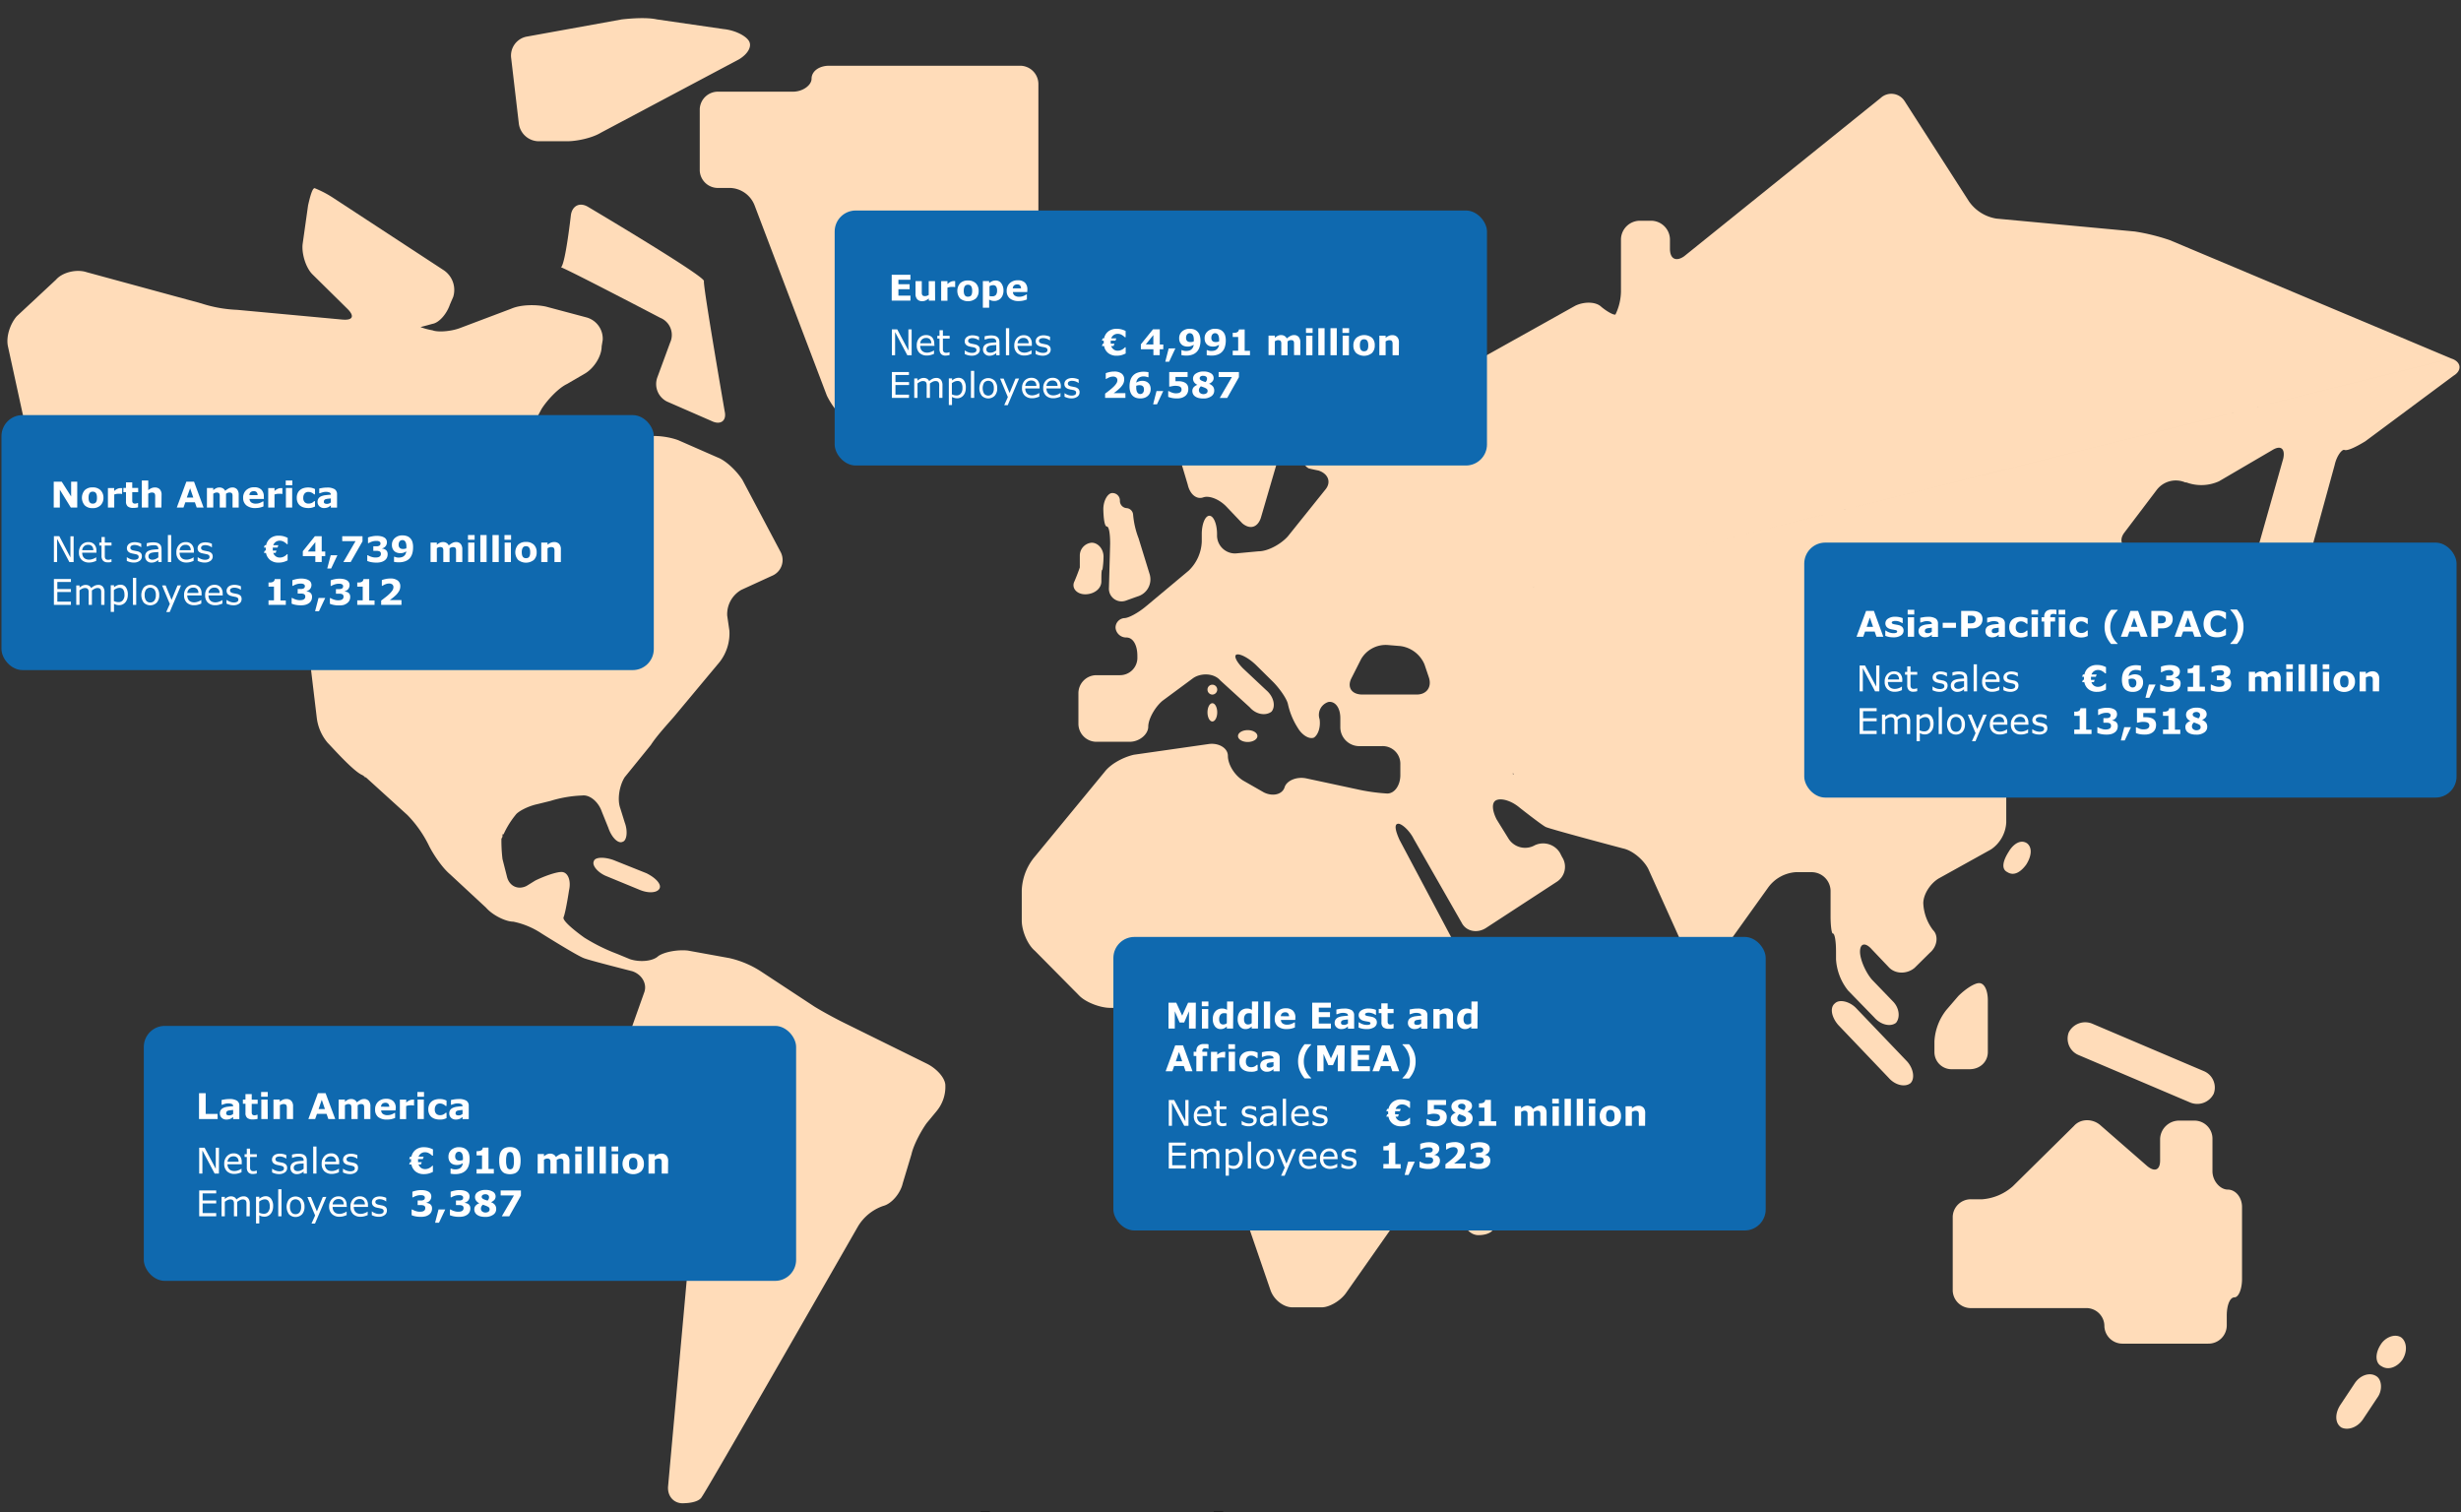
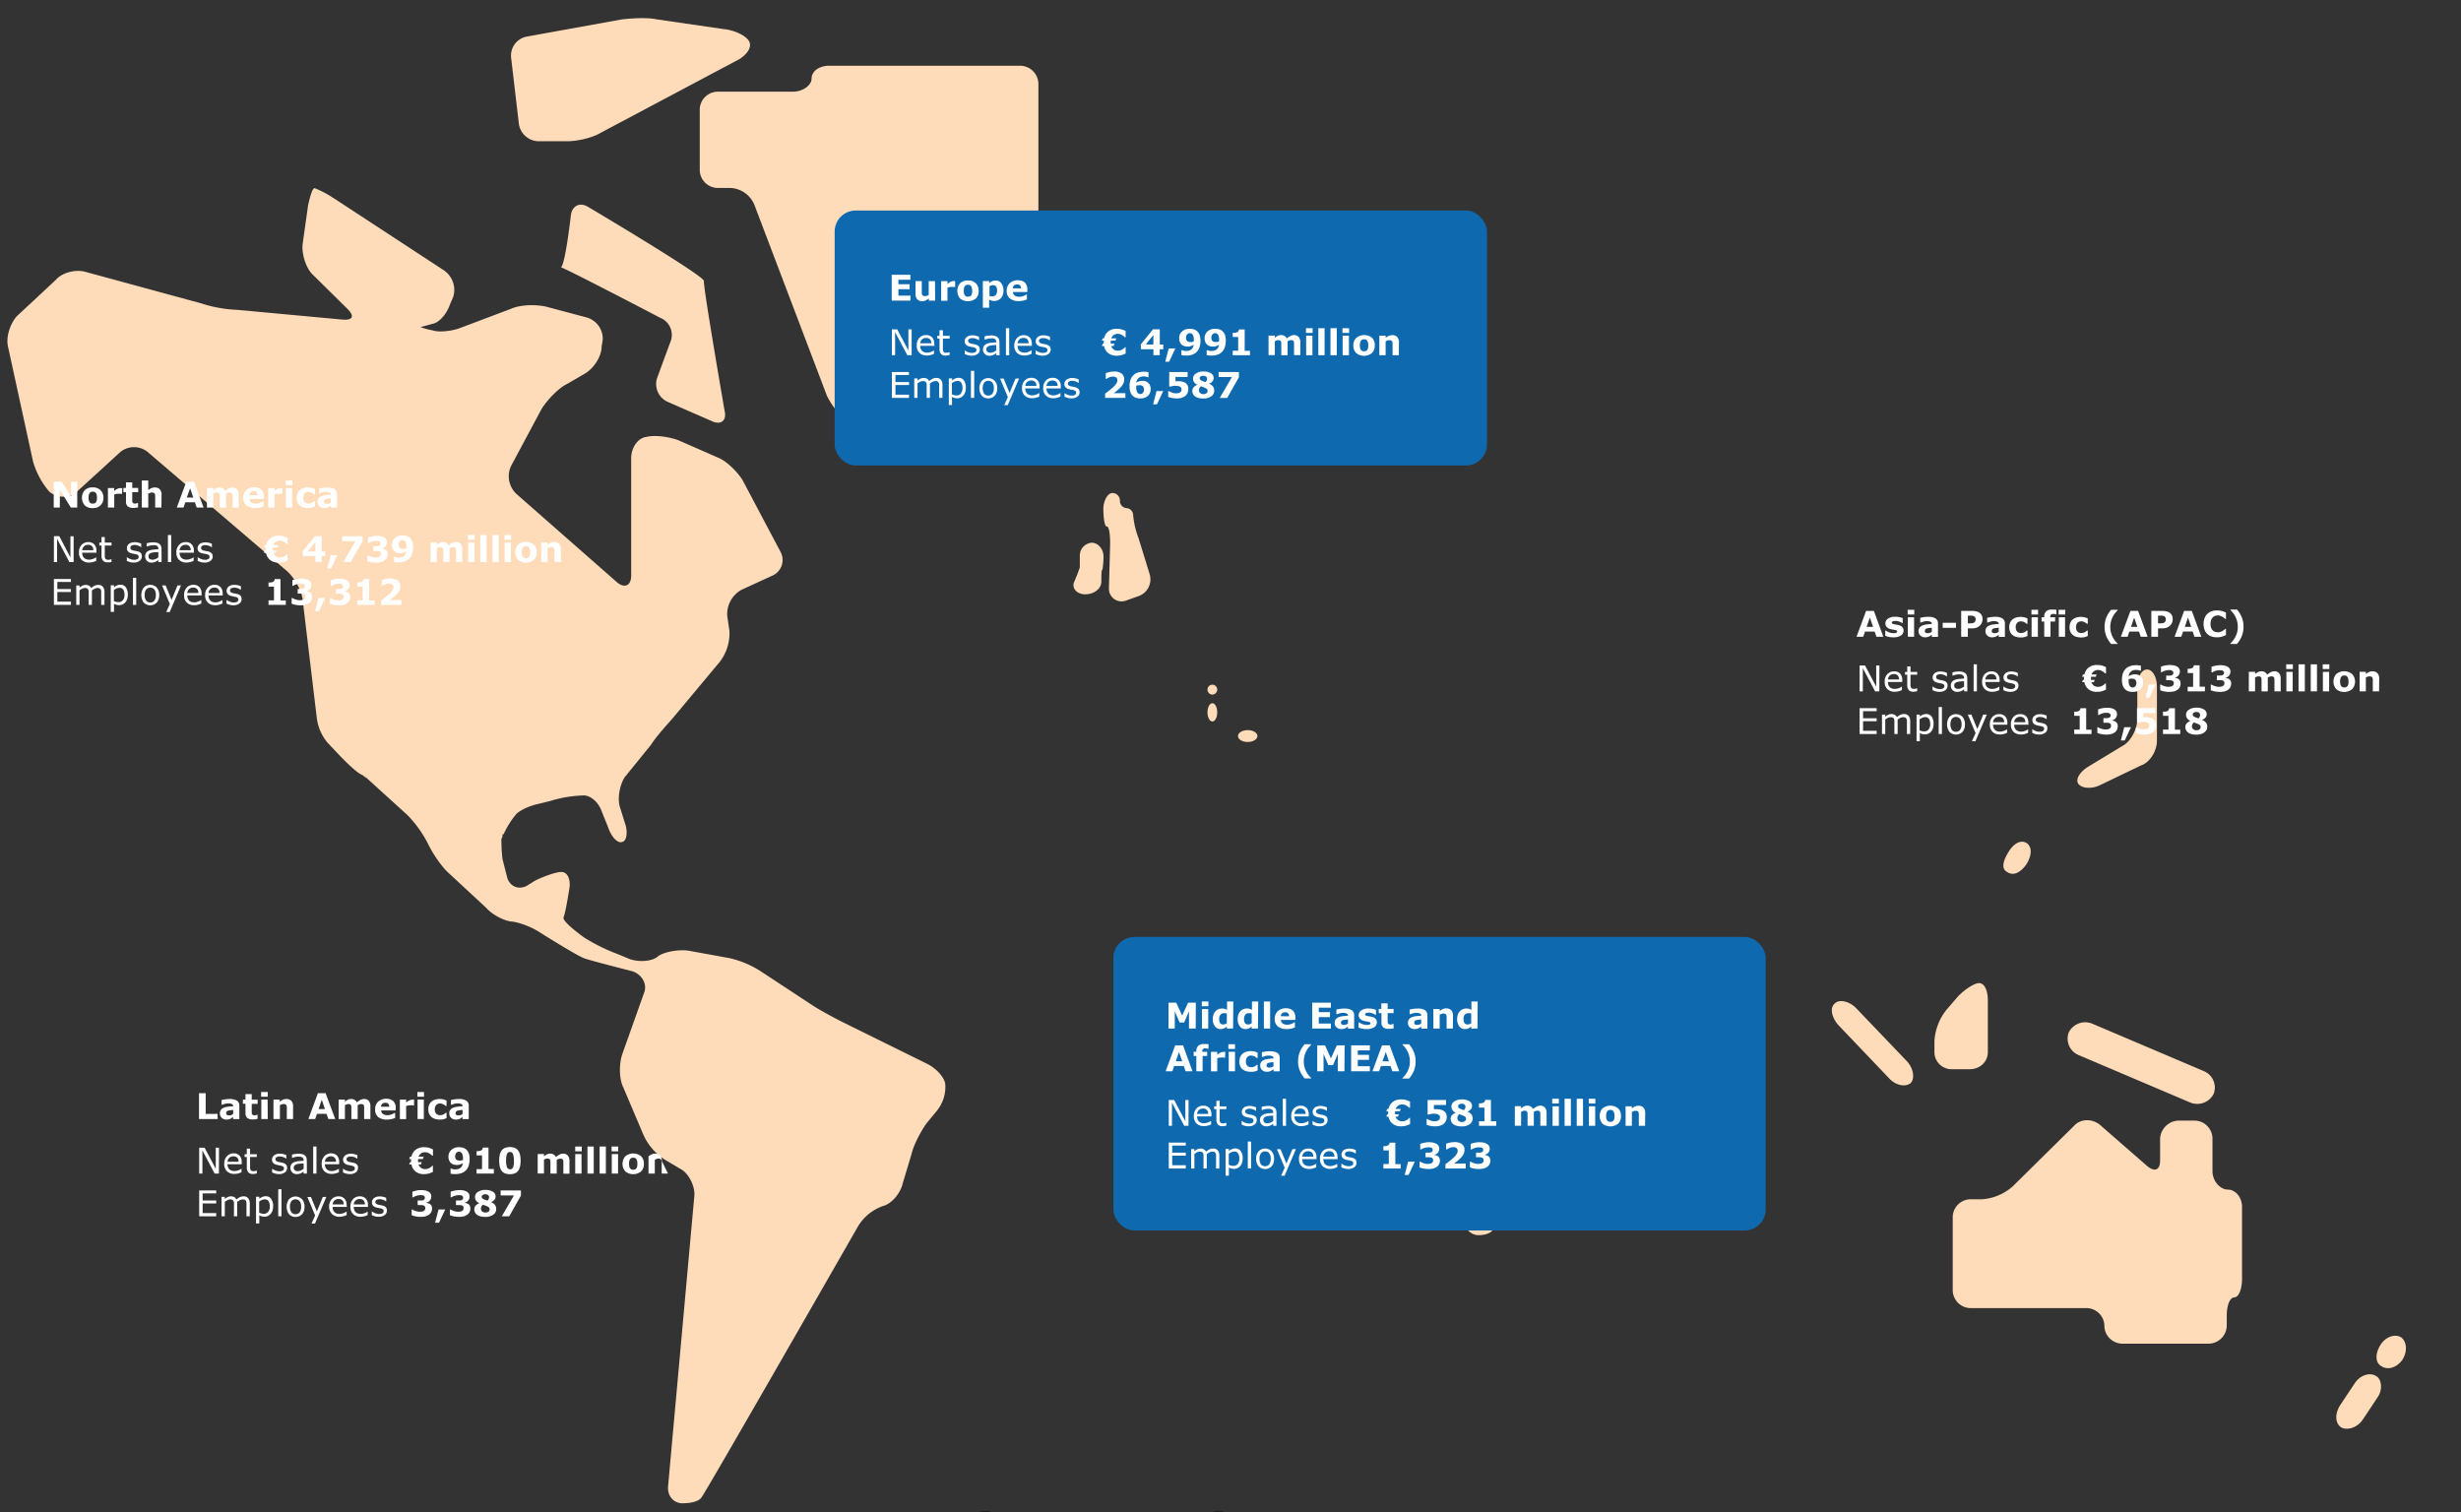
<svg xmlns="http://www.w3.org/2000/svg" width="830" height="510" viewBox="0 0 830 510">
  <rect x="0" y="0" width="830" height="510" fill="#333333" stroke="none" />
  <path d="M175 41.82a6.84 6.84 0 007 5.82h9.24c3.33 0 8.5-1.09 11.46-2.91L249.26 20c3-1.82 4.43-4.37 3.32-6.19s-4.8-3.63-8.5-4l-22.54-3.27c-3.32-.73-8.49-.37-11.82 0l-32.15 5.82a6.52 6.52 0 00-5.17 7.27zM353.19 138.85v-4.36a6.43 6.43 0 00-6.31-6.18h-3.72c-3.34 0-6.31-1.1-6.31-2.55 0-1.09-2.6-2.18-5.57-2.18-3.34 0-5.94 2.18-5.94 4.73 0 2.9 1.12 5.09 2.23 5.09 1.49 0 2.6 2.54 2.6 5.81a5.8 5.8 0 005.94 5.82h10.77a6.44 6.44 0 006.31-6.18zM236 36.76v20.79a6.13 6.13 0 006.29 5.84h4.06a9.18 9.18 0 018.13 5.84l24.39 64.2a26.21 26.21 0 007.4 9.12l5.17 3.28c2.59 1.83 5.54.73 6.29-2.55l5.17-24.08a9.07 9.07 0 017.39-6.56l18.48-1.46c3.33-.37 6.28-3.29 6.28-6.57v-6.56a6.19 6.19 0 016.29-6.21h2.59c3.69 0 6.28-2.55 6.28-5.83V28.37a6.19 6.19 0 00-6.28-6.2h-64.3c-3.33 0-5.92 1.83-5.92 4.38 0 2.19-2.95 4.37-6.28 4.37H242.3a6.13 6.13 0 00-6.3 5.84zM221.64 127.43a6.59 6.59 0 003.31 8L240 142c2.94 1.45 5.15 0 4.41-3.27 0 0-7.36-42.46-7-43.91.74-1.45-39-25-39-25-2.94-1.81-5.52-.36-5.89 2.9 0 0-1.84 16.33-3.31 17.42 3.68 1.46 33.49 17.06 33.49 17.06a6.22 6.22 0 013.31 8.35zM508.42 381.68c-.73 0-3.66 1.82-6.22 4l-4 3.64a15.66 15.66 0 00-4.76 10.18v11.27c0 3.27 2.56 5.81 5.13 5.81 2.92 0 5.12-1.09 5.12-2.54a60.65 60.65 0 011.46-8.73l3.66-17.44c.34-3.28.34-6.19-.39-6.19z" fill="#ffdcb9" fill-rule="evenodd" />
-   <path d="M510.23 261.11v-.36l.37.36zm-24.66 6.54zm-7.73-33.41h-18.4c-3.68 0-5.15-2.54-3.68-5.45l3.31-6.54a9.63 9.63 0 018.83-4.72l4.42.37a10.28 10.28 0 018.1 6.17l1.47 4.35c1.11 3.28-.73 5.82-4.05 5.82zm-22.45-117.3zm21.35 25.42a.36.36 0 01.37.36.36.36 0 01-.37-.36c-.37-.36 0-.36 0 0zm-89.44 87.88l439.47-109.31L731.81 81A69.34 69.34 0 00720 78.08l-46.75-4.36a14 14 0 01-9.2-5.81l-21.68-33.77a5.29 5.29 0 00-8.1-1.09L568 86.43c-2.58 1.82-4.79 1.09-4.79-2.54v-3.27a6.4 6.4 0 00-6.21-6.17h-4.05a6.4 6.4 0 00-6.26 6.17v17.8a18.57 18.57 0 01-1.84 7.62c-.37.36-2.57-.72-4.78-2.54-1.84-1.82-5.89-1.82-8.84-.36l-52.63 29.41a5.67 5.67 0 01-8.1-2.18l-2.21-4.72c-1.47-2.9 0-4.35 3.32-3.26l3.31 1.08c3.31 1.09 7.36.37 8.83-1.81 1.84-1.82.74-5.09-1.84-6.9l-34.6-21.43a6.56 6.56 0 00-8.83 1.82l-37.18 51.56c-1.83 2.55-3.67 4.73-3.67 4.73-.37 0 0 2.9 1.1 5.81l1.84 6.17c.73 3.27 2.94 5.08 5.15 4.36 1.84-.73 5.16.36 7.73 2.91l5.52 5.8c2.58 2.18 5.16 1.45 6.26-1.81L437 134.37c.73-2.91 2.21-6.18 3.31-6.9s2.94-.36 4.42 1.09c1.1 1.45.37 4.72-1.84 7.26l-3.32 4a13.48 13.48 0 00-2.57 10.52l.37.73c.73 3.27 2.57 6.18 4 6.9 1.48.37 3.32.73 3.32.73 3.31 1.09 4.42 4 2.21 6.54l-12.52 15.61c-2.21 2.54-6.63 5.09-9.94 5.09l-7.73.72a6.09 6.09 0 01-6.25-5.81v-.72c0-3.27-1.11-6.18-2.58-6.18s-2.57 2.91-2.57 6.18v2.54a14.33 14.33 0 01-4.42 9.8l-14.36 12c-2.58 2.18-5.89 4-7.36 4a3.22 3.22 0 00-2.94 3.27 3.61 3.61 0 003.68 3.27c2.21 0 3.68 2.54 3.68 6.17v.37a5.86 5.86 0 01-5.89 6.17h-8.1a6.09 6.09 0 00-5.89 6.17V244a6.09 6.09 0 005.89 6.18H381c3.31 0 6.26-2.55 6.26-5.09s2.21-6.54 4.78-8.72l10.31-7.62c2.58-1.82 7-1.82 9.2.73l9.94 9.07c2.21 2.55 5.52 2.91 7.36 1.45 1.47-1.81.74-5.08-1.84-7.26l-7.73-7.26c-2.21-2.18-3.31-4.36-2.21-4.72s4.05 1.09 6.63 3.63l5.52 5.45c2.21 2.18 4.78 5.81 5.15 7.63a24.64 24.64 0 003.31 8c1.48 2.55 4 4 5.52 3.27 1.48-1.09 2.21-3.63 1.85-6.17a4.57 4.57 0 012.94-5.81c2.21-.37 4.05 1.81 4.05 5.45v3.26a6.41 6.41 0 006.26 6.18h7.73a5.94 5.94 0 016.25 6.17v3.63c0 3.27-1.84 6.18-4.42 6.18a63.25 63.25 0 01-10.3-1.46l-16.93-3.63c-3.31-.72-6.63.73-7.36 2.91-.74 2.54-4.05 3.27-7 1.81l-7-4c-2.95-1.82-5.15-5.45-5.15-8.35 0-2.55-2.95-4.36-6.26-4l-25.4 3.63c-3.31.73-7.72 2.91-9.93 5.81l-23.93 29.06a18.81 18.81 0 00-4 10.89v10.2c0 3.27 1.84 8 4.42 10.17l15.09 15.25c2.21 2.18 7 4 10.31 4h26.13c3.31 0 7 2.91 8.1 5.82l8.83 27.59a24.79 24.79 0 01.74 11.62l-1.48 6.54a41 41 0 00.74 11.62l11 32c1.11 3.27 4.42 5.81 7.37 5.81h9.93c2.58 0 6.26-2.18 8.1-4.72l26.5-37.77c2.21-2.54 3.68-7.62 3.68-10.89v-21.11c0-3.27 1.47-8.36 3.68-10.9l17.67-23.61a22.52 22.52 0 004.05-8.71c.36-1.82-2.21-2.9-5.52-2.18l-4.42.73a9.3 9.3 0 01-9.2-4L472 283.26c-1.48-3.27-1.85-5.44-.37-5.44 1.1 0 3.68 2.17 5.15 5.08l16.19 28.32c1.48 2.91 5.16 3.64 8.1 1.82L525 297.43a6 6 0 001.84-8.36l-.74-1.45a6.64 6.64 0 00-8.47-2.54 6.61 6.61 0 01-8.83-2.18l-4.05-6.54c-1.47-2.9-1.84-5.81 0-6.53s5.15.36 7.73 2.54c0 0 7.36 5.81 8.83 6.54s26.14 7.26 26.14 7.26c3.31.72 7 4 8.46 6.9l14.73 32.68c1.47 3.27 4 3.63 6.25.73l19.51-27.24a12.56 12.56 0 019.2-5.08h5.52a6.41 6.41 0 016.26 6.17V309c0 3.27.37 5.82.73 5.82.74 0 1.11 2.9 1.11 6.17v2.54a18.69 18.69 0 004.05 10.53l8.83 9.08c2.21 2.55 5.52 3.27 7.36 1.82 1.48-1.82 1.11-5.09-1.1-7.27l-7-7.26c-2.21-2.54-4.05-6.9-4.05-9.44 0-2.91 1.84-3.27 4.05-.72l5.52 5.8c2.21 2.54 6.25 2.54 8.83.37l5.15-5.09c2.58-2.17 2.95-5.81 1.11-7.62a16.12 16.12 0 01-3.32-9.08c0-2.91 2.21-6.54 5.16-8.35l17.67-9.81a11.71 11.71 0 005.15-9.08v-25.02a6.41 6.41 0 016.25-6.17h6.63a15.11 15.11 0 009.94-4.72l36.07-47.57c1.84-2.91.73-5.45-2.58-6.18l-14-2.18c-3.31-.72-4.41-3.27-2.57-5.81l11-14.52a8.1 8.1 0 019.63-2.54h.37a14.52 14.52 0 0011-.37l18-10.53c2.94-1.82 4.41-.36 3.67 2.91L760.89 187a6.49 6.49 0 004.41 7.62l4.78 1.09a6.38 6.38 0 007.73-4l9.58-34.87c.73-3.27 2.57-5.44 3.31-5.08 1.1.36 4-1.09 7-2.91l29.81-22.15c2.94-1.77 2.57-4.7-.74-5.77zM206.94 290.08c-3-1.09-6.3-1.09-6.66.37-.74 1.47 1.48 4 4.44 5.13l10.73 4.42c3.33 1.47 6.29 1.1 7-.37s-1.48-3.66-4.44-5.12z" fill="#ffdcb9" fill-rule="evenodd" />
  <path d="M373.29 177.57c.75 0 1.12 2.54 1.12 5.81l-.41 14.89a4.27 4.27 0 005.55 4.36l4.08-1.46a6 6 0 004.07-7.62l-3.7-12a29.18 29.18 0 01-1.85-8 2.37 2.37 0 00-2.23-2.18 2.44 2.44 0 01-2.22-2.54 2.5 2.5 0 00-2.59-2.54c-1.48 0-3 2.54-3 5.44.07 3.27.44 5.84 1.18 5.84zM366 200.44c2.91 0 5.45-1.82 5.45-4.35 0-2.17 0-4 .37-4a30.4 30.4 0 00.36-4.34c0-2.54-1.81-4.71-4-4.71a4.35 4.35 0 00-4 4.35v4s-.73 2.17-1.82 4.7c-1.08 2.17.73 4.35 3.64 4.35zM312.58 358.74l-27.23-13.44c-3-1.45-7.73-4-10.68-5.81L257 327.87a32.88 32.88 0 00-11-4.73l-14-2.54c-3.31-.36-7.73.37-9.94 1.82-1.84 1.81-6.25 2.18-9.57 1.09l-4.41-1.82a61.9 61.9 0 01-11-5.45s-7.73-5.44-7-6.9c.74-1.81 1.84-9.08 1.84-9.08.74-3.27-.36-6.17-2.57-6.17-1.84 0-5.89 1.45-8.84 2.9l-2.94 1.82c-2.94 1.45-5.89 0-6.62-3.27l-1.48-5.81a51.94 51.94 0 01-.36-6.9 1.34 1.34 0 00.36-1.09v-.36h.37a29.89 29.89 0 014.05-6.54c.74-1.09 4-2.91 7.36-3.63l4.42-1.09a41.05 41.05 0 0110.67-1.82c2.58-.36 5.52 2.18 6.63 5.45l2.2 5.45c1.11 3.27 3.31 5.44 4.79 4.72 1.47-.36 1.84-3.63.73-6.54l-1.47-4.72c-1.1-2.91-.37-7.63 1.47-10.53l8.84-10.9c1.84-2.9 5.52-6.9 7.73-9.44l15.45-18.52a15.76 15.76 0 003.29-10.54l-.74-5.08a9.42 9.42 0 014.79-8.72l10.3-4.72a5.77 5.77 0 002.94-8l-12.88-24.33c-1.84-2.91-5.52-6.54-8.46-7.63l-13.25-5.81c-2.95-1.09-7.73-1.82-10.67-1.09-2.95.36-5.16 3.63-5.16 7.26v39.59c0 3.27-2.21 4.36-4.78 2.18l-33.89-29.77a8.17 8.17 0 01-1.84-9.45l10.3-19.25c1.84-2.9 5.52-6.9 8.47-8.35l6.25-3.63c3-1.82 5.53-5.81 5.53-9.08l.36-2.18a7.45 7.45 0 00-5.52-7.63l-13.61-3.63c-3.32-.73-8.47-.73-11.78.73l-17.3 6.53c-2.94 1.1-7.36 1.46-9.2.73a21.82 21.82 0 01-4.05-1.09s1.47-.36 4.05-1.09c2.21-.36 4.78-3.27 5.89-6.54l1.1-2.54a8 8 0 00-3.31-9.08l-37.17-24.33a35.43 35.43 0 00-6.26-3.27c-.74 0-1.47 2.54-2.21 5.81l-1.84 13.08c-.36 3.27 1.11 8 3.31 10.17l11.78 11.62c2.58 2.54 1.84 4-1.84 3.63L80 104.5a44.76 44.76 0 01-12.14-2.18L29.19 91.79c-3.31-1.09-8.1 0-10.3 2.54L5.64 106.68c-2.21 2.54-3.68 6.9-2.95 10.17l8.47 38.86a27.38 27.38 0 005.52 10.17 7.29 7.29 0 009.2 0l14.72-13.44a7.29 7.29 0 019.2 0l46.74 39.95c2.58 2.18 5.16 6.54 5.52 9.81l4.79 40a16 16 0 003.68 8.35c1.47 1.46 8.83 9.81 11.77 10.9.37.36.74.36.74.73h.37l14 12.71a39.77 39.77 0 017 9.8l.36.73c1.48 2.91 4.42 7.27 7 9.44l12.14 11.26c2.21 2.55 6.63 4.73 9.2 4.73a26.91 26.91 0 019.57 4s12.15 7.63 14.36 8.35c1.84.73 16.19 4.36 16.19 4.36 3.31 1.09 5.15 4.36 4 7.27l-7.36 20.7c-1.11 3.27-1.11 8.35.36 11.26l6.63 15.61a19.31 19.31 0 007.36 8.72l5.52 3.27c2.58 1.45 4.79 5.81 4.42 9.08l-8.83 97.7c-.37 3.63 2.2 6.17 5.52 5.81 0 0 4.78 0 5.88-2.18 1.48-1.81 52.63-91.16 52.63-91.16a16 16 0 018.47-6.9c2.94-.73 5.89-4.36 6.62-7.63l2.95-9.8c.73-3.27 3.31-8 5.15-10.54l3.31-4a12.84 12.84 0 002.95-9.08c-.34-2.59-3.28-5.5-6.23-6.95zM625.85 339.86c-2.22-2.18-5.55-2.91-7-1.46-1.84 1.46-1.1 4.73 1.11 7.28l17 17.82c2.21 2.54 5.54 3.27 7.39 1.82 1.47-1.46 1.1-4.73-1.11-7.28zM417.53 248.25c0-1.11 1.46-2 3.27-2s3.27.89 3.27 2c0 1.1-1.46 2-3.27 2s-3.27-.89-3.27-2zM407.24 232.57a1.64 1.64 0 113.28 0 1.67 1.67 0 01-1.64 1.69 1.67 1.67 0 01-1.64-1.69zM407.24 240.25c0-1.7.74-3.07 1.64-3.07s1.64 1.37 1.64 3.07c0 1.7-.74 3.08-1.64 3.08-.9 0-1.64-1.38-1.64-3.08zM801.44 464.14c-2.21-1.44-5.53-.36-7.37 2.53l-4.79 7.21c-1.84 2.88-1.84 6.13.37 7.57 2.21 1.08 5.53 0 7.37-2.88l4.79-7.21c1.84-2.53 1.47-6.13-.37-7.22zM809.85 451.08c-2.21-1.44-5.53 0-7 2.52-1.84 2.88-1.84 6.12.37 7.2 2.21 1.44 5.16.36 7-2.16 1.84-2.88 1.47-6.13-.37-7.56zM670.42 354.81v-17.43c0-3.27-1.11-5.81-2.95-5.81-1.48 0-4.43 1.81-7 4.36l-4.06 4.72a18.69 18.69 0 00-4 10.53v3.63a5.78 5.78 0 005.9 5.81h5.9c3.63 0 6.21-2.54 6.21-5.81zM697.7 348.22a6 6 0 003.31 7.61l37.51 15.95a6.21 6.21 0 008.08-2.9 6 6 0 00-3.3-7.61l-37.51-15.95a6.22 6.22 0 00-8.09 2.9zM751.34 401.21c-2.58 0-5.16-2.91-5.16-6.18v-10.9a6.09 6.09 0 00-5.89-6.18h-5.51a6.41 6.41 0 00-6.26 6.18v7.27c0 3.27-1.85 4-4.42 1.82l-15.83-13.81c-2.58-2.18-6.62-2.18-8.83.36l-20.62 20.35a17.54 17.54 0 01-10.3 4.36h-3.68a6.09 6.09 0 00-6.26 5.81v25.07a6.1 6.1 0 006.26 5.82h39a6.09 6.09 0 015.89 6.18 6.1 6.1 0 006.26 5.81h28.71A6.17 6.17 0 00751 447v-3.26c0-3.64 1.11-6.18 2.58-6.18s2.57-2.91 2.57-6.18V407c-.03-3.25-2.24-5.79-4.81-5.79zM715.69 251.66l-11.41 6.92c-2.94 1.82-4.41 4.37-3.3 5.83s4.41 1.82 7.35.36l13.61-6.55c3.31-1.1 5.51-5.1 5.51-8.38v-18.21c0-3.28-1.47-5.83-3.31-5.83s-3.31 2.55-3.31 5.83v10.93c0 3.27-2.2 7.65-5.14 9.1zM683.63 284.41c-2.21-1.45-4.69.33-6.17 2.85-1.84 2.88-2.68 5.79-.47 6.87 2.22 1.44 4.51 0 6.35-2.49 1.85-2.88 2.14-5.79.29-7.23z" fill="#ffdcb9" fill-rule="evenodd" />
-   <rect x="48.5" y="346" width="220" height="86" rx="7.1" fill="#0f69af" />
-   <rect x=".5" y="140" width="220" height="86" rx="7.1" fill="#0f69af" />
  <rect x="281.5" y="71" width="220" height="86" rx="7.1" fill="#0f69af" />
  <rect x="375.5" y="316" width="220" height="99" rx="7.1" fill="#0f69af" />
-   <rect x="608.5" y="183" width="220" height="86" rx="7.1" fill="#0f69af" />
  <g data-name="Text EN" fill="#fff">
-     <path d="M307.05 101.4h-6.31v-8.73h6.31v1.69H303v1.51h3.78v1.68H303v2.16h4.07zM315.38 101.4h-2.12v-.73a6.21 6.21 0 01-1.07.68 2.73 2.73 0 01-1.16.23 2.17 2.17 0 01-1.67-.63 2.62 2.62 0 01-.59-1.85v-4.28h2.11v4.09a1.43 1.43 0 00.15.55.63.63 0 00.33.31 1.53 1.53 0 00.63.1 2 2 0 00.6-.1 2.24 2.24 0 00.63-.29v-4.66h2.12zM322.14 96.83H322a1.64 1.64 0 00-.43-.07h-.5a4.62 4.62 0 00-.79.06 4.84 4.84 0 00-.74.2v4.41h-2.12v-6.61h2.12v1a4.38 4.38 0 011.16-.82 2.69 2.69 0 01.94-.2h.5zM330.06 98.11a3.45 3.45 0 01-.94 2.56 4.27 4.27 0 01-5.32 0 4 4 0 010-5.13 3.63 3.63 0 012.65-.93 3.57 3.57 0 012.66.94 3.44 3.44 0 01.95 2.56zm-2.59 1.6a1.66 1.66 0 00.3-.61 3.52 3.52 0 00.11-1 3.81 3.81 0 00-.11-1 1.84 1.84 0 00-.29-.63 1.12 1.12 0 00-.45-.34 1.8 1.8 0 00-.57-.1 1.53 1.53 0 00-.54.09 1.1 1.1 0 00-.46.32 1.61 1.61 0 00-.3.63 3.55 3.55 0 00-.12 1 3.76 3.76 0 00.1.94 1.67 1.67 0 00.29.63 1.22 1.22 0 00.45.34 1.76 1.76 0 001.14 0 1.06 1.06 0 00.45-.27zM338.44 98a4.14 4.14 0 01-.25 1.48 3.21 3.21 0 01-.65 1.1 2.72 2.72 0 01-1 .69 2.78 2.78 0 01-1.14.24 3.3 3.3 0 01-1-.12 4.91 4.91 0 01-.8-.34v2.74h-2.12v-9h2.12v.68a5.25 5.25 0 011-.62 2.72 2.72 0 011.17-.24 2.26 2.26 0 011.91.9 4.06 4.06 0 01.76 2.49zm-2.17 0a2.31 2.31 0 00-.33-1.39 1.2 1.2 0 00-1-.43 2.43 2.43 0 00-1.22.35v3.3a1.65 1.65 0 00.45.11h.47a1.52 1.52 0 001.25-.49 2.24 2.24 0 00.38-1.39zM346.45 98.5h-4.83a1.49 1.49 0 00.59 1.18 2.62 2.62 0 001.59.41 3.61 3.61 0 001.3-.24 3.77 3.77 0 001-.52h.23V101a7.09 7.09 0 01-1.35.41 6.67 6.67 0 01-1.4.13 4.53 4.53 0 01-3-.89 3.14 3.14 0 01-1.06-2.53 3.44 3.44 0 011-2.59 3.84 3.84 0 012.74-1 3.29 3.29 0 012.42.81 3.17 3.17 0 01.81 2.34zm-2.1-1.24a1.48 1.48 0 00-.33-1 1.28 1.28 0 00-1-.33 1.56 1.56 0 00-1 .32 1.35 1.35 0 00-.44 1zM307.46 119.8H306l-4.12-7.8v7.81h-1.08v-8.73h1.8l3.77 7.13v-7.13h1.09zM315.17 116.64h-4.82a2.82 2.82 0 00.18 1 1.94 1.94 0 00.5.74 2.14 2.14 0 00.72.42 3 3 0 00.92.14 3.61 3.61 0 001.35-.27 3.39 3.39 0 001-.52H315v1.2a9 9 0 01-1.14.39 4.39 4.39 0 01-1.22.16 3.5 3.5 0 01-2.54-.88 3.33 3.33 0 01-.91-2.51 3.62 3.62 0 01.87-2.55 3 3 0 012.31-.94 2.67 2.67 0 012 .77 3.12 3.12 0 01.72 2.2zm-1.07-.85a2 2 0 00-.44-1.34 1.7 1.7 0 00-1.31-.47 1.9 1.9 0 00-1.41.52 2 2 0 00-.59 1.29zM320.24 119.74a6.32 6.32 0 01-.68.13 4 4 0 01-.65.06 2 2 0 01-1.53-.54 2.47 2.47 0 01-.52-1.73v-3.48h-.74v-.93h.74v-1.88H318v1.88h2.28v.93H318v3.81a1.3 1.3 0 00.16.54.82.82 0 00.35.34 1.73 1.73 0 00.69.11 2.37 2.37 0 00.57-.08l.42-.13h.06zM330.46 117.91a1.78 1.78 0 01-.74 1.47 3.23 3.23 0 01-2 .58 4.72 4.72 0 01-1.34-.18 5.24 5.24 0 01-1-.38v-1.23a4.46 4.46 0 001.16.62 3.5 3.5 0 001.23.23 2.31 2.31 0 001.14-.23.8.8 0 00.41-.74.76.76 0 00-.23-.59 2.12 2.12 0 00-.85-.34l-.61-.12c-.26 0-.49-.1-.69-.15a2.28 2.28 0 01-1.22-.67 1.68 1.68 0 01-.36-1.09 1.79 1.79 0 01.16-.76 1.81 1.81 0 01.51-.64 2.61 2.61 0 01.83-.44 4 4 0 011.14-.16 4.83 4.83 0 011.18.15 4 4 0 011 .35v1.17h-.06a4.06 4.06 0 00-1-.52 3.59 3.59 0 00-1.18-.21 2 2 0 00-1 .23.74.74 0 00-.42.69.72.72 0 00.25.6 2 2 0 00.8.34l.68.14.63.13a2.36 2.36 0 011.18.6 1.58 1.58 0 01.4 1.15zM337.12 119.8H336v-.7l-.4.28a2.7 2.7 0 01-.48.28 3.58 3.58 0 01-.63.23 3.49 3.49 0 01-.84.09 2.1 2.1 0 01-1.5-.59 2 2 0 01-.62-1.49 2.11 2.11 0 01.32-1.21 2.22 2.22 0 01.91-.72 5.05 5.05 0 011.44-.36c.56-.06 1.16-.11 1.8-.14v-.17a1.42 1.42 0 00-.13-.62 1.09 1.09 0 00-.38-.39 1.84 1.84 0 00-.56-.18 5.12 5.12 0 00-.69 0 4.43 4.43 0 00-1 .11 9 9 0 00-1.1.33h-.06v-1.12c.22-.06.53-.12.93-.19a7.16 7.16 0 011.21-.11 5.29 5.29 0 011.2.12 2.18 2.18 0 01.89.39 1.8 1.8 0 01.56.69 2.59 2.59 0 01.19 1.07zm-1.12-1.61v-1.83l-1.19.09a6.83 6.83 0 00-1.08.17 1.79 1.79 0 00-.77.42 1.06 1.06 0 00-.29.78 1 1 0 00.34.85 1.59 1.59 0 001 .28 2.48 2.48 0 001.06-.22 5 5 0 00.93-.54zM340.36 119.8h-1.1v-9.12h1.1zM348 116.64h-4.83a2.62 2.62 0 00.19 1 2 2 0 00.49.74 2.29 2.29 0 00.73.42 3 3 0 00.92.14 3.6 3.6 0 001.34-.27 3.33 3.33 0 001-.52h.06v1.2a9 9 0 01-1.14.39 4.44 4.44 0 01-1.22.16 3.5 3.5 0 01-2.54-.88 3.34 3.34 0 01-.92-2.51A3.62 3.62 0 01343 114a3 3 0 012.31-.94 2.67 2.67 0 012 .77A3.12 3.12 0 01348 116zm-1.08-.85a2 2 0 00-.43-1.34 1.72 1.72 0 00-1.31-.47 1.9 1.9 0 00-1.41.52 2.05 2.05 0 00-.6 1.29zM354.36 117.91a1.78 1.78 0 01-.74 1.47 3.23 3.23 0 01-2 .58 4.72 4.72 0 01-1.34-.18 5.24 5.24 0 01-1-.38v-1.23h.05a4.46 4.46 0 001.16.62 3.5 3.5 0 001.23.23 2.31 2.31 0 001.14-.23.8.8 0 00.41-.74.76.76 0 00-.23-.59 2.06 2.06 0 00-.85-.34l-.61-.12c-.26 0-.49-.1-.69-.15a2.28 2.28 0 01-1.22-.67 1.68 1.68 0 01-.36-1.09 1.79 1.79 0 01.16-.76 1.81 1.81 0 01.51-.64 2.61 2.61 0 01.83-.44 4 4 0 011.14-.16 4.83 4.83 0 011.18.15 4 4 0 011 .35v1.17H354a4.06 4.06 0 00-1-.52 3.59 3.59 0 00-1.18-.21 2 2 0 00-1 .23.74.74 0 00-.42.69.72.72 0 00.25.6 2 2 0 00.8.34l.68.14.63.13a2.44 2.44 0 011.19.6 1.62 1.62 0 01.41 1.15zM371.63 116.71l.28-.79h.34v-.23a2 2 0 010-.25 8 8 0 010-.55h-.63l.28-.78h.46a4 4 0 011.44-2.35 4.4 4.4 0 012.79-.86 6.24 6.24 0 011.65.19 6.64 6.64 0 011.39.54v2.11h-.25a5.5 5.5 0 00-1.12-.83 2.81 2.81 0 00-1.33-.32 2.27 2.27 0 00-2.16 1.52h1.72l-.28.78h-1.61a2.46 2.46 0 000 .28 2.62 2.62 0 000 .28 1.93 1.93 0 000 .24v.23h1.25l-.28.79h-.81a2.31 2.31 0 00.82 1.14 2.23 2.23 0 001.39.43 3.05 3.05 0 001.36-.32 3.47 3.47 0 001.09-.83h.23v2.09a8.45 8.45 0 01-1.51.58 6.36 6.36 0 01-1.54.17 4.44 4.44 0 01-2.81-.86 3.88 3.88 0 01-1.42-2.4zM392.32 117.79h-1.19v2H389v-2h-4.23v-1.66l4.09-5.06h2.29v5.12h1.19zm-3.34-1.6V113l-2.54 3.15zM396.41 117.49L394.3 122H393l1.15-4.47zM404.88 114.94a7 7 0 01-.29 2 4 4 0 01-.85 1.59 3.85 3.85 0 01-1.54 1.05 6.13 6.13 0 01-2.15.35 7.75 7.75 0 01-.93-.06 4.66 4.66 0 01-.67-.09v-1.68h.24a2.48 2.48 0 00.5.18 3.48 3.48 0 00.89.09 3.8 3.8 0 00.89-.11 2.14 2.14 0 00.76-.36 2.27 2.27 0 00.57-.66 2.79 2.79 0 00.3-.95 7.22 7.22 0 01-1 .45 3.37 3.37 0 01-1.09.15 3.61 3.61 0 01-.94-.12 2.65 2.65 0 01-.82-.37 2.53 2.53 0 01-.77-.91 3.06 3.06 0 01-.29-1.43 2.94 2.94 0 011-2.29 3.67 3.67 0 012.56-.88 4.61 4.61 0 011.45.21 2.84 2.84 0 011.08.66 3.06 3.06 0 01.81 1.28 5.88 5.88 0 01.29 1.9zm-2.25-.32a4.28 4.28 0 00-.14-1.18 1.64 1.64 0 00-.37-.71 1 1 0 00-.4-.27 1.23 1.23 0 00-.47-.09 1.26 1.26 0 00-.43.08 1 1 0 00-.4.28 1.24 1.24 0 00-.3.49 2 2 0 00-.11.73 1.78 1.78 0 00.12.69 1.07 1.07 0 00.34.44 1.17 1.17 0 00.48.22 2.37 2.37 0 00.61.07 3.05 3.05 0 00.57-.07 2.92 2.92 0 00.48-.14v-.18a3.44 3.44 0 00.02-.36zM413.41 114.94a7 7 0 01-.29 2 4 4 0 01-.85 1.59 3.78 3.78 0 01-1.54 1.05 6.09 6.09 0 01-2.15.35 7.75 7.75 0 01-.93-.06 4.66 4.66 0 01-.67-.09v-1.68h.24a2.74 2.74 0 00.5.18 3.48 3.48 0 00.89.09 3.8 3.8 0 00.89-.11 2.14 2.14 0 00.76-.36 2.27 2.27 0 00.57-.66 2.59 2.59 0 00.3-.95 7.22 7.22 0 01-.95.45 3.37 3.37 0 01-1.09.15 3.67 3.67 0 01-.94-.12 2.49 2.49 0 01-.81-.37 2.46 2.46 0 01-.78-.91 3.19 3.19 0 01-.29-1.43 2.92 2.92 0 011-2.29 3.64 3.64 0 012.55-.88 4.57 4.57 0 011.45.21 2.84 2.84 0 011.08.66 3.06 3.06 0 01.81 1.28 5.88 5.88 0 01.25 1.9zm-2.25-.32a3.93 3.93 0 00-.14-1.18 1.64 1.64 0 00-.37-.71 1 1 0 00-.4-.27 1.18 1.18 0 00-.46-.09 1.27 1.27 0 00-.44.08 1.12 1.12 0 00-.4.28 1.36 1.36 0 00-.3.49 2.24 2.24 0 00-.11.73 1.78 1.78 0 00.12.69 1.16 1.16 0 00.34.44 1.17 1.17 0 00.48.22 2.37 2.37 0 00.61.07 3 3 0 00.57-.07 2.92 2.92 0 00.48-.14v-.18a3.44 3.44 0 00.02-.36zM421.57 119.8h-5.82v-1.53h1.84v-4.61h-1.84v-1.42a7 7 0 00.81 0 2 2 0 00.64-.17 1.06 1.06 0 00.46-.39 1.24 1.24 0 00.18-.58h1.94v7.22h1.79zM434.25 115.13v4.67h-2.12v-3.29-.82a1.65 1.65 0 00-.13-.55.62.62 0 00-.32-.3 1.62 1.62 0 00-1.2 0 4.37 4.37 0 00-.53.26v4.67h-2.12v-6.58h2.12v.72a5.93 5.93 0 011-.66 2.5 2.5 0 011.1-.24 2.19 2.19 0 011.15.29 2 2 0 01.78.85 6.12 6.12 0 011.23-.84 2.54 2.54 0 011.17-.3 2 2 0 011.61.63 2.73 2.73 0 01.56 1.84v4.29h-2.12v-3.29-.82a1.27 1.27 0 00-.13-.55.57.57 0 00-.31-.3 1.46 1.46 0 00-.61-.1 1.54 1.54 0 00-.52.09 4.17 4.17 0 00-.61.33zM442.69 112.28h-2.23v-1.6h2.23zm-.06 7.52h-2.11v-6.58h2.11zM446.73 119.8h-2.11v-9.12h2.11zM450.84 119.8h-2.12v-9.12h2.12zM455 112.28h-2.24v-1.6H455zm-.06 7.52h-2.12v-6.58h2.12zM463.65 116.51a3.46 3.46 0 01-.95 2.56 4.25 4.25 0 01-5.31 0 3.46 3.46 0 01-.95-2.56 3.42 3.42 0 011-2.57 4.24 4.24 0 015.31 0 3.44 3.44 0 01.9 2.57zm-2.6 1.6a1.67 1.67 0 00.31-.61 3.59 3.59 0 00.1-1 3.8 3.8 0 00-.1-1 1.84 1.84 0 00-.29-.63 1.12 1.12 0 00-.45-.34 1.8 1.8 0 00-.57-.1 1.82 1.82 0 00-.55.08 1.29 1.29 0 00-.45.33 1.68 1.68 0 00-.31.63 4 4 0 00-.11 1 3.76 3.76 0 00.1.94 1.53 1.53 0 00.29.63 1.22 1.22 0 00.45.34 1.55 1.55 0 00.59.1 1.42 1.42 0 00.55-.1.93.93 0 00.44-.27zM471.77 119.8h-2.11v-3.27-.79a1.6 1.6 0 00-.15-.58.66.66 0 00-.34-.32 1.53 1.53 0 00-.63-.1 2 2 0 00-.58.09 4 4 0 00-.64.3v4.67h-2.12v-6.58h2.12v.72a5.39 5.39 0 011.08-.67 2.69 2.69 0 011.15-.23 2.17 2.17 0 011.66.62 2.56 2.56 0 01.6 1.85zM306.55 134.2h-5.75v-8.73h5.75v1H302v2.39h4.59v1H302v3.24h4.59zM317.85 134.2h-1.1v-3.73a7.09 7.09 0 000-.81 1.65 1.65 0 00-.16-.63.84.84 0 00-.39-.38 1.54 1.54 0 00-.72-.13 2.13 2.13 0 00-.93.23 5.48 5.48 0 00-.92.59v4.86h-1.1v-3.73-.82a1.92 1.92 0 00-.16-.63.87.87 0 00-.39-.37 1.59 1.59 0 00-.73-.13 2 2 0 00-.9.22 5.27 5.27 0 00-.91.57v4.89h-1.1v-6.55h1.1v.73a4.87 4.87 0 011-.67 2.55 2.55 0 011.09-.24 2.14 2.14 0 011.14.28 1.74 1.74 0 01.69.78 5.82 5.82 0 011.22-.81 2.78 2.78 0 011.18-.25 1.91 1.91 0 011.59.65 2.93 2.93 0 01.51 1.83zM325.73 130.85a4.2 4.2 0 01-.23 1.45 3.16 3.16 0 01-.64 1.12 2.72 2.72 0 01-.91.67 2.64 2.64 0 01-1.11.24 3.26 3.26 0 01-.92-.12 3.51 3.51 0 01-.85-.34v2.74H320v-9h1.1v.69a4.58 4.58 0 011-.62 2.77 2.77 0 011.17-.25 2.16 2.16 0 011.84.89 4.14 4.14 0 01.62 2.53zm-1.13 0a3.13 3.13 0 00-.41-1.77 1.38 1.38 0 00-1.24-.59 2.54 2.54 0 00-1 .2 4.81 4.81 0 00-.92.54V133a4.79 4.79 0 00.81.29 3.48 3.48 0 00.76.08 1.75 1.75 0 001.44-.63 2.81 2.81 0 00.56-1.86zM328.56 134.2h-1.1v-9.12h1.1zM336.32 130.93a3.64 3.64 0 01-.82 2.52 3.07 3.07 0 01-4.4 0 4.3 4.3 0 010-5 3.07 3.07 0 014.4 0 3.67 3.67 0 01.82 2.48zm-1.14 0a3 3 0 00-.49-1.89 1.87 1.87 0 00-2.78 0 3.83 3.83 0 000 3.75 1.83 1.83 0 002.77 0 2.92 2.92 0 00.5-1.86zM343.69 127.65l-3.82 9h-1.18l1.22-2.73-2.61-6.23h1.19l2 4.85 2-4.85zM350.61 131h-4.83a2.82 2.82 0 00.18 1.05 2.2 2.2 0 00.5.74 2.29 2.29 0 00.73.42 3 3 0 00.92.14 3.6 3.6 0 001.34-.27 3.33 3.33 0 001-.52h.06v1.2a7.66 7.66 0 01-1.14.39 4.44 4.44 0 01-1.22.16 3.5 3.5 0 01-2.54-.88 3.34 3.34 0 01-.92-2.51 3.62 3.62 0 01.88-2.55 3 3 0 012.31-.94 2.67 2.67 0 012 .77 3.12 3.12 0 01.72 2.2zm-1.08-.84a2 2 0 00-.43-1.35 1.72 1.72 0 00-1.31-.47 1.9 1.9 0 00-1.41.52 2.05 2.05 0 00-.6 1.3zM357.75 131h-4.82a2.82 2.82 0 00.18 1.05 2.06 2.06 0 00.5.74 2.24 2.24 0 00.72.42 3 3 0 00.93.14 3.6 3.6 0 001.34-.27 3.47 3.47 0 001-.52h.05v1.2a7.54 7.54 0 01-1.13.39 4.44 4.44 0 01-1.22.16 3.49 3.49 0 01-2.54-.88 3.34 3.34 0 01-.92-2.51 3.58 3.58 0 01.88-2.55 3 3 0 012.3-.94 2.68 2.68 0 012.05.77 3.16 3.16 0 01.71 2.2zm-1.07-.84a2 2 0 00-.43-1.35 1.72 1.72 0 00-1.31-.47 1.9 1.9 0 00-1.41.52 2.05 2.05 0 00-.6 1.3zM364.1 132.31a1.78 1.78 0 01-.74 1.47 3.26 3.26 0 01-2 .58 4.7 4.7 0 01-1.33-.18 5.63 5.63 0 01-1-.38v-1.23H359a4.46 4.46 0 001.16.62 3.5 3.5 0 001.23.23 2.24 2.24 0 001.13-.23.78.78 0 00.41-.74.72.72 0 00-.22-.58 1.87 1.87 0 00-.85-.34l-.62-.13c-.25 0-.48-.1-.68-.15a2.31 2.31 0 01-1.23-.67 1.68 1.68 0 01-.36-1.09 1.78 1.78 0 01.68-1.4 2.32 2.32 0 01.83-.43 3.69 3.69 0 011.14-.17 4.83 4.83 0 011.18.15 4 4 0 011 .35v1.17h-.06a4.06 4.06 0 00-1-.52 3.6 3.6 0 00-1.19-.21 2 2 0 00-1 .23.82.82 0 00-.16 1.3 2.1 2.1 0 00.8.33l.68.14.63.13a2.36 2.36 0 011.18.6 1.58 1.58 0 01.42 1.15zM379.56 134.2h-6.85v-1.44c.53-.38 1.05-.79 1.58-1.21s.94-.79 1.26-1.1a6.26 6.26 0 001-1.2 2 2 0 00.3-1 1.14 1.14 0 00-.39-.92 1.62 1.62 0 00-1.1-.32 3.24 3.24 0 00-1.14.22 5.46 5.46 0 00-1.1.57h-.19v-1.94a8.25 8.25 0 011.23-.37 7.45 7.45 0 011.62-.18 4 4 0 012.51.69 2.37 2.37 0 01.86 2 3.26 3.26 0 01-.41 1.57 6.27 6.27 0 01-1.27 1.53c-.35.33-.71.63-1.07.91l-.77.58h3.92zM388.08 131.23a3.29 3.29 0 01-.24 1.26 2.78 2.78 0 01-.7 1 3.19 3.19 0 01-1.09.66 4.36 4.36 0 01-1.47.23 4.62 4.62 0 01-1.43-.21 3.09 3.09 0 01-1.11-.66 3.17 3.17 0 01-.81-1.3 5.68 5.68 0 01-.28-1.9 7 7 0 01.26-2 4.06 4.06 0 01.86-1.58 3.74 3.74 0 011.49-1 6 6 0 012.18-.36 8 8 0 01.94.06l.66.09v1.71h-.22a2.66 2.66 0 00-.54-.17 3.15 3.15 0 00-.85-.1 2.63 2.63 0 00-1.76.55 2.38 2.38 0 00-.75 1.54 4.81 4.81 0 01.95-.44 3.44 3.44 0 011.08-.17 3.58 3.58 0 01.95.12 2.73 2.73 0 01.81.38 2.49 2.49 0 01.78.91 3.21 3.21 0 01.29 1.38zm-2.66 1.31a1.7 1.7 0 00.29-.47 2.13 2.13 0 00.1-.74 1.76 1.76 0 00-.12-.7 1 1 0 00-.34-.43 1.21 1.21 0 00-.5-.23 2.88 2.88 0 00-.59-.06 2.62 2.62 0 00-.54.06 3.43 3.43 0 00-.51.14 1.72 1.72 0 010 .2v.34a3.93 3.93 0 00.14 1.18 1.64 1.64 0 00.38.71 1 1 0 00.39.27 1.28 1.28 0 00.48.09 1.23 1.23 0 00.43-.09 1.09 1.09 0 00.39-.27zM392.31 131.89l-2.11 4.48h-1.3l1.15-4.48zM400.77 131.24a3.13 3.13 0 01-.25 1.27 2.81 2.81 0 01-.74 1 3.89 3.89 0 01-1.24.66 5.59 5.59 0 01-1.6.21 8 8 0 01-1.77-.17 7 7 0 01-1.18-.36v-1.93h.24a6.34 6.34 0 001.15.53 3.79 3.79 0 001.23.21 4.81 4.81 0 00.8-.08 1.48 1.48 0 00.68-.31 1.44 1.44 0 00.3-.37 1.23 1.23 0 00.1-.58 1 1 0 00-.13-.52 1.13 1.13 0 00-.36-.36 1.89 1.89 0 00-.76-.25 6.34 6.34 0 00-.81-.07 5.49 5.49 0 00-1 .1l-.85.17h-.25v-4.92h6.2v1.67h-4.09v1.43h.95a5.63 5.63 0 011.29.13 3.57 3.57 0 011 .39 2.18 2.18 0 01.83.85 2.67 2.67 0 01.26 1.3zM409.51 131.76a2.27 2.27 0 01-1 1.9 4.45 4.45 0 01-2.71.74 6.24 6.24 0 01-1.66-.2 3.56 3.56 0 01-1.14-.55 2.21 2.21 0 01-.66-.81 2.39 2.39 0 01-.21-1 1.9 1.9 0 01.38-1.16 3.05 3.05 0 011.33-.89 2.64 2.64 0 01-1.12-.89 2.15 2.15 0 01-.36-1.24 2 2 0 011-1.69 4.28 4.28 0 012.51-.67 4.6 4.6 0 012.53.6 1.85 1.85 0 01.92 1.61 1.7 1.7 0 01-.39 1.1 3 3 0 01-1.18.83 2.9 2.9 0 011.35.93 2.25 2.25 0 01.41 1.39zm-2.24.1a.9.9 0 00-.21-.64 3 3 0 00-.87-.5 5 5 0 00-.56-.21l-.62-.23a2.51 2.51 0 00-.45.56 1.3 1.3 0 00-.21.73 1.21 1.21 0 00.44 1 1.73 1.73 0 001.14.36 2 2 0 00.44-.06 1.29 1.29 0 00.43-.17 1.16 1.16 0 00.34-.32.79.79 0 00.13-.52zm-.18-4.13a.85.85 0 00-.34-.71 1.45 1.45 0 00-.91-.26 1.58 1.58 0 00-.43 0 1.34 1.34 0 00-.41.15 1 1 0 00-.28.26.67.67 0 00-.11.37.73.73 0 00.2.54 2.1 2.1 0 00.64.38l.45.18.69.23a2.55 2.55 0 00.38-.57 1.46 1.46 0 00.12-.57zM417.84 127.21l-3.95 7h-2.51l4.1-7.06H411v-1.67h6.84zM26.05 171.17h-2.17l-3.7-6v6h-2.06v-8.72h2.69l3.18 5v-5h2.06zM34.89 167.88a3.44 3.44 0 01-1 2.56 3.64 3.64 0 01-2.66.94 3.62 3.62 0 01-2.65-.94 3.92 3.92 0 010-5.12 3.65 3.65 0 012.65-.94 3.65 3.65 0 012.67.94 3.49 3.49 0 01.99 2.56zm-2.6 1.6a1.71 1.71 0 00.31-.6 3.72 3.72 0 00.1-1 3.86 3.86 0 00-.1-1 1.68 1.68 0 00-.3-.63.92.92 0 00-.45-.33 1.48 1.48 0 00-.57-.1 1.53 1.53 0 00-.54.08 1 1 0 00-.45.33 1.71 1.71 0 00-.31.62 3.59 3.59 0 00-.11 1 3.71 3.71 0 00.1.94 1.53 1.53 0 00.29.63 1 1 0 00.45.34 1.55 1.55 0 00.59.1 1.67 1.67 0 00.55-.09 1.09 1.09 0 00.44-.29zM41.17 166.6H41a1.64 1.64 0 00-.43-.07 4.81 4.81 0 00-.5 0 6.06 6.06 0 00-.79.05 5.28 5.28 0 00-.75.2v4.41H36.4v-6.58h2.11v1a4.52 4.52 0 011.21-.8 2.71 2.71 0 011-.19h.5zM46.57 171.11a5.4 5.4 0 01-.72.14 7.88 7.88 0 01-.93.05 2.83 2.83 0 01-1.83-.5 2.1 2.1 0 01-.6-1.7V166h-.87v-1.43h.87v-1.88h2.11v1.88h2V166h-2v2.94a1.11 1.11 0 00.09.46.66.66 0 00.29.33 1.24 1.24 0 00.61.12 1.64 1.64 0 00.43-.07 2.09 2.09 0 00.37-.13h.17zM54.44 171.17h-2.11v-3.26a7.16 7.16 0 000-.8 1.44 1.44 0 00-.14-.58.66.66 0 00-.34-.32 1.88 1.88 0 00-1.21 0 2.79 2.79 0 00-.64.3v4.66h-2.17v-9.12H50v3.27a5 5 0 011.08-.68 2.81 2.81 0 011.15-.23 2.21 2.21 0 011.66.62 2.57 2.57 0 01.6 1.86zM68.66 171.17h-2.32l-.61-1.76H62.5l-.61 1.76h-2.26l3.22-8.72h2.59zm-3.47-3.36l-1.07-3.13-1.12 3.13zM76.23 166.51v4.66h-2.12v-3.29-.81a1.53 1.53 0 00-.13-.55.64.64 0 00-.32-.31 1.55 1.55 0 00-.6-.1 1.63 1.63 0 00-.61.13 3.17 3.17 0 00-.52.27v4.66h-2.14v-6.58h2.12v.73a5.48 5.48 0 011-.67 2.5 2.5 0 011.1-.24 2.21 2.21 0 011.15.29 1.93 1.93 0 01.77.85 7.49 7.49 0 011.23-.84 2.61 2.61 0 011.17-.3 2 2 0 011.62.64 2.71 2.71 0 01.55 1.84v4.28h-2.07v-3.29-.82a1.53 1.53 0 00-.13-.54.59.59 0 00-.31-.31 1.65 1.65 0 00-.61-.1 1.54 1.54 0 00-.52.09 3.9 3.9 0 00-.63.31zM89 168.27h-4.85a1.5 1.5 0 00.59 1.18 2.56 2.56 0 001.59.41 3.61 3.61 0 001.3-.24 4.1 4.1 0 001-.51h.23v1.69a8 8 0 01-1.35.42 7.41 7.41 0 01-1.4.13 4.58 4.58 0 01-3-.89 3.16 3.16 0 01-1.11-2.54 3.4 3.4 0 011-2.58 3.8 3.8 0 012.74-1 3.29 3.29 0 012.42.82 3.16 3.16 0 01.81 2.33zM86.88 167a1.43 1.43 0 00-.33-1 1.24 1.24 0 00-1-.34 1.56 1.56 0 00-1 .32 1.35 1.35 0 00-.44 1zM95.23 166.6h-.18a1.74 1.74 0 00-.44-.07 4.54 4.54 0 00-.49 0 6.22 6.22 0 00-.8.05 4.84 4.84 0 00-.74.2v4.41h-2.12v-6.58h2.12v1a4.37 4.37 0 011.21-.8 2.67 2.67 0 01.95-.19h.5zM98.6 163.65h-2.23v-1.6h2.23zm-.06 7.52h-2.11v-6.58h2.11zM104 171.35a5.59 5.59 0 01-1.58-.21 3.58 3.58 0 01-1.23-.63 2.91 2.91 0 01-.81-1.08 3.75 3.75 0 01-.29-1.52 3.67 3.67 0 01.31-1.59 2.87 2.87 0 01.86-1.11 3.38 3.38 0 011.23-.61 5.27 5.27 0 011.44-.19 5.44 5.44 0 011.25.14 6.08 6.08 0 011.06.39v1.79h-.3l-.3-.24a2 2 0 00-.42-.28 3.66 3.66 0 00-.53-.21 2.22 2.22 0 00-.67-.09 1.58 1.58 0 00-1.29.54 2.2 2.2 0 00-.45 1.46 2 2 0 00.46 1.44 1.72 1.72 0 001.32.49 2.68 2.68 0 00.72-.09 2.06 2.06 0 00.88-.46l.28-.25h.3v1.8a6.44 6.44 0 01-1 .37 5 5 0 01-1.24.14zM111.58 170.47l-.43.31a2.73 2.73 0 01-.47.29 3.53 3.53 0 01-.65.21 4 4 0 01-.73.07 2.27 2.27 0 01-1.57-.58 2 2 0 01-.63-1.49 2 2 0 01.32-1.17 2.22 2.22 0 01.91-.73 5.35 5.35 0 011.46-.37c.58-.07 1.18-.13 1.8-.16a.76.76 0 00-.45-.75 3.18 3.18 0 00-1.31-.21 3.78 3.78 0 00-1.11.18c-.4.13-.68.22-.85.29h-.2v-1.59c.23-.06.59-.13 1.09-.21a9.51 9.51 0 011.51-.12 4.69 4.69 0 012.6.56 2 2 0 01.8 1.73v4.48h-2.09zm0-1v-1.37l-.93.1a5.28 5.28 0 00-.76.14 1 1 0 00-.48.29.74.74 0 00-.17.5 1 1 0 000 .33.49.49 0 00.17.25.86.86 0 00.33.17 2 2 0 00.58.06 1.83 1.83 0 00.64-.13 2.21 2.21 0 00.62-.36zM24.83 189.57H23.4l-4.14-7.81v7.81h-1.08v-8.73H20l3.75 7.16v-7.13h1.08zM32.54 186.41h-4.82a2.82 2.82 0 00.18 1.05 2 2 0 00.5.74 1.93 1.93 0 00.72.42 3 3 0 00.93.14 3.6 3.6 0 001.34-.27 3.23 3.23 0 001-.52h.06v1.2a8.08 8.08 0 01-1.14.39 4.44 4.44 0 01-1.22.16 3.49 3.49 0 01-2.54-.88 3.32 3.32 0 01-.92-2.51 3.55 3.55 0 01.88-2.54 3 3 0 012.3-.95 2.65 2.65 0 012 .78 3.12 3.12 0 01.71 2.19zm-1.07-.84a1.94 1.94 0 00-.43-1.34 1.68 1.68 0 00-1.31-.48 1.9 1.9 0 00-1.41.52 2.05 2.05 0 00-.6 1.3zM37.61 189.51a5.62 5.62 0 01-.67.14 5.73 5.73 0 01-.66 0 2 2 0 01-1.52-.54 2.42 2.42 0 01-.52-1.73V184h-.75v-1h.75v-1.88h1.1V183h2.27v1h-2.27v3.81a1.31 1.31 0 00.17.54.72.72 0 00.35.34 1.54 1.54 0 00.69.11 1.85 1.85 0 00.56-.08 2.39 2.39 0 00.42-.13h.06zM47.84 187.68a1.78 1.78 0 01-.74 1.47 3.2 3.2 0 01-2 .58 4.65 4.65 0 01-1.33-.18 6.19 6.19 0 01-1-.37v-1.24h.06a4.31 4.31 0 001.16.62 3.48 3.48 0 001.23.24 2.23 2.23 0 001.13-.24.77.77 0 00.41-.74.73.73 0 00-.22-.58 1.86 1.86 0 00-.86-.34l-.61-.13a5.92 5.92 0 01-.69-.15 2.25 2.25 0 01-1.22-.67 1.66 1.66 0 01-.36-1.09 1.8 1.8 0 01.17-.76 1.89 1.89 0 01.5-.64 2.37 2.37 0 01.84-.43 3.67 3.67 0 011.13-.16 4.89 4.89 0 011.19.14 4.62 4.62 0 011 .35v1.18h-.06a3.76 3.76 0 00-1-.53 3.64 3.64 0 00-1.19-.21 2.13 2.13 0 00-1 .23.73.73 0 00-.41.69.74.74 0 00.25.61 2 2 0 00.79.33l.69.14.63.13a2.4 2.4 0 011.18.6 1.6 1.6 0 01.33 1.15zM54.5 189.57h-1.1v-.7l-.39.28a2.76 2.76 0 01-.49.28 3.08 3.08 0 01-.63.23 3.49 3.49 0 01-.84.09 2.09 2.09 0 01-1.5-.58 2.25 2.25 0 01-.29-2.7 2.1 2.1 0 01.91-.73 5.08 5.08 0 011.43-.35c.56-.07 1.16-.11 1.8-.14v-.17a1.34 1.34 0 00-.13-.63.93.93 0 00-.38-.38 1.48 1.48 0 00-.56-.18 3.82 3.82 0 00-.68 0 5.06 5.06 0 00-1 .11 8.5 8.5 0 00-1.1.33h-.06v-1.11a9.13 9.13 0 01.93-.2 7.11 7.11 0 011.2-.1 5.48 5.48 0 011.21.11 2.44 2.44 0 01.88.39 1.7 1.7 0 01.57.7 2.72 2.72 0 01.19 1.06zM53.4 188v-1.82l-1.18.08a6.46 6.46 0 00-1.08.17 1.73 1.73 0 00-.77.42 1 1 0 00-.29.78 1 1 0 00.34.85 1.56 1.56 0 001 .29 2.46 2.46 0 001.06-.23 4.69 4.69 0 00.92-.54zM57.73 189.57h-1.1v-9.12h1.1zM65.39 186.41h-4.82a2.82 2.82 0 00.18 1.05 2 2 0 00.5.74 1.85 1.85 0 00.72.42 3 3 0 00.93.14 3.6 3.6 0 001.34-.27 3.15 3.15 0 001-.52h.06v1.2a8 8 0 01-1.13.39 4.49 4.49 0 01-1.22.16 3.51 3.51 0 01-2.55-.88 3.32 3.32 0 01-.91-2.51 3.55 3.55 0 01.88-2.54 3 3 0 012.3-.95 2.62 2.62 0 012 .78 3.08 3.08 0 01.72 2.19zm-1.07-.84a1.9 1.9 0 00-.44-1.34 1.66 1.66 0 00-1.31-.48 1.9 1.9 0 00-1.41.52 2 2 0 00-.59 1.3zM71.74 187.68a1.78 1.78 0 01-.74 1.47 3.2 3.2 0 01-2 .58 4.65 4.65 0 01-1.33-.18 6.19 6.19 0 01-1-.37v-1.24h.06a4.46 4.46 0 001.16.62 3.48 3.48 0 001.23.24 2.23 2.23 0 001.13-.24.77.77 0 00.41-.74.73.73 0 00-.22-.58 1.86 1.86 0 00-.86-.34l-.61-.13a5.92 5.92 0 01-.69-.15A2.25 2.25 0 0167 186a1.66 1.66 0 01-.36-1.09 1.78 1.78 0 01.68-1.4 2.24 2.24 0 01.83-.43 3.67 3.67 0 011.13-.16 4.89 4.89 0 011.19.14 4.62 4.62 0 011 .35v1.18h-.06a3.76 3.76 0 00-1-.53 3.64 3.64 0 00-1.19-.21 2.13 2.13 0 00-1 .23.82.82 0 00-.16 1.3 2 2 0 00.8.33l.68.14.63.13a2.4 2.4 0 011.18.6 1.6 1.6 0 01.39 1.1zM89 186.48l.29-.78h.34v-.76-.27H89l.29-.79h.46a4 4 0 011.44-2.35 4.39 4.39 0 012.78-.86 6.57 6.57 0 011.65.19 8.06 8.06 0 011.4.54v2.12h-.26a4.6 4.6 0 00-1.11-.83 2.73 2.73 0 00-1.33-.33 2.29 2.29 0 00-2.17 1.52h1.73l-.28.79H92a2.13 2.13 0 000 .27 2.62 2.62 0 000 .28v.48h1.25l-.28.78h-.81a2.25 2.25 0 002.2 1.57 2.94 2.94 0 001.37-.32 3.59 3.59 0 001.09-.83H97v2.1a8 8 0 01-1.51.58 6.36 6.36 0 01-1.54.17 4.45 4.45 0 01-2.82-.86 4 4 0 01-1.42-2.4zM109.69 187.56h-1.19v2h-2.15v-2h-4.22v-1.65l4.08-5.07h2.29V186h1.19zm-3.34-1.56v-3.16l-2.54 3.16zM113.79 187.27l-2.11 4.47h-1.31l1.16-4.47zM122.26 182.58l-4 7h-2.46l4.1-7.06h-4.48v-1.67h6.84zM130.11 185.48a1.68 1.68 0 01.46.57 2 2 0 01.17.88 2.79 2.79 0 01-.24 1.15 2.33 2.33 0 01-.75.91 3.48 3.48 0 01-1.16.56 5.4 5.4 0 01-1.61.2 9.07 9.07 0 01-1.86-.17 6.62 6.62 0 01-1.26-.38v-1.92h.22a5.43 5.43 0 001.21.53 4.2 4.2 0 001.28.22 4.93 4.93 0 00.74-.05 1.67 1.67 0 00.67-.24 1.2 1.2 0 00.35-.36 1.21 1.21 0 00.13-.6.83.83 0 00-.64-.88 2.27 2.27 0 00-.69-.11h-1.23v-1.55h1.3a1.89 1.89 0 00.6-.14.91.91 0 00.39-.29 1 1 0 00.13-.55.64.64 0 00-.14-.42 1 1 0 00-.34-.26 1.93 1.93 0 00-.54-.14h-.53a4.15 4.15 0 00-1.2.19 5.46 5.46 0 00-1.24.55h-.22v-1.9a8.14 8.14 0 011.31-.37 7.77 7.77 0 011.67-.18 6.27 6.27 0 011.45.15 3.45 3.45 0 011 .38 1.79 1.79 0 01.95 1.66 2.05 2.05 0 01-.45 1.3 2 2 0 01-1.19.73v.05a3.24 3.24 0 01.63.16 1.79 1.79 0 01.63.32zM139.31 184.71a6.94 6.94 0 01-.28 2 4.18 4.18 0 01-.85 1.59 3.85 3.85 0 01-1.54 1 6.13 6.13 0 01-2.15.35c-.29 0-.6 0-.94-.05a6.05 6.05 0 01-.66-.1v-1.71h.24a3.51 3.51 0 00.5.17 3.33 3.33 0 00.88.1 3.37 3.37 0 00.9-.12 2.06 2.06 0 00.76-.36 2 2 0 00.57-.66 2.79 2.79 0 00.29-.95 7.15 7.15 0 01-.94.45 3.41 3.41 0 01-1.09.15 3.61 3.61 0 01-.94-.12 2.65 2.65 0 01-.82-.37 2.45 2.45 0 01-.77-.91 3 3 0 01-.29-1.43 2.92 2.92 0 011-2.28 3.68 3.68 0 012.56-.89 4.27 4.27 0 011.44.22 2.86 2.86 0 011.09.65 3.08 3.08 0 01.8 1.29 5.77 5.77 0 01.24 1.98zm-2.24-.32a4.28 4.28 0 00-.14-1.18 1.7 1.7 0 00-.38-.71.86.86 0 00-.39-.27 1.39 1.39 0 00-.9 0 1.23 1.23 0 00-.7.77 2 2 0 00-.12.73 1.77 1.77 0 00.13.69 1.07 1.07 0 00.34.44 1.26 1.26 0 00.48.23 2.93 2.93 0 00.61.06 2.46 2.46 0 00.57-.07 2.18 2.18 0 00.48-.14 1.36 1.36 0 010-.18 3.44 3.44 0 00.02-.37zM151.62 184.91v4.66h-2.11v-3.29-.82a1.53 1.53 0 00-.13-.54.64.64 0 00-.32-.31 1.65 1.65 0 00-1.21 0 3.17 3.17 0 00-.52.27v4.66h-2.12V183h2.12v.73a5.48 5.48 0 011-.67 2.5 2.5 0 011.1-.24 2.15 2.15 0 011.14.29 1.9 1.9 0 01.78.85 6.57 6.57 0 011.23-.84 2.61 2.61 0 011.17-.3 2 2 0 011.62.64 2.71 2.71 0 01.55 1.84v4.28h-2.11v-3.29-.82a1.53 1.53 0 00-.13-.54.61.61 0 00-.32-.31 1.4 1.4 0 00-.61-.1 1.52 1.52 0 00-.51.09 3.54 3.54 0 00-.62.3zM160.07 182.05h-2.24v-1.6h2.24zm-.06 7.52h-2.12V183H160zM164.11 189.57H162v-9.12h2.11zM168.21 189.57h-2.11v-9.12h2.11zM172.37 182.05h-2.23v-1.6h2.23zm-.06 7.52h-2.11V183h2.11zM181 186.28a3.44 3.44 0 01-.95 2.56 4.25 4.25 0 01-5.31 0 3.92 3.92 0 010-5.12 3.61 3.61 0 012.65-.94 3.65 3.65 0 012.67.94 3.49 3.49 0 01.94 2.56zm-2.6 1.6a1.71 1.71 0 00.31-.6 3.72 3.72 0 00.1-1 3.86 3.86 0 00-.1-1 1.68 1.68 0 00-.3-.63 1 1 0 00-.45-.34 1.7 1.7 0 00-.57-.1 1.53 1.53 0 00-.54.09 1 1 0 00-.45.33 1.71 1.71 0 00-.31.62 3.55 3.55 0 00-.12 1 4.3 4.3 0 00.1.94 1.68 1.68 0 00.3.63 1 1 0 00.45.34 1.55 1.55 0 00.59.1 1.71 1.71 0 00.55-.09 1.09 1.09 0 00.47-.29zM189.15 189.57H187v-3.26a7.14 7.14 0 000-.8 1.63 1.63 0 00-.14-.58.7.7 0 00-.34-.32 1.72 1.72 0 00-.63-.1 1.78 1.78 0 00-.59.1 3 3 0 00-.64.3v4.66h-2.11V183h2.11v.73a5.58 5.58 0 011.08-.68 2.88 2.88 0 011.15-.23 2.2 2.2 0 011.67.62 2.57 2.57 0 01.6 1.86zM23.92 204h-5.74v-8.72h5.74v1h-4.58v2.39h4.58v1h-4.58v3.24h4.58zM35.23 204h-1.1v-3.73-.81a1.92 1.92 0 00-.16-.63.89.89 0 00-.39-.38 1.59 1.59 0 00-.73-.13 2.09 2.09 0 00-.92.23 6 6 0 00-.93.59V204h-1.1v-3.73a7.15 7.15 0 000-.82 1.59 1.59 0 00-.16-.62.87.87 0 00-.38-.38 1.59 1.59 0 00-.73-.13 2.21 2.21 0 00-.91.22 5.6 5.6 0 00-.9.57V204h-1.1v-6.55h1.1v.73a4.76 4.76 0 011-.67 2.52 2.52 0 011.09-.24 2.23 2.23 0 011.13.28 1.76 1.76 0 01.7.78 5.57 5.57 0 011.22-.81 2.89 2.89 0 011.17-.25 1.88 1.88 0 011.59.66 2.82 2.82 0 01.52 1.82zM43.11 200.62a4.45 4.45 0 01-.23 1.45 3.22 3.22 0 01-.64 1.12 2.76 2.76 0 01-.92.67 2.64 2.64 0 01-1.11.24 3.74 3.74 0 01-.92-.11 4.18 4.18 0 01-.84-.35v2.74h-1.1v-9h1.1v.69a4.14 4.14 0 011-.62 2.85 2.85 0 011.17-.25 2.15 2.15 0 011.84.9 4.08 4.08 0 01.65 2.52zm-1.14 0a3.13 3.13 0 00-.4-1.77 1.42 1.42 0 00-1.24-.59 2.38 2.38 0 00-1 .21 3.76 3.76 0 00-.92.54v3.71a4.13 4.13 0 00.81.28 3.48 3.48 0 00.76.08 1.8 1.8 0 001.44-.62 2.86 2.86 0 00.58-1.81zM45.94 204h-1.1v-9.12h1.1zM53.7 200.7a3.72 3.72 0 01-.82 2.53 3.1 3.1 0 01-4.41 0 4.36 4.36 0 010-5.06 3.08 3.08 0 014.41 0 3.72 3.72 0 01.82 2.53zm-1.14 0a3 3 0 00-.5-1.89 1.86 1.86 0 00-2.77 0 3 3 0 00-.5 1.89 3 3 0 00.5 1.87 1.66 1.66 0 001.39.63 1.68 1.68 0 001.38-.63 3 3 0 00.5-1.87zM61.06 197.42l-3.82 9h-1.18l1.22-2.73-2.61-6.23h1.2l2 4.86 2-4.86zM68 200.81h-4.84a2.82 2.82 0 00.18 1.05 2 2 0 00.5.74 1.85 1.85 0 00.72.42 3 3 0 00.93.14 3.6 3.6 0 001.34-.27 3.15 3.15 0 001-.52h.06v1.2a8 8 0 01-1.13.39 4.49 4.49 0 01-1.22.16 3.51 3.51 0 01-2.55-.88 3.31 3.31 0 01-.91-2.5 3.58 3.58 0 01.88-2.55 3 3 0 012.3-.95 2.62 2.62 0 012 .78 3.08 3.08 0 01.72 2.19zm-1.09-.81a1.9 1.9 0 00-.44-1.34 1.66 1.66 0 00-1.31-.48 1.94 1.94 0 00-1.41.52 2 2 0 00-.59 1.3zM75.13 200.81h-4.82a2.82 2.82 0 00.18 1.05 2 2 0 00.5.74 1.85 1.85 0 00.72.42 3 3 0 00.92.14 3.61 3.61 0 001.35-.27 3.15 3.15 0 001-.52H75v1.2a7.66 7.66 0 01-1.14.39 4.37 4.37 0 01-1.21.16 3.51 3.51 0 01-2.55-.88 3.31 3.31 0 01-.91-2.5 3.62 3.62 0 01.87-2.55 3 3 0 012.31-.95 2.64 2.64 0 012 .78 3.08 3.08 0 01.72 2.19zm-1.07-.81a1.94 1.94 0 00-.44-1.34 1.67 1.67 0 00-1.31-.48 1.94 1.94 0 00-1.41.52 2 2 0 00-.59 1.3zM81.48 202.08a1.77 1.77 0 01-.75 1.47 3.15 3.15 0 01-2 .58 5 5 0 01-1.33-.17 6.74 6.74 0 01-1-.38v-1.24h.06a4.31 4.31 0 001.16.62 3.43 3.43 0 001.22.24 2.25 2.25 0 001.14-.24.79.79 0 00.41-.74.73.73 0 00-.22-.58 1.92 1.92 0 00-.86-.34l-.61-.13a5.92 5.92 0 01-.7-.17 2.25 2.25 0 01-1.22-.67 1.66 1.66 0 01-.36-1.09 1.83 1.83 0 01.17-.76 1.89 1.89 0 01.5-.64 2.55 2.55 0 01.84-.43 3.63 3.63 0 011.13-.16 4.89 4.89 0 011.19.14 4.62 4.62 0 011 .35v1.18h-.06a3.69 3.69 0 00-1-.53 3.54 3.54 0 00-1.19-.19 2.13 2.13 0 00-1 .23.74.74 0 00-.42.69.74.74 0 00.26.61 2 2 0 00.79.33c.21.05.43.1.69.14l.63.13a2.4 2.4 0 011.18.6 1.6 1.6 0 01.35 1.15zM96.39 204h-5.83v-1.52h1.84v-4.62h-1.84v-1.42a7 7 0 00.81 0 2.19 2.19 0 00.65-.17 1.14 1.14 0 00.45-.38 1.18 1.18 0 00.18-.59h1.94v7.23h1.8zM104.61 199.88a1.78 1.78 0 01.46.57 2 2 0 01.17.88 2.79 2.79 0 01-.24 1.15 2.33 2.33 0 01-.75.91 3.7 3.7 0 01-1.16.57 5.78 5.78 0 01-1.61.19 9.07 9.07 0 01-1.86-.17 6.62 6.62 0 01-1.26-.38v-1.92h.22a5.43 5.43 0 001.21.53 4.2 4.2 0 001.28.22 4.93 4.93 0 00.74-.05 1.67 1.67 0 00.67-.24 1.2 1.2 0 00.35-.36 1.21 1.21 0 00.13-.6.83.83 0 00-.64-.88 2.27 2.27 0 00-.69-.11h-1.23v-1.55h1.3a1.89 1.89 0 00.6-.14.91.91 0 00.39-.29 1 1 0 00.13-.55.64.64 0 00-.14-.42 1 1 0 00-.34-.26 1.93 1.93 0 00-.54-.14h-.53a4.15 4.15 0 00-1.2.19 5.46 5.46 0 00-1.24.55h-.22v-1.9a9.33 9.33 0 011.31-.37 7.77 7.77 0 011.67-.18 6.27 6.27 0 011.45.15 3.45 3.45 0 011 .38 1.79 1.79 0 011 1.66 2.05 2.05 0 01-.45 1.3 2 2 0 01-1.19.73v.08a3.24 3.24 0 01.63.16 1.79 1.79 0 01.58.29zM109.69 201.67l-2.11 4.47h-1.31l1.16-4.47zM117.48 199.88a1.93 1.93 0 01.46.57 2 2 0 01.17.88 2.79 2.79 0 01-.24 1.15 2.51 2.51 0 01-.75.91 3.81 3.81 0 01-1.12.61 5.78 5.78 0 01-1.61.19 8.94 8.94 0 01-1.86-.17 7 7 0 01-1.27-.38v-1.92h.23a5.43 5.43 0 001.21.53 4.15 4.15 0 001.28.22 4.8 4.8 0 00.73-.05 1.66 1.66 0 00.68-.24 1.16 1.16 0 00.34-.36 1.11 1.11 0 00.13-.6.94.94 0 00-.17-.59.88.88 0 00-.47-.29 2.27 2.27 0 00-.69-.11h-1.23v-1.55h1.31a2 2 0 00.6-.14.82.82 0 00.38-.29 1 1 0 00.13-.55.64.64 0 00-.13-.42 1.1 1.1 0 00-.34-.26 1.93 1.93 0 00-.54-.14h-.53a4.15 4.15 0 00-1.2.19 5.53 5.53 0 00-1.25.55h-.21v-1.9a9.54 9.54 0 011.3-.37 7.86 7.86 0 011.68-.18 6.27 6.27 0 011.45.15 3.45 3.45 0 011 .38 1.79 1.79 0 01.95 1.66 2.05 2.05 0 01-.45 1.3 2 2 0 01-1.19.73v.08a3.24 3.24 0 01.63.16 1.89 1.89 0 01.59.25zM126.32 204h-5.83v-1.52h1.84v-4.62h-1.84v-1.42a7 7 0 00.81 0 2.19 2.19 0 00.65-.17 1.14 1.14 0 00.45-.38 1.28 1.28 0 00.18-.59h1.94v7.23h1.8zM135.4 204h-6.85v-1.44c.52-.38 1-.78 1.57-1.21s.95-.79 1.27-1.1a6.15 6.15 0 001-1.2 2 2 0 00.3-1 1.18 1.18 0 00-.38-.93 1.73 1.73 0 00-1.11-.32 3.18 3.18 0 00-1.13.22 5.21 5.21 0 00-1.1.57h-.19v-1.94a7.07 7.07 0 011.23-.36 7.45 7.45 0 011.62-.18 3.9 3.9 0 012.5.68 2.35 2.35 0 01.87 2 3.13 3.13 0 01-.42 1.57 6.19 6.19 0 01-1.26 1.54c-.36.33-.71.63-1.07.9l-.77.58h3.92zM73.41 377.42h-6.29v-8.72h2.25v7h4zM78.63 376.72l-.42.31a2.58 2.58 0 01-1.12.5 4.11 4.11 0 01-.73.07 2.25 2.25 0 01-1.57-.58 2 2 0 01-.63-1.49 1.93 1.93 0 01.32-1.17 2.16 2.16 0 01.91-.73 5.28 5.28 0 011.45-.37c.58-.07 1.18-.13 1.8-.16a.75.75 0 00-.44-.75 3.22 3.22 0 00-1.31-.21 3.89 3.89 0 00-1.12.18c-.39.13-.68.22-.85.29h-.19V371c.22-.06.58-.13 1.09-.21a9.51 9.51 0 011.51-.12 4.65 4.65 0 012.59.56 1.94 1.94 0 01.8 1.73v4.48h-2.09zm0-1v-1.37l-.92.1a4.78 4.78 0 00-.76.14 1 1 0 00-.48.29.74.74 0 00-.17.5 1.42 1.42 0 000 .33.59.59 0 00.18.25.9.9 0 00.32.17 2.12 2.12 0 00.59.06 1.87 1.87 0 00.64-.13 2 2 0 00.6-.36zM86.87 377.36a5.4 5.4 0 01-.72.14 8 8 0 01-.93.05 2.83 2.83 0 01-1.83-.5 2.1 2.1 0 01-.6-1.7v-3.08h-.87v-1.43h.87V369h2.11v1.88h2v1.43h-2v2.94a1.11 1.11 0 00.09.46.66.66 0 00.29.33 1.22 1.22 0 00.6.12 1.58 1.58 0 00.43-.07 2.27 2.27 0 00.38-.13h.17zM90.3 369.9h-2.23v-1.6h2.23zm0 7.52h-2.17v-6.58h2.12zM98.84 377.42h-2.11v-3.26a7.16 7.16 0 000-.8 1.44 1.44 0 00-.14-.58.66.66 0 00-.34-.32 1.88 1.88 0 00-1.21 0 2.79 2.79 0 00-.64.3v4.66h-2.17v-6.58h2.12v.73a5 5 0 011.08-.68 2.84 2.84 0 011.15-.23 2.21 2.21 0 011.66.62 2.57 2.57 0 01.6 1.86zM113.06 377.42h-2.32l-.61-1.76h-3.23l-.61 1.76H104l3.22-8.72h2.59zm-3.47-3.36l-1.07-3.13-1.08 3.13zM120.63 372.76v4.66h-2.12v-3.29-.81a1.53 1.53 0 00-.13-.55.64.64 0 00-.32-.31 1.55 1.55 0 00-.6-.1 1.63 1.63 0 00-.61.13 3.17 3.17 0 00-.52.27v4.66h-2.12v-6.58h2.12v.73a5.48 5.48 0 011-.67 2.5 2.5 0 011.1-.24 2.21 2.21 0 011.15.29 2 2 0 01.78.85 7.44 7.44 0 011.22-.84 2.61 2.61 0 011.17-.3 2 2 0 011.62.64 2.71 2.71 0 01.55 1.84v4.28h-2.11v-3.29-.82a1.53 1.53 0 00-.13-.54.59.59 0 00-.31-.31 1.65 1.65 0 00-.61-.1 1.54 1.54 0 00-.52.09 3.9 3.9 0 00-.61.31zM133.38 374.52h-4.83a1.5 1.5 0 00.59 1.18 2.56 2.56 0 001.59.41 3.61 3.61 0 001.3-.24 4.1 4.1 0 001-.51h.23v1.69a8.17 8.17 0 01-1.34.42 7.6 7.6 0 01-1.41.13 4.58 4.58 0 01-3-.89 3.15 3.15 0 01-1-2.54 3.4 3.4 0 011-2.58 3.8 3.8 0 012.74-1 3.29 3.29 0 012.42.82 3.16 3.16 0 01.81 2.33zm-2.1-1.24a1.43 1.43 0 00-.33-1 1.24 1.24 0 00-1-.34 1.56 1.56 0 00-1 .32 1.35 1.35 0 00-.44 1zM139.63 372.85h-.18a1.74 1.74 0 00-.44-.07 4.54 4.54 0 00-.49 0 6.22 6.22 0 00-.8.05 4.84 4.84 0 00-.74.2v4.41h-2.12v-6.58H137v1a4.37 4.37 0 011.21-.8 2.67 2.67 0 01.95-.19h.49zM143 369.9h-2.23v-1.6H143zm-.06 7.52h-2.11v-6.58h2.11zM148.36 377.6a5.47 5.47 0 01-1.57-.21 3.54 3.54 0 01-1.24-.63 2.91 2.91 0 01-.81-1.08 3.75 3.75 0 01-.29-1.52 3.67 3.67 0 01.31-1.59 2.87 2.87 0 01.86-1.11 3.38 3.38 0 011.23-.61 5.27 5.27 0 011.44-.19 5.44 5.44 0 011.25.14 5.79 5.79 0 011.06.39V373h-.3l-.3-.24a2 2 0 00-.42-.28 3.66 3.66 0 00-.53-.21 2.22 2.22 0 00-.67-.09 1.58 1.58 0 00-1.29.54 2.2 2.2 0 00-.45 1.46 2 2 0 00.46 1.44 1.72 1.72 0 001.32.49 2.68 2.68 0 00.72-.09 2.44 2.44 0 00.53-.21 3.53 3.53 0 00.35-.25l.28-.25h.3v1.8a6.44 6.44 0 01-1 .37 4.94 4.94 0 01-1.24.12zM156 376.72l-.43.31a2.73 2.73 0 01-.47.29 3.53 3.53 0 01-.65.21 4 4 0 01-.73.07 2.27 2.27 0 01-1.57-.58 2 2 0 01-.63-1.49 2 2 0 01.32-1.17 2.19 2.19 0 01.92-.73 5.18 5.18 0 011.45-.37c.58-.07 1.18-.13 1.8-.16a.76.76 0 00-.45-.75 3.15 3.15 0 00-1.31-.21 3.78 3.78 0 00-1.11.18c-.4.13-.68.22-.85.29h-.2V371c.23-.06.59-.13 1.09-.21a9.61 9.61 0 011.51-.12 4.69 4.69 0 012.6.56 2 2 0 01.8 1.73v4.48H156zm0-1v-1.37l-.93.1a5.28 5.28 0 00-.76.14 1 1 0 00-.48.29.74.74 0 00-.17.5 1.34 1.34 0 000 .33.49.49 0 00.17.25.86.86 0 00.33.17 2 2 0 00.58.06 1.83 1.83 0 00.64-.13 2.21 2.21 0 00.62-.36zM73.83 395.82H72.4L68.26 388v7.81h-1.08v-8.73H69l3.77 7.13v-7.13h1.08zM81.54 392.66h-4.82a2.82 2.82 0 00.18 1 2 2 0 00.5.74 1.93 1.93 0 00.72.42 3 3 0 00.93.14 3.6 3.6 0 001.34-.27 3.23 3.23 0 001-.52h.06v1.2a8.08 8.08 0 01-1.14.39 4.44 4.44 0 01-1.22.16 3.49 3.49 0 01-2.54-.88 3.32 3.32 0 01-.92-2.51 3.55 3.55 0 01.88-2.54 3 3 0 012.3-1 2.65 2.65 0 012 .78 3.12 3.12 0 01.71 2.19zm-1.07-.84a1.94 1.94 0 00-.43-1.34 1.68 1.68 0 00-1.31-.48 1.9 1.9 0 00-1.41.52 2.05 2.05 0 00-.6 1.3zM86.61 395.76a5.62 5.62 0 01-.67.14 5.73 5.73 0 01-.66.05 2 2 0 01-1.52-.54 2.42 2.42 0 01-.52-1.73v-3.48h-.75v-.93h.75v-1.88h1.1v1.88h2.27v.93h-2.27v3.81a1.31 1.31 0 00.17.54.72.72 0 00.35.34 1.54 1.54 0 00.69.11 1.85 1.85 0 00.56-.08 2.39 2.39 0 00.42-.13h.06zM96.84 393.93a1.78 1.78 0 01-.74 1.47 3.2 3.2 0 01-2 .58 4.65 4.65 0 01-1.33-.18 6.19 6.19 0 01-1-.37v-1.24h.06a4.31 4.31 0 001.16.62 3.48 3.48 0 001.23.24 2.23 2.23 0 001.13-.24.77.77 0 00.41-.74.73.73 0 00-.22-.58 1.86 1.86 0 00-.86-.34L94 393a5.92 5.92 0 01-.69-.15 2.25 2.25 0 01-1.22-.67 1.66 1.66 0 01-.36-1.09 1.8 1.8 0 01.17-.76 1.89 1.89 0 01.5-.64 2.37 2.37 0 01.84-.43 3.67 3.67 0 011.13-.16 4.89 4.89 0 011.19.14 4.62 4.62 0 011 .35v1.18h-.06a3.76 3.76 0 00-1-.53 3.64 3.64 0 00-1.19-.21 2 2 0 00-1 .23.73.73 0 00-.41.69.74.74 0 00.25.61 2 2 0 00.79.33l.69.14.63.13a2.4 2.4 0 011.18.6 1.6 1.6 0 01.4 1.17zM103.5 395.82h-1.1v-.7l-.39.28a2.76 2.76 0 01-.49.28 3.08 3.08 0 01-.63.23 3.49 3.49 0 01-.84.09 2.09 2.09 0 01-1.5-.58 2.25 2.25 0 01-.29-2.7 2.1 2.1 0 01.91-.73 5.08 5.08 0 011.43-.35c.56-.07 1.16-.11 1.8-.14v-.17a1.34 1.34 0 00-.13-.63.93.93 0 00-.38-.38 1.48 1.48 0 00-.56-.18 3.82 3.82 0 00-.68-.05 5.06 5.06 0 00-1 .11 8.5 8.5 0 00-1.1.33h-.06v-1.11a9.13 9.13 0 01.93-.2 7.11 7.11 0 011.2-.1 5.48 5.48 0 011.21.11 2.44 2.44 0 01.88.39 1.7 1.7 0 01.57.7 2.72 2.72 0 01.19 1.06zm-1.1-1.61v-1.82l-1.18.08a6.46 6.46 0 00-1.08.17 1.73 1.73 0 00-.77.42 1 1 0 00-.29.78 1 1 0 00.34.85 1.56 1.56 0 001 .29 2.46 2.46 0 001.06-.23 4.69 4.69 0 00.92-.54zM106.73 395.82h-1.1v-9.12h1.1zM114.39 392.66h-4.82a2.82 2.82 0 00.18 1 2 2 0 00.5.74 1.85 1.85 0 00.72.42 3 3 0 00.93.14 3.6 3.6 0 001.34-.27 3.15 3.15 0 001-.52h.06v1.2a8 8 0 01-1.13.39 4.49 4.49 0 01-1.22.16 3.51 3.51 0 01-2.55-.88 3.32 3.32 0 01-.91-2.51 3.55 3.55 0 01.88-2.54 3 3 0 012.3-1 2.62 2.62 0 012 .78 3.08 3.08 0 01.72 2.19zm-1.07-.84a1.9 1.9 0 00-.44-1.34 1.66 1.66 0 00-1.31-.48 1.9 1.9 0 00-1.41.52 2 2 0 00-.59 1.3zM120.74 393.93a1.78 1.78 0 01-.74 1.47 3.2 3.2 0 01-2 .58 4.65 4.65 0 01-1.33-.18 6.19 6.19 0 01-1-.37v-1.24h.06a4.46 4.46 0 001.16.62 3.48 3.48 0 001.23.24 2.23 2.23 0 001.13-.24.77.77 0 00.41-.74.73.73 0 00-.22-.58 1.86 1.86 0 00-.86-.34l-.61-.13a5.92 5.92 0 01-.69-.15 2.25 2.25 0 01-1.22-.67 1.66 1.66 0 01-.36-1.09 1.78 1.78 0 01.68-1.4 2.24 2.24 0 01.83-.43 3.67 3.67 0 011.13-.16 4.89 4.89 0 011.19.14 4.62 4.62 0 011 .35v1.18h-.06a3.76 3.76 0 00-1-.53 3.64 3.64 0 00-1.19-.21 2 2 0 00-1 .23.82.82 0 00-.16 1.3 2 2 0 00.8.33l.68.14.63.13a2.4 2.4 0 011.18.6 1.6 1.6 0 01.33 1.15zM138 392.73l.29-.78h.34v-.76-.27H138l.29-.79h.46a4 4 0 011.44-2.35 4.39 4.39 0 012.78-.86 6.57 6.57 0 011.65.19 8.06 8.06 0 011.4.54v2.12h-.26a4.6 4.6 0 00-1.11-.83 2.73 2.73 0 00-1.33-.33 2.29 2.29 0 00-2.17 1.52h1.73l-.28.79H141a2.13 2.13 0 000 .27 2.62 2.62 0 000 .28v.48h1.25l-.28.78h-.81a2.25 2.25 0 002.2 1.57 2.94 2.94 0 001.37-.32 3.59 3.59 0 001.09-.83h.18v2.09a8 8 0 01-1.51.58 6.36 6.36 0 01-1.49.18 4.45 4.45 0 01-2.82-.86 4 4 0 01-1.42-2.4zM158.38 391a6.94 6.94 0 01-.28 2 4 4 0 01-.85 1.59 3.85 3.85 0 01-1.54 1.05 6.13 6.13 0 01-2.15.35c-.29 0-.6 0-.94-.05a6.05 6.05 0 01-.66-.1v-1.71h.24a3.51 3.51 0 00.5.17 3.33 3.33 0 00.88.1 3.37 3.37 0 00.9-.12 2.06 2.06 0 00.76-.36 2 2 0 00.57-.66 2.79 2.79 0 00.29-.95 7.15 7.15 0 01-.94.45 3.41 3.41 0 01-1.09.15 3.61 3.61 0 01-.94-.12 2.65 2.65 0 01-.82-.37 2.45 2.45 0 01-.77-.91 3 3 0 01-.29-1.43 2.92 2.92 0 011-2.28 3.68 3.68 0 012.56-.89 4.27 4.27 0 011.44.22 2.86 2.86 0 011.09.65 3.08 3.08 0 01.8 1.29 5.77 5.77 0 01.24 1.93zm-2.24-.32a4.28 4.28 0 00-.14-1.18 1.7 1.7 0 00-.38-.71.86.86 0 00-.39-.27 1.39 1.39 0 00-.9 0 1.3 1.3 0 00-.41.28 1.45 1.45 0 00-.29.49 2 2 0 00-.12.73 1.77 1.77 0 00.13.69 1.07 1.07 0 00.34.44 1.26 1.26 0 00.48.23 2.93 2.93 0 00.61.06 2.46 2.46 0 00.57-.07 2.18 2.18 0 00.48-.14 1.36 1.36 0 010-.18 3.44 3.44 0 00.02-.41zM166.55 395.82h-5.82v-1.52h1.84v-4.62h-1.84v-1.42a7 7 0 00.81-.05 2.12 2.12 0 00.64-.17 1 1 0 00.63-1h1.94v7.23h1.8zM175.58 391.45a9 9 0 01-.2 2 3.69 3.69 0 01-.63 1.43 2.63 2.63 0 01-1.11.86 5 5 0 01-3.34 0 2.64 2.64 0 01-1.12-.87 3.68 3.68 0 01-.63-1.43 8.83 8.83 0 01-.19-2 8.27 8.27 0 01.2-2 3.77 3.77 0 01.63-1.42 2.66 2.66 0 011.12-.86 4.36 4.36 0 011.66-.29 4.21 4.21 0 011.68.3 2.74 2.74 0 011.11.88 3.69 3.69 0 01.62 1.42 8.64 8.64 0 01.2 1.98zm-2.27 0a6 6 0 00-.31-2.25 1.07 1.07 0 00-1-.68 1.08 1.08 0 00-1 .68 6 6 0 00-.31 2.26 5.72 5.72 0 00.32 2.24 1.11 1.11 0 002.05 0 5.74 5.74 0 00.25-2.25zM187.76 391.16v4.66h-2.12v-3.29-.82a1.53 1.53 0 00-.13-.54.64.64 0 00-.32-.31 1.62 1.62 0 00-1.2 0 2.91 2.91 0 00-.53.27v4.66h-2.12v-6.58h2.12v.79a5.48 5.48 0 011-.67 2.5 2.5 0 011.1-.24 2.19 2.19 0 011.15.29 2 2 0 01.78.85 6.86 6.86 0 011.22-.84 2.61 2.61 0 011.17-.3 2 2 0 011.62.64 2.72 2.72 0 01.56 1.84v4.28H190v-3.29-.82a1.34 1.34 0 00-.13-.54.59.59 0 00-.31-.31 1.46 1.46 0 00-.61-.1 1.54 1.54 0 00-.52.09 3.18 3.18 0 00-.67.28zM196.2 388.3H194v-1.6h2.23zm-.06 7.52H194v-6.58h2.11zM200.24 395.82h-2.11v-9.12h2.11zM204.34 395.82h-2.11v-9.12h2.11zM208.5 388.3h-2.23v-1.6h2.23zm-.05 7.52h-2.12v-6.58h2.12zM217.16 392.53a3.44 3.44 0 01-.95 2.56 4.25 4.25 0 01-5.31 0 3.92 3.92 0 010-5.12 4.23 4.23 0 015.32 0 3.45 3.45 0 01.94 2.56zm-2.6 1.6a1.71 1.71 0 00.31-.6 3.72 3.72 0 00.1-1 3.86 3.86 0 00-.1-1 1.84 1.84 0 00-.29-.63 1.09 1.09 0 00-.46-.34 1.69 1.69 0 00-.56-.1 1.55 1.55 0 00-.55.09 1 1 0 00-.45.33 1.71 1.71 0 00-.31.62 4 4 0 00-.11 1 3.76 3.76 0 00.1.94 1.53 1.53 0 00.29.63 1.06 1.06 0 00.45.34 1.55 1.55 0 00.59.1 1.67 1.67 0 00.55-.09 1.09 1.09 0 00.44-.29zM225.28 395.82h-2.11v-3.26a7.16 7.16 0 000-.8 1.44 1.44 0 00-.14-.58.66.66 0 00-.34-.32 1.72 1.72 0 00-.63-.1 1.69 1.69 0 00-.58.1 2.79 2.79 0 00-.64.3v4.66h-2.12v-6.58h2.12v.76a5 5 0 011.08-.68 2.81 2.81 0 011.15-.23 2.17 2.17 0 011.66.62 2.57 2.57 0 01.6 1.86zM72.92 410.22h-5.74v-8.72h5.74v1h-4.58v2.39h4.58v1h-4.58v3.24h4.58zM84.23 410.22h-1.1v-3.73-.81a1.92 1.92 0 00-.16-.63.89.89 0 00-.39-.38 1.59 1.59 0 00-.73-.13 2.09 2.09 0 00-.92.23 6 6 0 00-.93.59v4.86h-1.1v-3.73a7.15 7.15 0 000-.82 1.59 1.59 0 00-.16-.62.87.87 0 00-.38-.38 1.59 1.59 0 00-.73-.13 2.21 2.21 0 00-.91.22 5.6 5.6 0 00-.9.57v4.89h-1.1v-6.55h1.1v.73a4.76 4.76 0 011-.67 2.52 2.52 0 011.09-.24 2.23 2.23 0 011.13.28 1.76 1.76 0 01.7.78 5.57 5.57 0 011.22-.81 2.89 2.89 0 011.17-.25 1.88 1.88 0 011.59.66 2.82 2.82 0 01.52 1.82zM92.11 406.87a4.45 4.45 0 01-.23 1.45 3.22 3.22 0 01-.64 1.12 2.76 2.76 0 01-.92.67 2.64 2.64 0 01-1.11.24 3.74 3.74 0 01-.92-.11 4.18 4.18 0 01-.84-.35v2.74h-1.1v-9h1.1v.69a4.14 4.14 0 011-.62 2.85 2.85 0 011.17-.25 2.15 2.15 0 011.84.9 4.08 4.08 0 01.65 2.52zm-1.14 0a3.13 3.13 0 00-.4-1.77 1.42 1.42 0 00-1.24-.59 2.38 2.38 0 00-1 .21 3.76 3.76 0 00-.92.54V409a4.13 4.13 0 00.81.28 3.48 3.48 0 00.76.08 1.8 1.8 0 001.44-.62 2.86 2.86 0 00.58-1.84zM94.94 410.22h-1.1v-9.12h1.1zM102.7 407a3.72 3.72 0 01-.82 2.53 3.1 3.1 0 01-4.41 0 4.36 4.36 0 010-5.06 3.08 3.08 0 014.41 0 3.72 3.72 0 01.82 2.53zm-1.14 0a3 3 0 00-.5-1.89 1.86 1.86 0 00-2.77 0 3 3 0 00-.5 1.89 3 3 0 00.5 1.87 1.66 1.66 0 001.39.63 1.68 1.68 0 001.38-.63 3 3 0 00.5-1.87zM110.06 403.67l-3.82 9h-1.18l1.22-2.73-2.61-6.23h1.2l2 4.86 2-4.86zM117 407.06h-4.82a2.82 2.82 0 00.18 1.05 2 2 0 00.5.74 1.85 1.85 0 00.72.42 3 3 0 00.93.14 3.6 3.6 0 001.34-.27 3.15 3.15 0 001-.52h.06v1.2a8 8 0 01-1.13.39 4.49 4.49 0 01-1.22.16 3.51 3.51 0 01-2.55-.88A3.31 3.31 0 01111 407a3.58 3.58 0 01.88-2.55 3 3 0 012.3-.95 2.62 2.62 0 012 .78 3.08 3.08 0 01.72 2.19zm-1.07-.84a1.9 1.9 0 00-.44-1.34 1.66 1.66 0 00-1.31-.48 1.94 1.94 0 00-1.41.52 2 2 0 00-.59 1.3zM124.13 407.06h-4.82a2.82 2.82 0 00.18 1.05 2 2 0 00.5.74 1.85 1.85 0 00.72.42 3 3 0 00.92.14 3.61 3.61 0 001.35-.27 3.15 3.15 0 001-.52h.02v1.2a7.66 7.66 0 01-1.14.39 4.37 4.37 0 01-1.21.16 3.51 3.51 0 01-2.55-.88 3.31 3.31 0 01-.91-2.5 3.62 3.62 0 01.87-2.55 3 3 0 012.31-.95 2.64 2.64 0 012 .78 3.08 3.08 0 01.72 2.19zm-1.07-.84a1.94 1.94 0 00-.44-1.34 1.67 1.67 0 00-1.31-.48 1.94 1.94 0 00-1.41.52 2 2 0 00-.59 1.3zM130.48 408.33a1.77 1.77 0 01-.75 1.47 3.15 3.15 0 01-2 .58 5 5 0 01-1.33-.17 6.74 6.74 0 01-1-.38v-1.24h.06a4.31 4.31 0 001.16.62 3.43 3.43 0 001.22.24 2.25 2.25 0 001.14-.24.79.79 0 00.41-.74.73.73 0 00-.22-.58 1.92 1.92 0 00-.86-.34l-.61-.13a5.92 5.92 0 01-.69-.15 2.25 2.25 0 01-1.22-.67 1.66 1.66 0 01-.36-1.09 1.83 1.83 0 01.17-.76 1.89 1.89 0 01.5-.64 2.55 2.55 0 01.84-.43 3.63 3.63 0 011.13-.16 4.89 4.89 0 011.19.14 4.62 4.62 0 011 .35v1.18h-.06a3.69 3.69 0 00-1-.53 3.54 3.54 0 00-1.18-.21 2.13 2.13 0 00-1 .23.74.74 0 00-.42.69.74.74 0 00.26.61 2 2 0 00.79.33c.21.05.43.1.69.14l.63.13a2.4 2.4 0 011.18.6 1.6 1.6 0 01.33 1.15zM145.08 406.13a1.93 1.93 0 01.46.57 2 2 0 01.17.88 2.79 2.79 0 01-.24 1.15 2.42 2.42 0 01-.75.91 3.7 3.7 0 01-1.16.57 5.78 5.78 0 01-1.61.19 9.07 9.07 0 01-1.86-.17 6.62 6.62 0 01-1.26-.38v-1.92h.22a5.43 5.43 0 001.21.53 4.15 4.15 0 001.28.22 5 5 0 00.74-.05 1.67 1.67 0 00.67-.24 1.33 1.33 0 00.35-.36 1.22 1.22 0 00.12-.6.81.81 0 00-.63-.88 2.39 2.39 0 00-.7-.11h-1.23v-1.55h1.31a2 2 0 00.6-.14.91.91 0 00.39-.29 1 1 0 00.12-.55.64.64 0 00-.13-.42 1 1 0 00-.34-.26 1.93 1.93 0 00-.54-.14h-.53a4.15 4.15 0 00-1.2.19 5.74 5.74 0 00-1.25.55h-.21v-1.9a9.54 9.54 0 011.3-.37 7.86 7.86 0 011.68-.18 6.27 6.27 0 011.45.15 3.45 3.45 0 011 .38 1.79 1.79 0 01.95 1.66 2.05 2.05 0 01-.45 1.3 2 2 0 01-1.19.73v.08a3.24 3.24 0 01.63.16 1.79 1.79 0 01.63.29zM150.16 407.92l-2.11 4.47h-1.31l1.16-4.47zM158 406.13a2.1 2.1 0 01.46.57 2 2 0 01.17.88 2.65 2.65 0 01-.25 1.15 2.39 2.39 0 01-.74.91 3.81 3.81 0 01-1.16.57 5.78 5.78 0 01-1.61.19 8.94 8.94 0 01-1.86-.17 7 7 0 01-1.27-.38v-1.92h.23a5.56 5.56 0 001.2.53 4.26 4.26 0 001.29.22 4.8 4.8 0 00.73-.05 1.71 1.71 0 00.68-.24 1.16 1.16 0 00.34-.36 1.11 1.11 0 00.13-.6.94.94 0 00-.17-.59.92.92 0 00-.47-.29 2.27 2.27 0 00-.69-.11h-1.23v-1.55h1.31a2 2 0 00.6-.14.82.82 0 00.38-.29 1 1 0 00.13-.55.64.64 0 00-.13-.42 1.1 1.1 0 00-.34-.26 2.13 2.13 0 00-.54-.14h-.54a4.13 4.13 0 00-1.19.19 5.53 5.53 0 00-1.25.55h-.22v-1.9a9.75 9.75 0 011.31-.37 7.86 7.86 0 011.68-.18 6.12 6.12 0 011.44.15 3.42 3.42 0 011 .38 1.84 1.84 0 01.95 1.66 2.05 2.05 0 01-.45 1.3 2 2 0 01-1.19.73v.08a3.24 3.24 0 01.63.16 1.89 1.89 0 01.64.29zM167.35 407.78a2.25 2.25 0 01-1 1.9 4.45 4.45 0 01-2.71.74 6.13 6.13 0 01-1.66-.2 3.36 3.36 0 01-1.14-.55 2.12 2.12 0 01-.66-.81 2.25 2.25 0 01-.22-1 1.87 1.87 0 01.39-1.16 3.1 3.1 0 011.32-.89 2.61 2.61 0 01-1.11-.89 2.12 2.12 0 01-.36-1.23 2 2 0 011-1.7 4.32 4.32 0 012.5-.66 4.57 4.57 0 012.53.6 1.84 1.84 0 01.54 2.71 3 3 0 01-1.19.82 3 3 0 011.36.93 2.24 2.24 0 01.41 1.39zm-2.23.1a.9.9 0 00-.21-.64 3 3 0 00-.87-.49 5.48 5.48 0 00-.56-.22l-.63-.22a2.82 2.82 0 00-.45.55 1.4 1.4 0 00-.2.73 1.19 1.19 0 00.43 1 1.77 1.77 0 001.14.36 1.85 1.85 0 00.44-.06 1.22 1.22 0 00.78-.49.86.86 0 00.13-.52zm-.19-4.13a.85.85 0 00-.34-.71 1.49 1.49 0 00-.91-.26 2.18 2.18 0 00-.43.05 2.08 2.08 0 00-.4.15 1 1 0 00-.28.26.6.6 0 00-.11.37.73.73 0 00.19.54 2.22 2.22 0 00.64.39l.45.17.69.23a2.64 2.64 0 00.39-.57 1.43 1.43 0 00.11-.62zM175.69 403.23l-3.95 7h-2.51l4.1-7.05h-4.48v-1.68h6.84zM635.18 214.77h-2.32l-.61-1.76H629l-.61 1.76h-2.26l3.22-8.72H632zm-3.47-3.36l-1.08-3.13-1.07 3.13zM642 212.69a1.91 1.91 0 01-.92 1.64 4.34 4.34 0 01-2.5.62 7 7 0 01-1.59-.16 6.32 6.32 0 01-1.15-.36v-1.74h.19l.37.25a4.19 4.19 0 00.59.28 4.31 4.31 0 00.74.23 3.62 3.62 0 00.89.1 2.32 2.32 0 00.92-.14.44.44 0 00.3-.41.39.39 0 00-.18-.35 2.16 2.16 0 00-.66-.2c-.16 0-.37-.08-.64-.12a6.24 6.24 0 01-.73-.15 2.54 2.54 0 01-1.33-.73 1.79 1.79 0 01-.43-1.23 1.88 1.88 0 01.9-1.58 4.21 4.21 0 012.45-.63 6.51 6.51 0 011.42.15 6.26 6.26 0 011.06.32v1.66h-.18a4.43 4.43 0 00-1.07-.52 3.67 3.67 0 00-1.22-.2 2.18 2.18 0 00-.86.14c-.23.09-.35.22-.35.4a.43.43 0 00.16.35 2 2 0 00.75.25l.69.13q.38.06.75.15a2.42 2.42 0 011.23.68 1.76 1.76 0 01.4 1.17zM645.61 207.25h-2.23v-1.59h2.23zm-.06 7.52h-2.11v-6.58h2.11zM651.52 214.08l-.42.31a3.6 3.6 0 01-.47.28 2.6 2.6 0 01-.65.21 3.35 3.35 0 01-.73.07 2.25 2.25 0 01-1.57-.58 1.93 1.93 0 01-.63-1.48 2 2 0 01.32-1.18 2.07 2.07 0 01.91-.72 5.24 5.24 0 011.46-.38c.57-.07 1.17-.13 1.79-.16a.75.75 0 00-.44-.75 3.22 3.22 0 00-1.31-.21 3.61 3.61 0 00-1.12.19c-.39.12-.67.21-.85.28h-.19v-1.59c.22-.06.59-.12 1.09-.21a9.51 9.51 0 011.51-.12 4.63 4.63 0 012.59.56 2 2 0 01.8 1.74v4.47h-2.09zm0-1v-1.37l-.92.1a4.78 4.78 0 00-.76.14 1.12 1.12 0 00-.48.29.76.76 0 00-.17.5 1.09 1.09 0 000 .34.51.51 0 00.17.24.76.76 0 00.32.17 2.12 2.12 0 00.59.06 1.66 1.66 0 00.64-.13 2 2 0 00.61-.37zM659.67 211.74h-4.47v-1.69h4.47zM668.63 208.8a3.52 3.52 0 01-.2 1.15 2.73 2.73 0 01-.59.94 3.7 3.7 0 01-1.16.78 4.36 4.36 0 01-1.6.26h-1.4v2.84h-2.25v-8.72h3.7a6.2 6.2 0 011.41.14 3.54 3.54 0 011 .43 2.28 2.28 0 01.8.89 2.73 2.73 0 01.29 1.29zm-2.32 0a1 1 0 00-.2-.63 1.09 1.09 0 00-.47-.37 1.92 1.92 0 00-.68-.16h-1.28v2.6h.65a4.94 4.94 0 00.94-.07 1.3 1.3 0 00.63-.28 1.14 1.14 0 00.31-.44 2 2 0 00.1-.6zM674.09 214.08l-.42.31a3.6 3.6 0 01-.47.28 2.6 2.6 0 01-.65.21 3.35 3.35 0 01-.73.07 2.25 2.25 0 01-1.57-.58 1.93 1.93 0 01-.63-1.48 2 2 0 01.32-1.18 2.07 2.07 0 01.91-.72 5.24 5.24 0 011.46-.38c.57-.07 1.17-.13 1.79-.16a.75.75 0 00-.44-.75 3.22 3.22 0 00-1.31-.21 3.61 3.61 0 00-1.12.19c-.39.12-.67.21-.85.28h-.19v-1.59c.22-.06.59-.12 1.09-.21a9.51 9.51 0 011.51-.12 4.63 4.63 0 012.59.56 2 2 0 01.8 1.74v4.47h-2.09zm0-1v-1.37l-.92.1a4.78 4.78 0 00-.76.14 1.12 1.12 0 00-.48.29.76.76 0 00-.17.5 1.09 1.09 0 000 .34.51.51 0 00.17.24.76.76 0 00.32.17 2.12 2.12 0 00.59.06 1.66 1.66 0 00.64-.13 2 2 0 00.61-.37zM681.55 215a5.52 5.52 0 01-1.57-.21 3.24 3.24 0 01-1.24-.63 2.75 2.75 0 01-.81-1.08 3.75 3.75 0 01-.29-1.52 3.89 3.89 0 01.31-1.59 3.14 3.14 0 01.86-1.11 3.73 3.73 0 011.23-.61 5.76 5.76 0 011.45-.19 4.84 4.84 0 011.24.15 5.12 5.12 0 011.06.38v1.8h-.3l-.29-.25a3.22 3.22 0 00-.43-.27 2.71 2.71 0 00-.52-.22 2.32 2.32 0 00-.67-.08 1.63 1.63 0 00-1.3.53 2.22 2.22 0 00-.45 1.46 2 2 0 00.46 1.44 1.72 1.72 0 001.32.49 2.63 2.63 0 00.72-.09 2.06 2.06 0 00.88-.46l.28-.25h.3v1.8a6.11 6.11 0 01-1 .37 4.94 4.94 0 01-1.24.14zM687.36 207.25h-2.23v-1.59h2.23zm-.06 7.52h-2.12v-6.58h2.12zM693.55 207.2h-.16l-.36-.09a1.86 1.86 0 00-.48-.05 1.16 1.16 0 00-.84.22 1.22 1.22 0 00-.22.86v.05h1.62v1.43h-1.55v5.15h-2.12v-5.15h-.9v-1.43h.9V208a2.37 2.37 0 01.65-1.81 2.73 2.73 0 011.94-.6h.85l.67.08zM696.53 207.25h-2.23v-1.59h2.23zm-.06 7.52h-2.12v-6.58h2.12zM701.88 215a5.57 5.57 0 01-1.57-.21 3.31 3.31 0 01-1.24-.63 2.75 2.75 0 01-.81-1.08 3.75 3.75 0 01-.28-1.52 3.89 3.89 0 01.3-1.59 3.14 3.14 0 01.86-1.11 3.73 3.73 0 011.23-.61 5.82 5.82 0 011.45-.19 4.84 4.84 0 011.24.15 5.12 5.12 0 011.06.38v1.8h-.3l-.29-.25a3.22 3.22 0 00-.43-.27 2.71 2.71 0 00-.52-.22 2.28 2.28 0 00-.67-.08 1.64 1.64 0 00-1.3.53 2.22 2.22 0 00-.45 1.46 2 2 0 00.47 1.44 1.72 1.72 0 001.32.49 2.6 2.6 0 00.71-.09 2.25 2.25 0 00.53-.21 2.41 2.41 0 00.35-.25l.28-.25h.3v1.8a6.11 6.11 0 01-1 .37 4.94 4.94 0 01-1.24.14zM714.17 217.19H712a9.76 9.76 0 01-1.67-2.72 8.88 8.88 0 010-6.1 9.57 9.57 0 011.67-2.71h2.21v.17a6.89 6.89 0 00-.9 1 7.45 7.45 0 00-.8 1.27 7.67 7.67 0 00-.58 1.55 7.54 7.54 0 00-.22 1.81 7.32 7.32 0 00.22 1.82 7.51 7.51 0 00.58 1.54 7.26 7.26 0 00.79 1.26 7.86 7.86 0 00.91 1zM724.32 214.77H722l-.61-1.76h-3.23l-.61 1.76h-2.27l3.23-8.72h2.59zm-3.47-3.36l-1.08-3.13-1.07 3.13zM732.77 208.8a3.28 3.28 0 01-.2 1.15 2.59 2.59 0 01-.59.94 3.59 3.59 0 01-1.16.78 4.36 4.36 0 01-1.6.26h-1.4v2.84h-2.25v-8.72h3.71a6.17 6.17 0 011.4.14 3.42 3.42 0 011 .43 2.38 2.38 0 01.81.89 2.86 2.86 0 01.28 1.29zm-2.32 0a1 1 0 00-.2-.63 1.07 1.07 0 00-.46-.37 2 2 0 00-.69-.16h-1.28v2.6h.65a4.87 4.87 0 00.94-.07 1.3 1.3 0 00.63-.28 1 1 0 00.31-.44 1.76 1.76 0 00.1-.6zM742.43 214.77h-2.32l-.61-1.77h-3.23l-.61 1.76h-2.26l3.22-8.72h2.59zm-3.43-3.36l-1.08-3.13-1.07 3.13zM747.63 214.94a5.48 5.48 0 01-1.8-.28 3.88 3.88 0 01-1.41-.86 3.8 3.8 0 01-.92-1.42 5.83 5.83 0 010-3.84 3.86 3.86 0 01.9-1.45 3.93 3.93 0 011.41-.9 5.17 5.17 0 011.83-.31 7.57 7.57 0 011 .06 6.11 6.11 0 01.81.16 5.48 5.48 0 01.72.25l.56.25v2.12h-.26l-.42-.33a4.2 4.2 0 00-.56-.38 4.05 4.05 0 00-.7-.32 2.63 2.63 0 00-.8-.12 2.93 2.93 0 00-.9.14 2.16 2.16 0 00-.79.5 2.42 2.42 0 00-.56.88 3.53 3.53 0 00-.22 1.33 3.59 3.59 0 00.23 1.37 2.38 2.38 0 00.59.87 2.19 2.19 0 00.79.46 3 3 0 00.87.13 2.79 2.79 0 00.81-.12 2.92 2.92 0 00.74-.33 4.22 4.22 0 00.54-.36l.4-.33h.24v2.08l-.63.28a5.83 5.83 0 01-.63.22c-.28.08-.55.14-.8.19a6.84 6.84 0 01-1.04.06zM756.65 211.42a8.36 8.36 0 01-.55 3.05 9.48 9.48 0 01-1.66 2.72h-2.21V217a8.7 8.7 0 00.91-1 7.26 7.26 0 00.79-1.26 8.14 8.14 0 00.58-1.54 7.34 7.34 0 00.21-1.82 7.52 7.52 0 00-.79-3.36 7.45 7.45 0 00-.8-1.27 7.55 7.55 0 00-.9-1v-.17h2.21a9.31 9.31 0 011.66 2.71 8.39 8.39 0 01.55 3.13zM633.83 233.17h-1.43l-4.14-7.8v7.8h-1.08v-8.72H629l3.77 7.12v-7.12h1.08zM641.54 230h-4.82a2.83 2.83 0 00.18 1.06 2 2 0 00.5.73 1.93 1.93 0 00.72.42 2.75 2.75 0 00.93.14 3.79 3.79 0 001.34-.26 3.45 3.45 0 001-.53h.06v1.2a9.65 9.65 0 01-1.14.4 4.85 4.85 0 01-1.22.15 3.49 3.49 0 01-2.54-.88 3.31 3.31 0 01-.92-2.5 3.58 3.58 0 01.88-2.55 3 3 0 012.3-.94 2.64 2.64 0 012.05.77 3.15 3.15 0 01.71 2.2zm-1.07-.84a1.94 1.94 0 00-.43-1.34 1.68 1.68 0 00-1.31-.48 1.91 1.91 0 00-1.41.53 2 2 0 00-.6 1.29zM646.61 233.11a5.62 5.62 0 01-.67.14 5.73 5.73 0 01-.66.05 2 2 0 01-1.52-.54 2.4 2.4 0 01-.52-1.73v-3.48h-.75v-.92h.75v-1.88h1.1v1.88h2.27v.92h-2.27v3.8a1.31 1.31 0 00.17.54.79.79 0 00.35.35 1.73 1.73 0 00.69.1 1.85 1.85 0 00.56-.08 2.39 2.39 0 00.42-.13h.06zM656.84 231.29a1.81 1.81 0 01-.74 1.47 3.26 3.26 0 01-2 .57 5 5 0 01-1.33-.17 6.13 6.13 0 01-1-.38v-1.24h.06a4.63 4.63 0 001.16.63 3.7 3.7 0 001.23.23 2.23 2.23 0 001.13-.24.77.77 0 00.41-.73.74.74 0 00-.22-.59 2 2 0 00-.86-.34c-.15 0-.36-.08-.61-.12s-.48-.1-.69-.16a2.25 2.25 0 01-1.22-.67 1.64 1.64 0 01-.36-1.08 1.76 1.76 0 01.17-.76 1.8 1.8 0 01.5-.64 2.39 2.39 0 01.84-.44 3.67 3.67 0 011.13-.16 5.44 5.44 0 011.19.14 4.62 4.62 0 011 .35v1.18h-.06a4.07 4.07 0 00-1-.53 3.64 3.64 0 00-1.19-.21 2.13 2.13 0 00-1 .23.75.75 0 00-.41.69.74.74 0 00.25.61 1.83 1.83 0 00.79.33c.21.05.44.1.69.14l.63.13a2.33 2.33 0 011.18.61 1.58 1.58 0 01.33 1.15zM663.5 233.17h-1.1v-.7l-.39.28a2.85 2.85 0 01-.49.29 3.09 3.09 0 01-.63.22 3.49 3.49 0 01-.84.09 2.09 2.09 0 01-1.5-.58 2 2 0 01-.61-1.5 1.91 1.91 0 011.23-1.92 4.75 4.75 0 011.43-.36c.56-.06 1.16-.11 1.8-.14v-.17a1.27 1.27 0 00-.13-.62.89.89 0 00-.38-.39 1.48 1.48 0 00-.56-.18 5.06 5.06 0 00-.68-.05 4.42 4.42 0 00-1 .12 6.21 6.21 0 00-1.1.33h-.06v-1.12a9.13 9.13 0 01.93-.2 7.11 7.11 0 011.2-.1 6.17 6.17 0 011.21.11 2.44 2.44 0 01.88.39 1.7 1.7 0 01.57.7 2.75 2.75 0 01.19 1.06zm-1.1-1.61v-1.82l-1.18.09a5.56 5.56 0 00-1.08.17 1.73 1.73 0 00-.77.42 1 1 0 00-.29.78 1 1 0 00.34.84 1.56 1.56 0 001 .29 2.46 2.46 0 001.06-.23 4.69 4.69 0 00.92-.54zM666.73 233.17h-1.1v-9.12h1.1zM674.39 230h-4.82a2.83 2.83 0 00.18 1.06 2 2 0 00.5.73 1.85 1.85 0 00.72.42 2.75 2.75 0 00.93.14 3.79 3.79 0 001.34-.26 3.37 3.37 0 001-.53h.06v1.2a9.5 9.5 0 01-1.13.4 4.91 4.91 0 01-1.22.15 3.51 3.51 0 01-2.55-.88 3.31 3.31 0 01-.91-2.5 3.58 3.58 0 01.88-2.55 3 3 0 012.3-.94 2.62 2.62 0 012 .77 3.1 3.1 0 01.72 2.2zm-1.07-.84a1.9 1.9 0 00-.44-1.34 1.66 1.66 0 00-1.31-.48 1.91 1.91 0 00-1.41.53 2 2 0 00-.59 1.29zM680.74 231.29a1.81 1.81 0 01-.74 1.47 3.26 3.26 0 01-2 .57 5 5 0 01-1.33-.17 6.13 6.13 0 01-1-.38v-1.24h.06a4.81 4.81 0 001.16.63 3.7 3.7 0 001.23.23 2.23 2.23 0 001.13-.24.77.77 0 00.41-.73.74.74 0 00-.22-.59 2 2 0 00-.86-.34c-.15 0-.36-.08-.61-.12s-.48-.1-.69-.16a2.25 2.25 0 01-1.22-.67 1.64 1.64 0 01-.36-1.08 1.76 1.76 0 01.17-.76 1.72 1.72 0 01.51-.64 2.25 2.25 0 01.83-.44 3.67 3.67 0 011.13-.16 5.44 5.44 0 011.19.14 4.62 4.62 0 011 .35v1.18h-.06a4.07 4.07 0 00-1-.53 3.64 3.64 0 00-1.19-.21 2.13 2.13 0 00-1 .23.76.76 0 00-.41.69.74.74 0 00.25.61 1.83 1.83 0 00.8.33c.2.05.43.1.68.14l.63.13a2.33 2.33 0 011.18.61 1.58 1.58 0 01.33 1.15zM702.22 230.08l.28-.78h.34v-.76-.27h-.63l.28-.79h.51a3.94 3.94 0 011.44-2.35 4.39 4.39 0 012.78-.85 6.6 6.6 0 011.65.18 8.38 8.38 0 011.4.54v2.12H710a4.6 4.6 0 00-1.11-.83 2.76 2.76 0 00-1.33-.33 2.27 2.27 0 00-1.32.41 2.2 2.2 0 00-.85 1.11h1.73l-.28.79h-1.63v.8a1.79 1.79 0 000 .23h1.25l-.28.78h-.81a2.19 2.19 0 002.2 1.57 3 3 0 001.37-.32 3.68 3.68 0 001.08-.82h.24v2.08a7.81 7.81 0 01-1.52.58 5.77 5.77 0 01-1.53.17 4.39 4.39 0 01-2.82-.86 4 4 0 01-1.42-2.4zM722.78 230.2a3.2 3.2 0 01-.25 1.27 2.68 2.68 0 01-.69 1 3.23 3.23 0 01-1.1.66 4 4 0 01-1.46.23 4.62 4.62 0 01-1.43-.21 2.94 2.94 0 01-1.11-.65 3.25 3.25 0 01-.82-1.3 6 6 0 01-.28-1.91 7.1 7.1 0 01.27-2 4 4 0 01.86-1.57 3.74 3.74 0 011.49-1 5.75 5.75 0 012.18-.37 8 8 0 01.94.06l.66.09v1.72h-.22a4.13 4.13 0 00-.54-.18 3.72 3.72 0 00-.86-.09 2.55 2.55 0 00-1.75.55 2.31 2.31 0 00-.75 1.53 4.53 4.53 0 011-.43 3.4 3.4 0 011.08-.17 3.51 3.51 0 01.94.12 2.44 2.44 0 01.82.37 2.52 2.52 0 01.78.92 3.19 3.19 0 01.24 1.36zm-2.67 1.32a1.49 1.49 0 00.29-.47 2.1 2.1 0 00.11-.74 1.73 1.73 0 00-.12-.7 1.09 1.09 0 00-.34-.44 1.35 1.35 0 00-.5-.23 2.88 2.88 0 00-.59-.06 2.62 2.62 0 00-.54.06 3.55 3.55 0 00-.52.15v.19a3.33 3.33 0 000 .34 4 4 0 00.15 1.19 1.64 1.64 0 00.38.71 1.05 1.05 0 00.39.27 1.42 1.42 0 00.48.08 1.14 1.14 0 00.42-.09 1 1 0 00.39-.26zM727 230.87l-2.11 4.47h-1.31l1.16-4.47zM734.8 229.08a1.72 1.72 0 01.63 1.45 2.79 2.79 0 01-.24 1.15 2.51 2.51 0 01-.75.91 3.59 3.59 0 01-1.16.57 5.78 5.78 0 01-1.61.19 8.3 8.3 0 01-1.86-.17 7 7 0 01-1.27-.38v-1.91h.23a5.44 5.44 0 001.21.52 4.18 4.18 0 001.28.23 5.12 5.12 0 00.74-.06 1.67 1.67 0 00.67-.24 1.16 1.16 0 00.33-.34 1.11 1.11 0 00.13-.6.94.94 0 00-.17-.59 1 1 0 00-.47-.29 2.29 2.29 0 00-.69-.1h-1.23v-1.56h1.31a2 2 0 00.6-.14.82.82 0 00.38-.29.92.92 0 00.13-.54.65.65 0 00-.13-.43.86.86 0 00-.34-.25 1.64 1.64 0 00-.52-.21 3.79 3.79 0 00-.53 0 4.15 4.15 0 00-1.2.19 5.74 5.74 0 00-1.25.55h-.21v-1.89a8.14 8.14 0 011.3-.38 8.55 8.55 0 011.68-.17 6.31 6.31 0 011.45.14 3.45 3.45 0 011 .38 2 2 0 01.72.7 2 2 0 01.23 1 2.06 2.06 0 01-1.64 2v.08a3.24 3.24 0 01.63.16 2.18 2.18 0 01.62.32zM743.64 233.17h-5.83v-1.52h1.84V227h-1.84v-1.43a5.34 5.34 0 00.81-.05 2.19 2.19 0 00.65-.17 1.07 1.07 0 00.45-.38 1.18 1.18 0 00.18-.59h1.94v7.23h1.8zM751.86 229.08a1.82 1.82 0 01.46.58 2 2 0 01.17.87 2.79 2.79 0 01-.24 1.15 2.33 2.33 0 01-.75.91 3.49 3.49 0 01-1.16.57 5.78 5.78 0 01-1.61.19 8.42 8.42 0 01-1.86-.17 6.62 6.62 0 01-1.26-.38v-1.91h.22a5.44 5.44 0 001.21.52 4.23 4.23 0 001.28.23 5 5 0 00.74-.06 1.67 1.67 0 00.67-.24 1.2 1.2 0 00.35-.36 1.21 1.21 0 00.13-.6.89.89 0 00-.18-.59 1 1 0 00-.46-.29 2.29 2.29 0 00-.69-.1h-1.23v-1.56h1.3a1.89 1.89 0 00.6-.14.91.91 0 00.39-.29 1 1 0 00.13-.54.65.65 0 00-.14-.43.86.86 0 00-.34-.25 1.64 1.64 0 00-.54-.14 3.68 3.68 0 00-.53 0 4.15 4.15 0 00-1.2.19 5.46 5.46 0 00-1.24.55h-.22v-1.89a8 8 0 011.31-.38 8.45 8.45 0 011.67-.17 6.31 6.31 0 011.45.14 3.45 3.45 0 011 .38 2 2 0 01.72.7 2 2 0 01.23 1 2.06 2.06 0 01-1.64 2v.08a3.24 3.24 0 01.63.16 2.18 2.18 0 01.63.27zM764.84 228.51v4.66h-2.11v-3.29-.81a1.36 1.36 0 00-.12-.55.74.74 0 00-.32-.31 1.65 1.65 0 00-.6-.09 1.62 1.62 0 00-.61.12 5.24 5.24 0 00-.53.27v4.66h-2.11v-6.58h2.11v.73a5.53 5.53 0 011.05-.67 2.47 2.47 0 011.1-.24 2.25 2.25 0 011.14.29 2 2 0 01.78.85 7.09 7.09 0 011.23-.84 2.61 2.61 0 011.17-.3 2 2 0 011.62.64 2.71 2.71 0 01.55 1.84v4.28h-2.11v-3.29-.82a1.53 1.53 0 00-.13-.54.64.64 0 00-.32-.31 1.6 1.6 0 00-.61-.09 1.52 1.52 0 00-.51.09 3.77 3.77 0 00-.67.3zM773.29 225.65h-2.24v-1.6h2.24zm-.06 7.52h-2.12v-6.58h2.12zM777.33 233.17h-2.12v-9.12h2.12zM781.43 233.17h-2.11v-9.12h2.11zM785.59 225.65h-2.23v-1.6h2.23zm-.06 7.52h-2.11v-6.58h2.11zM794.25 229.88a3.43 3.43 0 01-1 2.56 4.23 4.23 0 01-5.32 0 3.94 3.94 0 010-5.12 4.25 4.25 0 015.31 0 3.46 3.46 0 011.01 2.56zm-2.6 1.6a1.63 1.63 0 00.31-.6 3.68 3.68 0 00.1-1 3.9 3.9 0 00-.11-1 1.56 1.56 0 00-.29-.62.94.94 0 00-.45-.34 1.56 1.56 0 00-.57-.1 1.53 1.53 0 00-.54.08 1 1 0 00-.45.33 1.57 1.57 0 00-.31.62 3.58 3.58 0 00-.12 1 4.14 4.14 0 00.1.93 1.73 1.73 0 00.3.64 1.09 1.09 0 00.44.33 1.64 1.64 0 00.6.11 1.72 1.72 0 00.55-.1.94.94 0 00.44-.28zM802.37 233.17h-2.12v-3.26a7.14 7.14 0 000-.8 1.69 1.69 0 00-.14-.58.75.75 0 00-.34-.32 1.75 1.75 0 00-.63-.09 2.06 2.06 0 00-.59.09 3 3 0 00-.64.3v4.66h-2.11v-6.58h2.11v.73a6.12 6.12 0 011.08-.68 2.88 2.88 0 011.15-.23 2.23 2.23 0 011.67.62 2.58 2.58 0 01.6 1.86zM632.92 247.57h-5.74v-8.72h5.74v1h-4.58v2.39h4.58v1h-4.58v3.24h4.58zM644.23 247.57h-1.1v-3.72-.82a1.92 1.92 0 00-.16-.63 1 1 0 00-.39-.38 1.73 1.73 0 00-.73-.13 2 2 0 00-.92.24 5.91 5.91 0 00-.93.58v4.86h-1.1v-3.72a7.33 7.33 0 000-.83 1.59 1.59 0 00-.16-.62.87.87 0 00-.38-.38 1.73 1.73 0 00-.73-.13 2.08 2.08 0 00-.91.23 5.6 5.6 0 00-.9.57v4.88h-1.1V241h1.1v.72a4.7 4.7 0 011-.66 2.52 2.52 0 011.09-.24 2.13 2.13 0 011.13.28 1.66 1.66 0 01.7.78 5.31 5.31 0 011.22-.82 2.88 2.88 0 011.17-.24 1.88 1.88 0 011.59.65 2.82 2.82 0 01.52 1.82zM652.11 244.22a4.52 4.52 0 01-.23 1.46 3.18 3.18 0 01-.64 1.11 2.75 2.75 0 01-2 .91 3.74 3.74 0 01-.92-.11 3.67 3.67 0 01-.84-.35V250h-1.1v-9h1.1v.68a4.49 4.49 0 011-.62 2.85 2.85 0 011.17-.24 2.14 2.14 0 011.84.89 4.08 4.08 0 01.62 2.51zm-1.14 0a3.13 3.13 0 00-.4-1.77 1.42 1.42 0 00-1.24-.59 2.38 2.38 0 00-1 .21 4.52 4.52 0 00-.92.54v3.71a4.13 4.13 0 00.81.28 3 3 0 00.76.08 1.8 1.8 0 001.44-.62 2.84 2.84 0 00.58-1.81zM654.94 247.57h-1.1v-9.11h1.1zM662.7 244.3a3.72 3.72 0 01-.82 2.53 3.1 3.1 0 01-4.41 0 4.36 4.36 0 010-5.06 3.1 3.1 0 014.41 0 3.74 3.74 0 01.82 2.53zm-1.14 0a3 3 0 00-.5-1.89 1.86 1.86 0 00-2.77 0 3.78 3.78 0 000 3.76 1.66 1.66 0 001.39.63 1.68 1.68 0 001.38-.63 3 3 0 00.5-1.87zM670.06 241l-3.82 9h-1.18l1.22-2.73-2.61-6.27h1.2l2 4.85 2-4.85zM677 244.41h-4.82a2.83 2.83 0 00.18 1.06 2 2 0 00.5.73 1.85 1.85 0 00.72.42 2.75 2.75 0 00.93.14 3.79 3.79 0 001.34-.26 3.37 3.37 0 001-.53h.06v1.2a9.5 9.5 0 01-1.13.4 4.91 4.91 0 01-1.22.15 3.51 3.51 0 01-2.55-.88 3.31 3.31 0 01-.91-2.5 3.58 3.58 0 01.88-2.55 3 3 0 012.3-.94 2.62 2.62 0 012 .77 3.1 3.1 0 01.72 2.2zm-1.07-.84a1.9 1.9 0 00-.44-1.34 1.66 1.66 0 00-1.31-.48 1.91 1.91 0 00-1.41.53 2 2 0 00-.59 1.29zM684.13 244.41h-4.82a2.83 2.83 0 00.18 1.06 2 2 0 00.5.73 1.85 1.85 0 00.72.42 2.73 2.73 0 00.92.14 3.8 3.8 0 001.35-.26 3.37 3.37 0 001-.53h.02v1.2a9.05 9.05 0 01-1.14.4 4.78 4.78 0 01-1.21.15 3.51 3.51 0 01-2.55-.88 3.31 3.31 0 01-.91-2.5 3.62 3.62 0 01.87-2.55 3 3 0 012.31-.94 2.63 2.63 0 012 .77 3.1 3.1 0 01.72 2.2zm-1.07-.84a1.94 1.94 0 00-.44-1.34 1.67 1.67 0 00-1.31-.48 1.91 1.91 0 00-1.41.53 2 2 0 00-.59 1.29zM690.48 245.69a1.79 1.79 0 01-.75 1.47 3.21 3.21 0 01-2 .57 5 5 0 01-1.33-.17 5.81 5.81 0 01-1-.38v-1.24h.06a4.33 4.33 0 001.16.63 3.64 3.64 0 001.22.23 2.25 2.25 0 001.14-.24.78.78 0 00.41-.73.74.74 0 00-.22-.59 2 2 0 00-.86-.34l-.61-.12c-.25-.05-.48-.1-.69-.16a2.25 2.25 0 01-1.22-.67 1.64 1.64 0 01-.36-1.08 1.76 1.76 0 01.17-.76 1.8 1.8 0 01.5-.64 2.39 2.39 0 01.84-.44 3.63 3.63 0 011.13-.16 5.44 5.44 0 011.19.14 4.62 4.62 0 011 .35v1.18h-.06a4 4 0 00-1-.53 3.54 3.54 0 00-1.18-.21 2.13 2.13 0 00-1 .23.76.76 0 00-.42.69.74.74 0 00.26.61 1.83 1.83 0 00.79.33c.21.05.43.1.69.14l.63.13a2.33 2.33 0 011.18.61 1.58 1.58 0 01.33 1.15zM705.39 247.57h-5.83v-1.52h1.84v-4.61h-1.84V240a5.34 5.34 0 00.81 0 2.19 2.19 0 00.65-.17 1.07 1.07 0 00.45-.38 1.18 1.18 0 00.18-.59h1.94v7.23h1.8zM713.61 243.48a1.82 1.82 0 01.46.58 2 2 0 01.17.87 2.79 2.79 0 01-.24 1.15 2.33 2.33 0 01-.75.91 3.49 3.49 0 01-1.16.57 5.78 5.78 0 01-1.61.19 8.42 8.42 0 01-1.86-.17 6.62 6.62 0 01-1.26-.38v-1.91h.22a5.44 5.44 0 001.21.52 4.23 4.23 0 001.28.23 5 5 0 00.74-.06 1.67 1.67 0 00.67-.24 1 1 0 00.48-1 .89.89 0 00-.18-.59 1 1 0 00-.46-.29 2.29 2.29 0 00-.69-.1h-1.23v-1.56h1.3a1.89 1.89 0 00.6-.14.91.91 0 00.39-.29 1 1 0 00.13-.54.65.65 0 00-.14-.43.86.86 0 00-.34-.25 1.64 1.64 0 00-.54-.14 3.68 3.68 0 00-.53 0 4.15 4.15 0 00-1.2.19 5.46 5.46 0 00-1.24.55h-.22v-1.89a8 8 0 011.31-.38 8.45 8.45 0 011.67-.17 6.31 6.31 0 011.45.14 3.76 3.76 0 011 .38 2 2 0 01.72.7 2 2 0 01.23 1 2.06 2.06 0 01-1.64 2v.07a3.24 3.24 0 01.63.16 2.18 2.18 0 01.63.32zM718.69 245.27l-2.11 4.47h-1.31l1.16-4.47zM727.15 244.62a3.12 3.12 0 01-.26 1.26 2.69 2.69 0 01-.74 1 3.45 3.45 0 01-1.24.66 5.47 5.47 0 01-1.59.21 9 9 0 01-1.78-.16 7.33 7.33 0 01-1.18-.36v-1.93h.25a6.34 6.34 0 001.15.53 3.77 3.77 0 001.24.17 3.85 3.85 0 00.8-.09 1.38 1.38 0 00.69-.31 1.59 1.59 0 00.3-.36 1.26 1.26 0 00.1-.58 1 1 0 00-.14-.53 1.06 1.06 0 00-.35-.35 2 2 0 00-.76-.26 6.19 6.19 0 00-.81-.06 5.5 5.5 0 00-1 .09l-.85.18h-.26v-4.92h6.21v1.67h-4.09v1.42h.95a5.45 5.45 0 011.28.14 3.52 3.52 0 011 .38 2.36 2.36 0 01.83.86 2.64 2.64 0 01.25 1.34zM735.32 247.57h-5.83v-1.52h1.84v-4.61h-1.84V240a5.34 5.34 0 00.81 0 2.19 2.19 0 00.65-.17 1.07 1.07 0 00.45-.38 1.28 1.28 0 00.18-.59h1.94v7.23h1.8zM744.42 245.13a2.26 2.26 0 01-1 1.9 4.38 4.38 0 01-2.71.74 5.8 5.8 0 01-1.66-.2 3.19 3.19 0 01-1.14-.55 2.12 2.12 0 01-.66-.81 2.38 2.38 0 01-.21-1 1.87 1.87 0 01.38-1.17 3.13 3.13 0 011.33-.88 2.63 2.63 0 01-1.12-.88 2.18 2.18 0 01-.36-1.24 2 2 0 011-1.7 4.34 4.34 0 012.5-.66 4.61 4.61 0 012.54.6 1.82 1.82 0 01.91 1.6 1.72 1.72 0 01-.38 1.11 3 3 0 01-1.19.83 3 3 0 011.36.93 2.25 2.25 0 01.41 1.38zm-2.24.1a.86.86 0 00-.21-.63 2.82 2.82 0 00-.87-.5l-.56-.22-.62-.22a2.8 2.8 0 00-.46.55 1.4 1.4 0 00-.2.73 1.19 1.19 0 00.44 1 1.73 1.73 0 001.14.36 2.69 2.69 0 00.44-.05 1.39 1.39 0 00.43-.18 1.27 1.27 0 00.34-.31.82.82 0 00.13-.53zm-.18-4.13a.87.87 0 00-.35-.71 1.47 1.47 0 00-.91-.26 2.18 2.18 0 00-.43.05 1.76 1.76 0 00-.4.16.77.77 0 00-.28.26.64.64 0 00-.11.36.73.73 0 00.19.54 2.3 2.3 0 00.65.39l.44.17.69.23a2.64 2.64 0 00.39-.57 1.4 1.4 0 00.12-.62zM403.26 346.9H401v-5.84l-1.62 3.79h-1.55l-1.62-3.79v5.84h-2.12v-8.73h2.61l2 4.38 2-4.38h2.61zM407.55 339.38h-2.23v-1.6h2.23zm-.06 7.52h-2.12v-6.58h2.12zM415.87 346.9h-2.11v-.69a4.37 4.37 0 01-1 .66 2.68 2.68 0 01-1.09.21 2.31 2.31 0 01-1.92-.93 3.92 3.92 0 01-.72-2.49 4.27 4.27 0 01.24-1.49 3.41 3.41 0 01.66-1.11 2.79 2.79 0 011-.68 2.91 2.91 0 011.13-.24 3.24 3.24 0 011 .12 7.14 7.14 0 01.78.32v-2.8h2.11zm-2.11-1.81v-3.24a2.32 2.32 0 00-.47-.13 2.42 2.42 0 00-.45 0 1.47 1.47 0 00-1.24.52 2.21 2.21 0 00-.42 1.44 2.35 2.35 0 00.33 1.4 1.28 1.28 0 001.07.44 2 2 0 00.61-.11 2 2 0 00.57-.32zM424.26 346.9h-2.11v-.69a4.37 4.37 0 01-1 .66 2.65 2.65 0 01-1.09.21 2.31 2.31 0 01-1.92-.93 3.92 3.92 0 01-.72-2.49 4.27 4.27 0 01.24-1.49 3.41 3.41 0 01.66-1.11 2.79 2.79 0 011-.68 2.92 2.92 0 011.14-.24 3.21 3.21 0 011 .12 7.14 7.14 0 01.78.32v-2.8h2.11zm-2.11-1.81v-3.24a2.32 2.32 0 00-.47-.13 2.42 2.42 0 00-.45 0 1.47 1.47 0 00-1.24.52 2.21 2.21 0 00-.42 1.44 2.35 2.35 0 00.33 1.4 1.28 1.28 0 001.07.44 1.92 1.92 0 00.61-.11 1.9 1.9 0 00.57-.32zM428.37 346.9h-2.11v-9.12h2.11zM436.84 344H432a1.52 1.52 0 00.59 1.18 2.57 2.57 0 001.6.41 3.6 3.6 0 001.29-.24 4.1 4.1 0 001-.51h.24v1.69a8.58 8.58 0 01-1.35.42 7.53 7.53 0 01-1.4.12 4.58 4.58 0 01-3-.89 3.13 3.13 0 01-1.05-2.53 3.37 3.37 0 011-2.58 3.78 3.78 0 012.74-1 3.27 3.27 0 012.41.81 3.18 3.18 0 01.81 2.34zm-2.1-1.24a1.43 1.43 0 00-.33-1 1.22 1.22 0 00-1-.34 1.58 1.58 0 00-1 .32 1.39 1.39 0 00-.44 1zM448.86 346.9h-6.31v-8.73h6.31v1.69h-4.08v1.51h3.78v1.68h-3.78v2.16h4.08zM454.61 346.2l-.42.31a3.23 3.23 0 01-.48.29 3.43 3.43 0 01-.64.21 4.15 4.15 0 01-.73.06 2.21 2.21 0 01-1.57-.58 1.89 1.89 0 01-.64-1.48 2 2 0 01.33-1.18 2.22 2.22 0 01.91-.72 5.28 5.28 0 011.45-.37c.58-.08 1.18-.13 1.8-.17a.76.76 0 00-.44-.75 3.24 3.24 0 00-1.32-.21 3.88 3.88 0 00-1.11.18c-.39.13-.68.22-.85.29h-.19v-1.59q.33-.09 1.08-.21a9.7 9.7 0 011.51-.12 4.76 4.76 0 012.6.55 2 2 0 01.8 1.74v4.48h-2.09zm0-1v-1.37c-.28 0-.59.06-.93.1a4.84 4.84 0 00-.75.14 1 1 0 00-.48.29.69.69 0 00-.17.5 1.48 1.48 0 000 .33.59.59 0 00.18.25.9.9 0 00.32.17 2.2 2.2 0 00.59.05 1.85 1.85 0 00.64-.12 2 2 0 00.6-.36zM464.36 344.81a1.92 1.92 0 01-.91 1.65 4.46 4.46 0 01-2.51.62 7.14 7.14 0 01-1.59-.16 5.56 5.56 0 01-1.15-.37v-1.73h.2l.36.24a4.65 4.65 0 00.59.29 5.89 5.89 0 00.74.23 4.29 4.29 0 00.9.09 2.39 2.39 0 00.92-.13.45.45 0 00.29-.41.37.37 0 00-.17-.35 2.51 2.51 0 00-.67-.21l-.64-.11a6 6 0 01-.72-.15 2.57 2.57 0 01-1.33-.73 1.8 1.8 0 01-.44-1.23 1.86 1.86 0 01.9-1.58 4.23 4.23 0 012.46-.63 6.48 6.48 0 011.41.15 5 5 0 011.06.32v1.66h-.18a3.94 3.94 0 00-1.07-.52 3.68 3.68 0 00-1.22-.21 2.32 2.32 0 00-.85.14c-.24.1-.35.23-.35.4a.41.41 0 00.16.36 2.28 2.28 0 00.74.25l.69.12a6.69 6.69 0 01.75.16 2.28 2.28 0 011.23.68 1.71 1.71 0 01.4 1.16zM470 346.84c-.23.06-.47.1-.72.14a8.14 8.14 0 01-.93 0 2.87 2.87 0 01-1.84-.5 2.11 2.11 0 01-.6-1.71v-3.07H465v-1.43h.86v-1.88H468v1.88h2v1.43h-2v2.94a1.35 1.35 0 00.1.46.62.62 0 00.29.33 1.22 1.22 0 00.6.12 2.21 2.21 0 00.43-.07 1.82 1.82 0 00.37-.13h.21zM479.31 346.2l-.42.31a3.17 3.17 0 01-.47.29 3.53 3.53 0 01-.65.21 4.07 4.07 0 01-.73.06 2.23 2.23 0 01-1.57-.58 1.91 1.91 0 01-.63-1.48 2 2 0 01.32-1.18 2.22 2.22 0 01.91-.72 5.26 5.26 0 011.46-.37c.57-.08 1.17-.13 1.8-.17a.75.75 0 00-.45-.75 3.18 3.18 0 00-1.31-.21 3.89 3.89 0 00-1.12.18l-.85.29h-.19v-1.59c.22-.06.59-.13 1.09-.21a9.51 9.51 0 011.51-.12 4.79 4.79 0 012.6.55 2 2 0 01.8 1.74v4.48h-2.1zm0-1v-1.37c-.28 0-.59.06-.92.1a5 5 0 00-.76.14 1 1 0 00-.48.29.74.74 0 00-.17.5 1 1 0 000 .33.49.49 0 00.17.25.9.9 0 00.32.17 2.2 2.2 0 00.59.05 1.81 1.81 0 00.64-.12 2 2 0 00.61-.36zM490 346.9h-2.11v-3.27a7 7 0 000-.79 1.88 1.88 0 00-.14-.58.73.73 0 00-.35-.32 1.88 1.88 0 00-1.21 0 3.2 3.2 0 00-.64.29v4.67h-2.12v-6.58h2.12v.68a5.39 5.39 0 011.08-.67 2.69 2.69 0 011.15-.23 2.17 2.17 0 011.66.62 2.57 2.57 0 01.6 1.86zM498.29 346.9h-2.11v-.69a4.82 4.82 0 01-1 .66 2.7 2.7 0 01-1.1.21 2.31 2.31 0 01-1.92-.93 4 4 0 01-.72-2.49 4.27 4.27 0 01.25-1.49 3.41 3.41 0 01.66-1.11 2.79 2.79 0 011-.68 2.87 2.87 0 011.13-.24 3.24 3.24 0 011 .12 8.05 8.05 0 01.78.32v-2.8h2.11zm-2.11-1.81v-3.24a2.52 2.52 0 00-.47-.13 2.42 2.42 0 00-.45 0 1.51 1.51 0 00-1.25.52 2.26 2.26 0 00-.41 1.44 2.35 2.35 0 00.33 1.4 1.26 1.26 0 001.07.44 2 2 0 00.61-.11 2.16 2.16 0 00.57-.32zM402.18 361.3h-2.32l-.61-1.77H396l-.61 1.77h-2.26l3.22-8.73H399zm-3.47-3.37l-1.08-3.12-1.07 3.12zM407.58 353.73h-.16l-.36-.1a2.44 2.44 0 00-.48-.05.87.87 0 00-1.06 1.09v.05h1.62v1.43h-1.55v5.15h-2.11v-5.15h-.91v-1.43h.91v-.18a2.35 2.35 0 01.64-1.81 2.69 2.69 0 011.94-.61h.85c.25 0 .48.05.67.09zM413.16 356.73H413a1.73 1.73 0 00-.43-.07h-.5a4.74 4.74 0 00-.8.06 5.17 5.17 0 00-.74.2v4.41h-2.11v-6.58h2.11v1a4.53 4.53 0 011.21-.79 2.7 2.7 0 011-.2h.5zM416.52 353.78h-2.23v-1.6h2.23zm0 7.52h-2.12v-6.58h2.12zM421.88 361.47a5.53 5.53 0 01-1.57-.2 3.54 3.54 0 01-1.24-.63 2.91 2.91 0 01-.81-1.08A3.8 3.8 0 01418 358a3.65 3.65 0 01.31-1.58 2.87 2.87 0 01.86-1.11 3.38 3.38 0 011.23-.61 5.34 5.34 0 011.45-.19 4.91 4.91 0 011.24.14 6.62 6.62 0 011.06.38v1.8h-.3l-.3-.24a2 2 0 00-.42-.28 2.25 2.25 0 00-.53-.21 2.19 2.19 0 00-.66-.09 1.59 1.59 0 00-1.3.54 2.19 2.19 0 00-.45 1.45 2 2 0 00.46 1.45 1.76 1.76 0 001.32.49 2.63 2.63 0 00.72-.09 2 2 0 00.53-.22 3.53 3.53 0 00.35-.24l.28-.25h.3V361a6.14 6.14 0 01-1 .38 5 5 0 01-1.27.09zM429.5 360.6l-.42.31a3.23 3.23 0 01-.48.29 3.69 3.69 0 01-.64.21 4.27 4.27 0 01-.74.06 2.24 2.24 0 01-1.57-.58 1.91 1.91 0 01-.63-1.48 2.05 2.05 0 01.32-1.18 2.25 2.25 0 01.92-.72 5.18 5.18 0 011.45-.37c.58-.08 1.18-.13 1.8-.17a.75.75 0 00-.45-.75 3.15 3.15 0 00-1.31-.21 3.78 3.78 0 00-1.11.18c-.4.13-.68.22-.85.29h-.2v-1.59c.23-.06.59-.13 1.09-.21a9.61 9.61 0 011.51-.12 4.68 4.68 0 012.6.55 2 2 0 01.8 1.74v4.48h-2.09zm0-1v-1.37c-.29 0-.6.06-.93.1a3.88 3.88 0 00-.75.14 1 1 0 00-.49.29.73.73 0 00-.16.5 1.48 1.48 0 000 .33.46.46 0 00.18.25 1 1 0 00.32.17 2.12 2.12 0 00.58.05 1.87 1.87 0 00.65-.12 2.33 2.33 0 00.6-.36zM442.18 363.71H440a9.44 9.44 0 01-1.66-2.71 8.76 8.76 0 010-6.11 9.44 9.44 0 011.66-2.71h2.21v.17a8.4 8.4 0 00-.9 1 6.74 6.74 0 00-.8 1.27 6.91 6.91 0 00-.57 1.55 7 7 0 00-.22 1.81 7.25 7.25 0 00.21 1.81 7.65 7.65 0 00.58 1.54 7.51 7.51 0 001.7 2.24zM453.42 361.3h-2.24v-5.84l-1.62 3.79H448l-1.62-3.79v5.84h-2.12v-8.73h2.61l2 4.38 2-4.38h2.62zM462 361.3h-6.31v-8.73H462v1.69h-4.07v1.51h3.78v1.68h-3.78v2.16H462zM471.9 361.3h-2.32l-.61-1.77h-3.23l-.61 1.77h-2.26l3.22-8.73h2.59zm-3.47-3.37l-1.07-3.12-1.08 3.12zM477.43 358a8.39 8.39 0 01-.54 3.05 9.48 9.48 0 01-1.67 2.71H473v-.17a7.26 7.26 0 00.92-1 6.57 6.57 0 00.79-1.26 8.31 8.31 0 00.58-1.54 7.25 7.25 0 00.21-1.81 7 7 0 00-.22-1.81 8.05 8.05 0 00-.57-1.55 7.29 7.29 0 00-.8-1.27 8.46 8.46 0 00-.91-1v-.17h2.21a9.48 9.48 0 011.67 2.71 8.41 8.41 0 01.55 3.11zM400.83 379.7h-1.43l-4.14-7.81v7.81h-1.08V371H396l3.77 7.13V371h1.08zM408.54 376.54h-4.82a2.82 2.82 0 00.18 1 2 2 0 00.5.74 2.07 2.07 0 00.72.42 3 3 0 00.93.14 3.6 3.6 0 001.34-.27 3.23 3.23 0 001-.52h.06v1.2a8.08 8.08 0 01-1.14.39 4.44 4.44 0 01-1.22.16 3.49 3.49 0 01-2.54-.88 3.32 3.32 0 01-.92-2.51 3.54 3.54 0 01.88-2.54 3 3 0 012.3-.95 2.65 2.65 0 012.05.78 3.12 3.12 0 01.71 2.19zm-1.07-.84a2 2 0 00-.43-1.35 1.72 1.72 0 00-1.31-.47 1.9 1.9 0 00-1.41.52 2.05 2.05 0 00-.6 1.3zM413.61 379.64a5.69 5.69 0 01-.67.13 4.24 4.24 0 01-.66.06 2 2 0 01-1.52-.54 2.42 2.42 0 01-.52-1.73v-3.48h-.75v-.93h.75v-1.88h1.1v1.88h2.27v.93h-2.27v3.81a1.31 1.31 0 00.17.54.72.72 0 00.35.34 1.7 1.7 0 00.69.11 2.23 2.23 0 00.56-.08 3.77 3.77 0 00.42-.13h.06zM423.84 377.81a1.78 1.78 0 01-.74 1.47 3.2 3.2 0 01-2 .58 4.65 4.65 0 01-1.33-.18 6.19 6.19 0 01-1-.37v-1.24h.06a4.31 4.31 0 001.16.62 3.46 3.46 0 001.23.23 2.24 2.24 0 001.13-.23.78.78 0 00.41-.74.72.72 0 00-.22-.58 1.86 1.86 0 00-.86-.34l-.61-.13a5.92 5.92 0 01-.69-.15 2.25 2.25 0 01-1.22-.67 1.66 1.66 0 01-.36-1.09 1.8 1.8 0 01.17-.76 1.89 1.89 0 01.5-.64 2.37 2.37 0 01.84-.43 3.67 3.67 0 011.13-.16 4.89 4.89 0 011.19.14 4.14 4.14 0 011 .35v1.18h-.06a3.76 3.76 0 00-1-.53 3.64 3.64 0 00-1.19-.21 2 2 0 00-1 .23.73.73 0 00-.41.69.74.74 0 00.25.61 2.12 2.12 0 00.79.33l.69.14.63.13a2.4 2.4 0 011.18.6 1.58 1.58 0 01.33 1.15zM430.5 379.7h-1.1v-.7l-.39.28a2.76 2.76 0 01-.49.28 3.08 3.08 0 01-.63.23 3.49 3.49 0 01-.84.09 2.1 2.1 0 01-1.5-.59 2 2 0 01-.61-1.49 2 2 0 01.32-1.2 2.1 2.1 0 01.91-.73 5.43 5.43 0 011.43-.36c.56-.06 1.16-.1 1.8-.14v-.17a1.29 1.29 0 00-.13-.62.93.93 0 00-.38-.38 1.68 1.68 0 00-.56-.19 4.83 4.83 0 00-1.65.07 8.5 8.5 0 00-1.1.33h-.06v-1.12c.21-.05.52-.12.93-.19a7.11 7.11 0 011.2-.1 5.48 5.48 0 011.21.11 2.44 2.44 0 01.88.39 1.7 1.7 0 01.57.7 2.68 2.68 0 01.19 1.06zm-1.1-1.61v-1.83l-1.18.09a6.46 6.46 0 00-1.08.17 1.73 1.73 0 00-.77.42 1 1 0 00-.29.78 1 1 0 00.34.85 1.56 1.56 0 001 .28 2.45 2.45 0 001.06-.22 4.69 4.69 0 00.92-.54zM433.73 379.7h-1.1v-9.12h1.1zM441.39 376.54h-4.82a2.82 2.82 0 00.18 1 1.94 1.94 0 001.22 1.16 3 3 0 00.93.14 3.6 3.6 0 001.34-.27 3.15 3.15 0 001-.52h.06v1.2a8 8 0 01-1.13.39 4.49 4.49 0 01-1.22.16 3.51 3.51 0 01-2.55-.88 3.32 3.32 0 01-.91-2.51 3.54 3.54 0 01.88-2.54 3 3 0 012.3-.95 2.62 2.62 0 012 .78 3.08 3.08 0 01.72 2.19zm-1.07-.84a1.94 1.94 0 00-.44-1.35 1.69 1.69 0 00-1.31-.47 1.9 1.9 0 00-1.41.52 2 2 0 00-.59 1.3zM447.74 377.81a1.78 1.78 0 01-.74 1.47 3.2 3.2 0 01-2 .58 4.65 4.65 0 01-1.33-.18 6.19 6.19 0 01-1-.37v-1.24h.06a4.46 4.46 0 001.16.62 3.46 3.46 0 001.23.23 2.24 2.24 0 001.13-.23.78.78 0 00.41-.74.72.72 0 00-.22-.58 1.86 1.86 0 00-.86-.34l-.61-.13a5.92 5.92 0 01-.69-.15 2.25 2.25 0 01-1.22-.67 1.66 1.66 0 01-.36-1.09 1.78 1.78 0 01.68-1.4 2.24 2.24 0 01.83-.43 3.67 3.67 0 011.13-.16 4.89 4.89 0 011.19.14 4.14 4.14 0 011 .35v1.18h-.06a3.76 3.76 0 00-1-.53 3.64 3.64 0 00-1.19-.21 2 2 0 00-1 .23.82.82 0 00-.16 1.3 2.1 2.1 0 00.8.33l.68.14.63.13a2.4 2.4 0 011.18.6 1.58 1.58 0 01.33 1.15zM467.55 376.61l.28-.78h.34v-.24a2 2 0 010-.25 8 8 0 010-.55h-.63l.28-.78h.46a4 4 0 011.44-2.35 4.4 4.4 0 012.79-.86 6.68 6.68 0 011.65.19 8 8 0 011.39.54v2.12h-.25a5.21 5.21 0 00-1.12-.84 2.81 2.81 0 00-1.33-.32 2.29 2.29 0 00-1.32.41 2.24 2.24 0 00-.84 1.11h1.72l-.28.78h-1.62a2.46 2.46 0 000 .28 2.62 2.62 0 000 .28 1.93 1.93 0 000 .24v.24h1.25l-.28.78h-.81a2.26 2.26 0 00.82 1.14 2.23 2.23 0 001.39.43 3.05 3.05 0 001.36-.32 3.47 3.47 0 001.09-.83h.23v2.09a7.75 7.75 0 01-1.51.58 6.36 6.36 0 01-1.54.17 4.44 4.44 0 01-2.81-.86 3.88 3.88 0 01-1.42-2.4zM487.93 376.75a3.12 3.12 0 01-.26 1.26 2.69 2.69 0 01-.74 1 3.78 3.78 0 01-1.24.66 5.52 5.52 0 01-1.59.21 8.2 8.2 0 01-1.78-.17 5.74 5.74 0 01-1.18-.36v-1.93h.25a5.48 5.48 0 001.15.53 3.77 3.77 0 001.22.21 4.71 4.71 0 00.8-.08 1.39 1.39 0 00.68-.31 1.3 1.3 0 00.31-.37 1.37 1.37 0 00.1-.58 1 1 0 00-.14-.52 1.1 1.1 0 00-.35-.36 1.94 1.94 0 00-.77-.25 5.93 5.93 0 00-.8-.06 5.42 5.42 0 00-1 .09l-.85.18h-.26V371h6.21v1.67h-4.09v1.43h.95a5 5 0 011.28.14 3.64 3.64 0 011 .38 2.33 2.33 0 01.83.85 2.71 2.71 0 01.27 1.28zM496.66 377.26a2.29 2.29 0 01-1 1.9 4.45 4.45 0 01-2.71.74 6.13 6.13 0 01-1.66-.2 3.36 3.36 0 01-1.14-.55 2.12 2.12 0 01-.66-.81 2.25 2.25 0 01-.22-1 1.87 1.87 0 01.39-1.16 3.1 3.1 0 011.32-.89 2.7 2.7 0 01-1.12-.89 2.21 2.21 0 01-.35-1.23 2 2 0 011-1.7 4.32 4.32 0 012.5-.67 4.49 4.49 0 012.53.61 1.81 1.81 0 01.92 1.6 1.7 1.7 0 01-.39 1.1 2.88 2.88 0 01-1.18.83 2.9 2.9 0 011.35.93 2.19 2.19 0 01.42 1.39zm-2.23.1a.86.86 0 00-.22-.64 3 3 0 00-.86-.5l-.56-.21-.63-.23a2.83 2.83 0 00-.45.56 1.38 1.38 0 00-.2.73 1.2 1.2 0 00.43 1 1.77 1.77 0 001.14.36 1.85 1.85 0 00.44-.06 1.35 1.35 0 00.44-.17 1.3 1.3 0 00.34-.32.86.86 0 00.13-.52zm-.19-4.13a.85.85 0 00-.34-.71 1.43 1.43 0 00-.91-.26 1.63 1.63 0 00-.43.05 1.58 1.58 0 00-.4.15.88.88 0 00-.28.26.6.6 0 00-.11.37.73.73 0 00.19.54 2 2 0 00.64.38l.45.18.69.23a2.64 2.64 0 00.39-.57 1.43 1.43 0 00.11-.62zM504.63 379.7h-5.83v-1.53h1.84v-4.61h-1.84v-1.42a7 7 0 00.81-.05 2.19 2.19 0 00.65-.17 1.14 1.14 0 00.45-.38 1.32 1.32 0 00.18-.59h1.94v7.22h1.8zM517.3 375v4.67h-2.11v-3.29-.82a1.34 1.34 0 00-.13-.54.61.61 0 00-.32-.31 1.38 1.38 0 00-.6-.1 1.44 1.44 0 00-.6.13 4.37 4.37 0 00-.53.26v4.67h-2.11v-6.58h2.1v.72a6.32 6.32 0 011-.66 2.53 2.53 0 011.1-.24 2.16 2.16 0 011.15.29 2 2 0 01.78.85 6.12 6.12 0 011.23-.84 2.61 2.61 0 011.17-.3 2 2 0 011.62.64 2.75 2.75 0 01.55 1.84v4.28h-2.1v-3.29-.82a1.35 1.35 0 00-.12-.54.61.61 0 00-.32-.31 1.43 1.43 0 00-.61-.1 1.48 1.48 0 00-.51.09 3.77 3.77 0 00-.64.3zM525.74 372.18h-2.23v-1.6h2.23zm0 7.52h-2.12v-6.58h2.12zM529.79 379.7h-2.12v-9.12h2.12zM533.89 379.7h-2.12v-9.12h2.12zM538.05 372.18h-2.23v-1.6h2.23zm-.05 7.52h-2.11v-6.58H538zM546.7 376.41a3.44 3.44 0 01-.94 2.56 4.27 4.27 0 01-5.32 0 4 4 0 010-5.13 4.24 4.24 0 015.31 0 3.45 3.45 0 01.95 2.57zm-2.59 1.6a1.85 1.85 0 00.31-.61 4 4 0 00.1-1 3.81 3.81 0 00-.11-1 1.84 1.84 0 00-.29-.63 1.12 1.12 0 00-.45-.34 1.8 1.8 0 00-.57-.1 1.53 1.53 0 00-.54.09 1.1 1.1 0 00-.46.32 1.68 1.68 0 00-.3.63 3.55 3.55 0 00-.12 1 3.76 3.76 0 00.1.94 1.84 1.84 0 00.29.63 1.12 1.12 0 00.45.34 1.61 1.61 0 00.6.1 1.71 1.71 0 00.55-.09 1.09 1.09 0 00.44-.29zM554.82 379.7h-2.11v-3.27a7 7 0 000-.79 1.88 1.88 0 00-.14-.58.73.73 0 00-.35-.32 1.53 1.53 0 00-.63-.1 1.73 1.73 0 00-.58.1 3.2 3.2 0 00-.64.29v4.67h-2.12v-6.58h2.12v.72a5.39 5.39 0 011.08-.67 2.69 2.69 0 011.15-.23 2.17 2.17 0 011.66.62 2.57 2.57 0 01.6 1.86zM399.92 394.1h-5.74v-8.73h5.74v1h-4.58v2.39h4.58v1h-4.58V393h4.58zM411.23 394.1h-1.1v-3.73-.81a1.92 1.92 0 00-.16-.63.89.89 0 00-.39-.38 1.59 1.59 0 00-.73-.13 2.09 2.09 0 00-.92.23 6 6 0 00-.93.59v4.86h-1.1v-3.73a7.15 7.15 0 000-.82 1.7 1.7 0 00-.16-.63.9.9 0 00-.38-.37 1.59 1.59 0 00-.73-.13 2.21 2.21 0 00-.91.22 5.6 5.6 0 00-.9.57v4.89h-1.1v-6.55h1.1v.73a4.76 4.76 0 011-.67 2.52 2.52 0 011.09-.24 2.23 2.23 0 011.13.28 1.76 1.76 0 01.7.78 5.57 5.57 0 011.22-.81 2.89 2.89 0 011.17-.25 1.88 1.88 0 011.59.66 2.82 2.82 0 01.52 1.82zM419.11 390.75a4.45 4.45 0 01-.23 1.45 3.32 3.32 0 01-.64 1.12 2.76 2.76 0 01-.92.67 2.64 2.64 0 01-1.11.24 3.74 3.74 0 01-.92-.11 4.18 4.18 0 01-.84-.35v2.74h-1.1v-9h1.1v.69a4.14 4.14 0 011-.62 2.85 2.85 0 011.17-.25 2.15 2.15 0 011.84.9 4.08 4.08 0 01.65 2.52zm-1.14 0a3.13 3.13 0 00-.4-1.77 1.42 1.42 0 00-1.24-.59 2.38 2.38 0 00-1 .21 3.76 3.76 0 00-.92.54v3.7a4.25 4.25 0 00.81.29 3.48 3.48 0 00.76.08 1.8 1.8 0 001.44-.62 2.86 2.86 0 00.58-1.81zM421.94 394.1h-1.1V385h1.1zM429.7 390.83a3.67 3.67 0 01-.82 2.52 3.08 3.08 0 01-4.41 0 3.67 3.67 0 01-.81-2.52 3.71 3.71 0 01.81-2.53 3.08 3.08 0 014.41 0 3.72 3.72 0 01.82 2.53zm-1.14 0a3 3 0 00-.5-1.89 1.86 1.86 0 00-2.77 0 3 3 0 00-.5 1.89 3 3 0 00.5 1.87 1.66 1.66 0 001.39.63 1.68 1.68 0 001.38-.63 3 3 0 00.5-1.87zM437.06 387.55l-3.82 9h-1.18l1.22-2.73-2.61-6.23h1.2l2 4.86 2-4.86zM444 390.94h-4.82a2.82 2.82 0 00.18 1.05 2 2 0 00.5.74 1.85 1.85 0 00.72.42 3 3 0 00.93.14 3.6 3.6 0 001.34-.27 3.15 3.15 0 001-.52h.06v1.2a8 8 0 01-1.13.39 4.49 4.49 0 01-1.22.16 3.51 3.51 0 01-2.55-.88 3.32 3.32 0 01-.91-2.51 3.54 3.54 0 01.88-2.54 3 3 0 012.3-.95 2.62 2.62 0 012 .78 3.08 3.08 0 01.72 2.19zm-1.07-.84a1.94 1.94 0 00-.44-1.35 1.69 1.69 0 00-1.31-.47 1.9 1.9 0 00-1.41.52 2 2 0 00-.59 1.3zM451.13 390.94h-4.82a2.82 2.82 0 00.18 1.05 2 2 0 00.5.74 1.85 1.85 0 00.72.42 3 3 0 00.92.14A3.61 3.61 0 00450 393a3.15 3.15 0 001-.52v1.2a7.66 7.66 0 01-1.14.39 4.37 4.37 0 01-1.21.16 3.51 3.51 0 01-2.55-.88 3.32 3.32 0 01-.91-2.51 3.58 3.58 0 01.87-2.54 3 3 0 012.31-.95 2.64 2.64 0 012 .78 3.08 3.08 0 01.72 2.19zm-1.07-.84a2 2 0 00-.44-1.35 1.7 1.7 0 00-1.31-.47 1.9 1.9 0 00-1.41.52 2 2 0 00-.59 1.3zM457.48 392.21a1.77 1.77 0 01-.75 1.47 3.15 3.15 0 01-2 .58 4.65 4.65 0 01-1.33-.18 5.87 5.87 0 01-1-.37v-1.24h.06a4.31 4.31 0 001.16.62 3.43 3.43 0 001.22.24 2.25 2.25 0 001.14-.24.8.8 0 00.41-.74.72.72 0 00-.22-.58 1.92 1.92 0 00-.86-.34l-.61-.13a5.92 5.92 0 01-.69-.15 2.25 2.25 0 01-1.22-.67 1.66 1.66 0 01-.36-1.09 1.8 1.8 0 01.17-.76 1.89 1.89 0 01.5-.64 2.37 2.37 0 01.84-.43 3.63 3.63 0 011.13-.16 4.89 4.89 0 011.19.14 4.14 4.14 0 011 .35v1.18h-.06a3.69 3.69 0 00-1-.53 3.54 3.54 0 00-1.18-.21 2 2 0 00-1 .23.74.74 0 00-.42.69.74.74 0 00.26.61 2.12 2.12 0 00.79.33l.69.14.63.13a2.4 2.4 0 011.18.6 1.6 1.6 0 01.33 1.15zM472.39 394.1h-5.83v-1.52h1.84V388h-1.84v-1.42a7 7 0 00.81-.05 2.19 2.19 0 00.65-.17 1.14 1.14 0 00.45-.38 1.21 1.21 0 00.18-.59h1.94v7.23h1.8zM477.16 391.8l-2.11 4.47h-1.31l1.16-4.47zM485 390a1.69 1.69 0 01.63 1.45 2.57 2.57 0 01-.25 1.14 2.42 2.42 0 01-.74.92 3.79 3.79 0 01-1.16.56 5.75 5.75 0 01-1.61.2 8.94 8.94 0 01-1.86-.17 7 7 0 01-1.27-.38v-1.92h.23a5.56 5.56 0 001.2.53 4.26 4.26 0 001.29.22 6.56 6.56 0 00.73-.05 1.58 1.58 0 00.68-.25 1 1 0 00.34-.35 1.11 1.11 0 00.13-.6.94.94 0 00-.17-.59 1 1 0 00-.47-.3 2.65 2.65 0 00-.69-.1h-1.23v-1.56h1.31a2 2 0 00.6-.14.78.78 0 00.38-.3.9.9 0 00.13-.54.64.64 0 00-.13-.42 1.1 1.1 0 00-.34-.26 2.13 2.13 0 00-.54-.14h-.54a4.13 4.13 0 00-1.19.19 5.12 5.12 0 00-1.25.55h-.22v-1.9a8.45 8.45 0 011.31-.37 7.86 7.86 0 011.68-.18 6.12 6.12 0 011.44.15 3.42 3.42 0 011 .38 1.84 1.84 0 011 1.66 2.07 2.07 0 01-.45 1.3 2 2 0 01-1.19.73v.08a2.65 2.65 0 01.63.16 1.89 1.89 0 01.59.3zM494.34 394.1h-6.85v-1.44c.52-.38 1.05-.78 1.57-1.21s.95-.79 1.26-1.1a5.91 5.91 0 001-1.2 2 2 0 00.3-1 1.18 1.18 0 00-.38-.93 1.73 1.73 0 00-1.11-.32 3.14 3.14 0 00-1.13.22 5.28 5.28 0 00-1.11.57h-.18v-1.94a8.53 8.53 0 012.85-.55 3.92 3.92 0 012.5.69 2.34 2.34 0 01.86 1.95 3.23 3.23 0 01-.41 1.57 6.67 6.67 0 01-1.26 1.54c-.36.32-.72.63-1.08.9s-.61.47-.76.58h3.92zM502 390a1.81 1.81 0 01.46.57 2 2 0 01.17.88 2.71 2.71 0 01-.24 1.14 2.44 2.44 0 01-.75.92 3.68 3.68 0 01-1.16.56 5.75 5.75 0 01-1.61.2 9.07 9.07 0 01-1.86-.17 7 7 0 01-1.27-.38v-1.92h.26a5.43 5.43 0 001.21.53 4.15 4.15 0 001.28.22 6.89 6.89 0 00.74-.05 1.54 1.54 0 00.67-.25 1.17 1.17 0 00.35-.35 1.22 1.22 0 00.12-.6.88.88 0 00-.17-.59 1 1 0 00-.46-.3 2.8 2.8 0 00-.7-.1h-1.23v-1.56h1.31a2 2 0 00.6-.14.78.78 0 00.38-.3.9.9 0 00.13-.54.64.64 0 00-.13-.42 1 1 0 00-.34-.26 1.93 1.93 0 00-.54-.14h-.53a4.15 4.15 0 00-1.2.19 5.29 5.29 0 00-1.25.55H496v-1.9a8.28 8.28 0 011.3-.37 7.86 7.86 0 011.68-.18 6.27 6.27 0 011.45.15 3.45 3.45 0 011 .38 1.79 1.79 0 011 1.66 2.07 2.07 0 01-.45 1.3 2 2 0 01-1.19.73v.08a2.65 2.65 0 01.63.16 1.79 1.79 0 01.58.3z" />
+     <path d="M307.05 101.4h-6.31v-8.73h6.31v1.69H303v1.51h3.78v1.68H303v2.16h4.07zM315.38 101.4h-2.12v-.73a6.21 6.21 0 01-1.07.68 2.73 2.73 0 01-1.16.23 2.17 2.17 0 01-1.67-.63 2.62 2.62 0 01-.59-1.85v-4.28h2.11v4.09a1.43 1.43 0 00.15.55.63.63 0 00.33.31 1.53 1.53 0 00.63.1 2 2 0 00.6-.1 2.24 2.24 0 00.63-.29v-4.66h2.12zM322.14 96.83H322a1.64 1.64 0 00-.43-.07h-.5a4.62 4.62 0 00-.79.06 4.84 4.84 0 00-.74.2v4.41h-2.12v-6.61h2.12v1a4.38 4.38 0 011.16-.82 2.69 2.69 0 01.94-.2h.5zM330.06 98.11a3.45 3.45 0 01-.94 2.56 4.27 4.27 0 01-5.32 0 4 4 0 010-5.13 3.63 3.63 0 012.65-.93 3.57 3.57 0 012.66.94 3.44 3.44 0 01.95 2.56zm-2.59 1.6a1.66 1.66 0 00.3-.61 3.52 3.52 0 00.11-1 3.81 3.81 0 00-.11-1 1.84 1.84 0 00-.29-.63 1.12 1.12 0 00-.45-.34 1.8 1.8 0 00-.57-.1 1.53 1.53 0 00-.54.09 1.1 1.1 0 00-.46.32 1.61 1.61 0 00-.3.63 3.55 3.55 0 00-.12 1 3.76 3.76 0 00.1.94 1.67 1.67 0 00.29.63 1.22 1.22 0 00.45.34 1.76 1.76 0 001.14 0 1.06 1.06 0 00.45-.27zM338.44 98a4.14 4.14 0 01-.25 1.48 3.21 3.21 0 01-.65 1.1 2.72 2.72 0 01-1 .69 2.78 2.78 0 01-1.14.24 3.3 3.3 0 01-1-.12 4.91 4.91 0 01-.8-.34v2.74h-2.12v-9h2.12v.68a5.25 5.25 0 011-.62 2.72 2.72 0 011.17-.24 2.26 2.26 0 011.91.9 4.06 4.06 0 01.76 2.49zm-2.17 0a2.31 2.31 0 00-.33-1.39 1.2 1.2 0 00-1-.43 2.43 2.43 0 00-1.22.35v3.3a1.65 1.65 0 00.45.11h.47a1.52 1.52 0 001.25-.49 2.24 2.24 0 00.38-1.39zM346.45 98.5h-4.83a1.49 1.49 0 00.59 1.18 2.62 2.62 0 001.59.41 3.61 3.61 0 001.3-.24 3.77 3.77 0 001-.52h.23V101a7.09 7.09 0 01-1.35.41 6.67 6.67 0 01-1.4.13 4.53 4.53 0 01-3-.89 3.14 3.14 0 01-1.06-2.53 3.44 3.44 0 011-2.59 3.84 3.84 0 012.74-1 3.29 3.29 0 012.42.81 3.17 3.17 0 01.81 2.34zm-2.1-1.24a1.48 1.48 0 00-.33-1 1.28 1.28 0 00-1-.33 1.56 1.56 0 00-1 .32 1.35 1.35 0 00-.44 1zM307.46 119.8H306l-4.12-7.8v7.81h-1.08v-8.73h1.8l3.77 7.13v-7.13h1.09zM315.17 116.64h-4.82a2.82 2.82 0 00.18 1 1.94 1.94 0 00.5.74 2.14 2.14 0 00.72.42 3 3 0 00.92.14 3.61 3.61 0 001.35-.27 3.39 3.39 0 001-.52H315v1.2a9 9 0 01-1.14.39 4.39 4.39 0 01-1.22.16 3.5 3.5 0 01-2.54-.88 3.33 3.33 0 01-.91-2.51 3.62 3.62 0 01.87-2.55 3 3 0 012.31-.94 2.67 2.67 0 012 .77 3.12 3.12 0 01.72 2.2zm-1.07-.85a2 2 0 00-.44-1.34 1.7 1.7 0 00-1.31-.47 1.9 1.9 0 00-1.41.52 2 2 0 00-.59 1.29zM320.24 119.74a6.32 6.32 0 01-.68.13 4 4 0 01-.65.06 2 2 0 01-1.53-.54 2.47 2.47 0 01-.52-1.73v-3.48h-.74v-.93h.74v-1.88H318v1.88h2.28v.93H318v3.81a1.3 1.3 0 00.16.54.82.82 0 00.35.34 1.73 1.73 0 00.69.11 2.37 2.37 0 00.57-.08l.42-.13h.06zM330.46 117.91a1.78 1.78 0 01-.74 1.47 3.23 3.23 0 01-2 .58 4.72 4.72 0 01-1.34-.18 5.24 5.24 0 01-1-.38v-1.23a4.46 4.46 0 001.16.62 3.5 3.5 0 001.23.23 2.31 2.31 0 001.14-.23.8.8 0 00.41-.74.76.76 0 00-.23-.59 2.12 2.12 0 00-.85-.34l-.61-.12c-.26 0-.49-.1-.69-.15a2.28 2.28 0 01-1.22-.67 1.68 1.68 0 01-.36-1.09 1.79 1.79 0 01.16-.76 1.81 1.81 0 01.51-.64 2.61 2.61 0 01.83-.44 4 4 0 011.14-.16 4.83 4.83 0 011.18.15 4 4 0 011 .35v1.17h-.06a4.06 4.06 0 00-1-.52 3.59 3.59 0 00-1.18-.21 2 2 0 00-1 .23.74.74 0 00-.42.69.72.72 0 00.25.6 2 2 0 00.8.34l.68.14.63.13a2.36 2.36 0 011.18.6 1.58 1.58 0 01.4 1.15zM337.12 119.8H336v-.7l-.4.28a2.7 2.7 0 01-.48.28 3.58 3.58 0 01-.63.23 3.49 3.49 0 01-.84.09 2.1 2.1 0 01-1.5-.59 2 2 0 01-.62-1.49 2.11 2.11 0 01.32-1.21 2.22 2.22 0 01.91-.72 5.05 5.05 0 011.44-.36c.56-.06 1.16-.11 1.8-.14v-.17a1.42 1.42 0 00-.13-.62 1.09 1.09 0 00-.38-.39 1.84 1.84 0 00-.56-.18 5.12 5.12 0 00-.69 0 4.43 4.43 0 00-1 .11 9 9 0 00-1.1.33h-.06v-1.12c.22-.06.53-.12.93-.19a7.16 7.16 0 011.21-.11 5.29 5.29 0 011.2.12 2.18 2.18 0 01.89.39 1.8 1.8 0 01.56.69 2.59 2.59 0 01.19 1.07zm-1.12-1.61v-1.83l-1.19.09a6.83 6.83 0 00-1.08.17 1.79 1.79 0 00-.77.42 1.06 1.06 0 00-.29.78 1 1 0 00.34.85 1.59 1.59 0 001 .28 2.48 2.48 0 001.06-.22 5 5 0 00.93-.54zM340.36 119.8h-1.1v-9.12h1.1zM348 116.64h-4.83a2.62 2.62 0 00.19 1 2 2 0 00.49.74 2.29 2.29 0 00.73.42 3 3 0 00.92.14 3.6 3.6 0 001.34-.27 3.33 3.33 0 001-.52h.06v1.2a9 9 0 01-1.14.39 4.44 4.44 0 01-1.22.16 3.5 3.5 0 01-2.54-.88 3.34 3.34 0 01-.92-2.51A3.62 3.62 0 01343 114a3 3 0 012.31-.94 2.67 2.67 0 012 .77A3.12 3.12 0 01348 116zm-1.08-.85a2 2 0 00-.43-1.34 1.72 1.72 0 00-1.31-.47 1.9 1.9 0 00-1.41.52 2.05 2.05 0 00-.6 1.29zM354.36 117.91a1.78 1.78 0 01-.74 1.47 3.23 3.23 0 01-2 .58 4.72 4.72 0 01-1.34-.18 5.24 5.24 0 01-1-.38v-1.23h.05a4.46 4.46 0 001.16.62 3.5 3.5 0 001.23.23 2.31 2.31 0 001.14-.23.8.8 0 00.41-.74.76.76 0 00-.23-.59 2.06 2.06 0 00-.85-.34l-.61-.12c-.26 0-.49-.1-.69-.15a2.28 2.28 0 01-1.22-.67 1.68 1.68 0 01-.36-1.09 1.79 1.79 0 01.16-.76 1.81 1.81 0 01.51-.64 2.61 2.61 0 01.83-.44 4 4 0 011.14-.16 4.83 4.83 0 011.18.15 4 4 0 011 .35v1.17H354a4.06 4.06 0 00-1-.52 3.59 3.59 0 00-1.18-.21 2 2 0 00-1 .23.74.74 0 00-.42.69.72.72 0 00.25.6 2 2 0 00.8.34l.68.14.63.13a2.44 2.44 0 011.19.6 1.62 1.62 0 01.41 1.15zM371.63 116.71l.28-.79h.34v-.23a2 2 0 010-.25 8 8 0 010-.55h-.63l.28-.78h.46a4 4 0 011.44-2.35 4.4 4.4 0 012.79-.86 6.24 6.24 0 011.65.19 6.64 6.64 0 011.39.54v2.11h-.25a5.5 5.5 0 00-1.12-.83 2.81 2.81 0 00-1.33-.32 2.27 2.27 0 00-2.16 1.52h1.72l-.28.78h-1.61a2.46 2.46 0 000 .28 2.62 2.62 0 000 .28 1.93 1.93 0 000 .24v.23h1.25l-.28.79h-.81a2.31 2.31 0 00.82 1.14 2.23 2.23 0 001.39.43 3.05 3.05 0 001.36-.32 3.47 3.47 0 001.09-.83h.23v2.09a8.45 8.45 0 01-1.51.58 6.36 6.36 0 01-1.54.17 4.44 4.44 0 01-2.81-.86 3.88 3.88 0 01-1.42-2.4zM392.32 117.79h-1.19v2H389v-2h-4.23v-1.66l4.09-5.06h2.29v5.12h1.19zm-3.34-1.6V113l-2.54 3.15zM396.41 117.49L394.3 122H393l1.15-4.47zM404.88 114.94a7 7 0 01-.29 2 4 4 0 01-.85 1.59 3.85 3.85 0 01-1.54 1.05 6.13 6.13 0 01-2.15.35 7.75 7.75 0 01-.93-.06 4.66 4.66 0 01-.67-.09v-1.68h.24a2.48 2.48 0 00.5.18 3.48 3.48 0 00.89.09 3.8 3.8 0 00.89-.11 2.14 2.14 0 00.76-.36 2.27 2.27 0 00.57-.66 2.79 2.79 0 00.3-.95 7.22 7.22 0 01-1 .45 3.37 3.37 0 01-1.09.15 3.61 3.61 0 01-.94-.12 2.65 2.65 0 01-.82-.37 2.53 2.53 0 01-.77-.91 3.06 3.06 0 01-.29-1.43 2.94 2.94 0 011-2.29 3.67 3.67 0 012.56-.88 4.61 4.61 0 011.45.21 2.84 2.84 0 011.08.66 3.06 3.06 0 01.81 1.28 5.88 5.88 0 01.29 1.9zm-2.25-.32a4.28 4.28 0 00-.14-1.18 1.64 1.64 0 00-.37-.71 1 1 0 00-.4-.27 1.23 1.23 0 00-.47-.09 1.26 1.26 0 00-.43.08 1 1 0 00-.4.28 1.24 1.24 0 00-.3.49 2 2 0 00-.11.73 1.78 1.78 0 00.12.69 1.07 1.07 0 00.34.44 1.17 1.17 0 00.48.22 2.37 2.37 0 00.61.07 3.05 3.05 0 00.57-.07 2.92 2.92 0 00.48-.14v-.18a3.44 3.44 0 00.02-.36zM413.41 114.94a7 7 0 01-.29 2 4 4 0 01-.85 1.59 3.78 3.78 0 01-1.54 1.05 6.09 6.09 0 01-2.15.35 7.75 7.75 0 01-.93-.06 4.66 4.66 0 01-.67-.09v-1.68h.24a2.74 2.74 0 00.5.18 3.48 3.48 0 00.89.09 3.8 3.8 0 00.89-.11 2.14 2.14 0 00.76-.36 2.27 2.27 0 00.57-.66 2.59 2.59 0 00.3-.95 7.22 7.22 0 01-.95.45 3.37 3.37 0 01-1.09.15 3.67 3.67 0 01-.94-.12 2.49 2.49 0 01-.81-.37 2.46 2.46 0 01-.78-.91 3.19 3.19 0 01-.29-1.43 2.92 2.92 0 011-2.29 3.64 3.64 0 012.55-.88 4.57 4.57 0 011.45.21 2.84 2.84 0 011.08.66 3.06 3.06 0 01.81 1.28 5.88 5.88 0 01.25 1.9zm-2.25-.32a3.93 3.93 0 00-.14-1.18 1.64 1.64 0 00-.37-.71 1 1 0 00-.4-.27 1.18 1.18 0 00-.46-.09 1.27 1.27 0 00-.44.08 1.12 1.12 0 00-.4.28 1.36 1.36 0 00-.3.49 2.24 2.24 0 00-.11.73 1.78 1.78 0 00.12.69 1.16 1.16 0 00.34.44 1.17 1.17 0 00.48.22 2.37 2.37 0 00.61.07 3 3 0 00.57-.07 2.92 2.92 0 00.48-.14v-.18a3.44 3.44 0 00.02-.36zM421.57 119.8h-5.82v-1.53h1.84v-4.61h-1.84v-1.42a7 7 0 00.81 0 2 2 0 00.64-.17 1.06 1.06 0 00.46-.39 1.24 1.24 0 00.18-.58h1.94v7.22h1.79zM434.25 115.13v4.67h-2.12v-3.29-.82a1.65 1.65 0 00-.13-.55.62.62 0 00-.32-.3 1.62 1.62 0 00-1.2 0 4.37 4.37 0 00-.53.26v4.67h-2.12v-6.58h2.12v.72a5.93 5.93 0 011-.66 2.5 2.5 0 011.1-.24 2.19 2.19 0 011.15.29 2 2 0 01.78.85 6.12 6.12 0 011.23-.84 2.54 2.54 0 011.17-.3 2 2 0 011.61.63 2.73 2.73 0 01.56 1.84v4.29h-2.12v-3.29-.82a1.27 1.27 0 00-.13-.55.57.57 0 00-.31-.3 1.46 1.46 0 00-.61-.1 1.54 1.54 0 00-.52.09 4.17 4.17 0 00-.61.33zM442.69 112.28h-2.23v-1.6h2.23zm-.06 7.52h-2.11v-6.58h2.11zM446.73 119.8h-2.11v-9.12h2.11zM450.84 119.8h-2.12v-9.12h2.12zM455 112.28h-2.24v-1.6H455zm-.06 7.52h-2.12v-6.58h2.12zM463.65 116.51a3.46 3.46 0 01-.95 2.56 4.25 4.25 0 01-5.31 0 3.46 3.46 0 01-.95-2.56 3.42 3.42 0 011-2.57 4.24 4.24 0 015.31 0 3.44 3.44 0 01.9 2.57zm-2.6 1.6a1.67 1.67 0 00.31-.61 3.59 3.59 0 00.1-1 3.8 3.8 0 00-.1-1 1.84 1.84 0 00-.29-.63 1.12 1.12 0 00-.45-.34 1.8 1.8 0 00-.57-.1 1.82 1.82 0 00-.55.08 1.29 1.29 0 00-.45.33 1.68 1.68 0 00-.31.63 4 4 0 00-.11 1 3.76 3.76 0 00.1.94 1.53 1.53 0 00.29.63 1.22 1.22 0 00.45.34 1.55 1.55 0 00.59.1 1.42 1.42 0 00.55-.1.93.93 0 00.44-.27zM471.77 119.8h-2.11v-3.27-.79a1.6 1.6 0 00-.15-.58.66.66 0 00-.34-.32 1.53 1.53 0 00-.63-.1 2 2 0 00-.58.09 4 4 0 00-.64.3v4.67h-2.12v-6.58h2.12v.72a5.39 5.39 0 011.08-.67 2.69 2.69 0 011.15-.23 2.17 2.17 0 011.66.62 2.56 2.56 0 01.6 1.85zM306.55 134.2h-5.75v-8.73h5.75v1H302v2.39h4.59v1H302v3.24h4.59zM317.85 134.2h-1.1v-3.73a7.09 7.09 0 000-.81 1.65 1.65 0 00-.16-.63.84.84 0 00-.39-.38 1.54 1.54 0 00-.72-.13 2.13 2.13 0 00-.93.23 5.48 5.48 0 00-.92.59v4.86h-1.1v-3.73-.82a1.92 1.92 0 00-.16-.63.87.87 0 00-.39-.37 1.59 1.59 0 00-.73-.13 2 2 0 00-.9.22 5.27 5.27 0 00-.91.57v4.89h-1.1v-6.55h1.1v.73a4.87 4.87 0 011-.67 2.55 2.55 0 011.09-.24 2.14 2.14 0 011.14.28 1.74 1.74 0 01.69.78 5.82 5.82 0 011.22-.81 2.78 2.78 0 011.18-.25 1.91 1.91 0 011.59.65 2.93 2.93 0 01.51 1.83zM325.73 130.85a4.2 4.2 0 01-.23 1.45 3.16 3.16 0 01-.64 1.12 2.72 2.72 0 01-.91.67 2.64 2.64 0 01-1.11.24 3.26 3.26 0 01-.92-.12 3.51 3.51 0 01-.85-.34v2.74H320v-9h1.1v.69a4.58 4.58 0 011-.62 2.77 2.77 0 011.17-.25 2.16 2.16 0 011.84.89 4.14 4.14 0 01.62 2.53zm-1.13 0a3.13 3.13 0 00-.41-1.77 1.38 1.38 0 00-1.24-.59 2.54 2.54 0 00-1 .2 4.81 4.81 0 00-.92.54V133a4.79 4.79 0 00.81.29 3.48 3.48 0 00.76.08 1.75 1.75 0 001.44-.63 2.81 2.81 0 00.56-1.86zM328.56 134.2h-1.1v-9.12h1.1zM336.32 130.93a3.64 3.64 0 01-.82 2.52 3.07 3.07 0 01-4.4 0 4.3 4.3 0 010-5 3.07 3.07 0 014.4 0 3.67 3.67 0 01.82 2.48zm-1.14 0a3 3 0 00-.49-1.89 1.87 1.87 0 00-2.78 0 3.83 3.83 0 000 3.75 1.83 1.83 0 002.77 0 2.92 2.92 0 00.5-1.86zM343.69 127.65l-3.82 9h-1.18l1.22-2.73-2.61-6.23h1.19l2 4.85 2-4.85zM350.61 131h-4.83a2.82 2.82 0 00.18 1.05 2.2 2.2 0 00.5.74 2.29 2.29 0 00.73.42 3 3 0 00.92.14 3.6 3.6 0 001.34-.27 3.33 3.33 0 001-.52h.06v1.2a7.66 7.66 0 01-1.14.39 4.44 4.44 0 01-1.22.16 3.5 3.5 0 01-2.54-.88 3.34 3.34 0 01-.92-2.51 3.62 3.62 0 01.88-2.55 3 3 0 012.31-.94 2.67 2.67 0 012 .77 3.12 3.12 0 01.72 2.2zm-1.08-.84a2 2 0 00-.43-1.35 1.72 1.72 0 00-1.31-.47 1.9 1.9 0 00-1.41.52 2.05 2.05 0 00-.6 1.3zM357.75 131h-4.82a2.82 2.82 0 00.18 1.05 2.06 2.06 0 00.5.74 2.24 2.24 0 00.72.42 3 3 0 00.93.14 3.6 3.6 0 001.34-.27 3.47 3.47 0 001-.52h.05v1.2a7.54 7.54 0 01-1.13.39 4.44 4.44 0 01-1.22.16 3.49 3.49 0 01-2.54-.88 3.34 3.34 0 01-.92-2.51 3.58 3.58 0 01.88-2.55 3 3 0 012.3-.94 2.68 2.68 0 012.05.77 3.16 3.16 0 01.71 2.2zm-1.07-.84a2 2 0 00-.43-1.35 1.72 1.72 0 00-1.31-.47 1.9 1.9 0 00-1.41.52 2.05 2.05 0 00-.6 1.3zM364.1 132.31a1.78 1.78 0 01-.74 1.47 3.26 3.26 0 01-2 .58 4.7 4.7 0 01-1.33-.18 5.63 5.63 0 01-1-.38v-1.23H359a4.46 4.46 0 001.16.62 3.5 3.5 0 001.23.23 2.24 2.24 0 001.13-.23.78.78 0 00.41-.74.72.72 0 00-.22-.58 1.87 1.87 0 00-.85-.34l-.62-.13c-.25 0-.48-.1-.68-.15a2.31 2.31 0 01-1.23-.67 1.68 1.68 0 01-.36-1.09 1.78 1.78 0 01.68-1.4 2.32 2.32 0 01.83-.43 3.69 3.69 0 011.14-.17 4.83 4.83 0 011.18.15 4 4 0 011 .35v1.17h-.06a4.06 4.06 0 00-1-.52 3.6 3.6 0 00-1.19-.21 2 2 0 00-1 .23.82.82 0 00-.16 1.3 2.1 2.1 0 00.8.33l.68.14.63.13a2.36 2.36 0 011.18.6 1.58 1.58 0 01.42 1.15zM379.56 134.2h-6.85v-1.44c.53-.38 1.05-.79 1.58-1.21s.94-.79 1.26-1.1a6.26 6.26 0 001-1.2 2 2 0 00.3-1 1.14 1.14 0 00-.39-.92 1.62 1.62 0 00-1.1-.32 3.24 3.24 0 00-1.14.22 5.46 5.46 0 00-1.1.57h-.19v-1.94a8.25 8.25 0 011.23-.37 7.45 7.45 0 011.62-.18 4 4 0 012.51.69 2.37 2.37 0 01.86 2 3.26 3.26 0 01-.41 1.57 6.27 6.27 0 01-1.27 1.53c-.35.33-.71.63-1.07.91l-.77.58h3.92zM388.08 131.23a3.29 3.29 0 01-.24 1.26 2.78 2.78 0 01-.7 1 3.19 3.19 0 01-1.09.66 4.36 4.36 0 01-1.47.23 4.62 4.62 0 01-1.43-.21 3.09 3.09 0 01-1.11-.66 3.17 3.17 0 01-.81-1.3 5.68 5.68 0 01-.28-1.9 7 7 0 01.26-2 4.06 4.06 0 01.86-1.58 3.74 3.74 0 011.49-1 6 6 0 012.18-.36 8 8 0 01.94.06l.66.09v1.71h-.22a2.66 2.66 0 00-.54-.17 3.15 3.15 0 00-.85-.1 2.63 2.63 0 00-1.76.55 2.38 2.38 0 00-.75 1.54 4.81 4.81 0 01.95-.44 3.44 3.44 0 011.08-.17 3.58 3.58 0 01.95.12 2.73 2.73 0 01.81.38 2.49 2.49 0 01.78.91 3.21 3.21 0 01.29 1.38zm-2.66 1.31a1.7 1.7 0 00.29-.47 2.13 2.13 0 00.1-.74 1.76 1.76 0 00-.12-.7 1 1 0 00-.34-.43 1.21 1.21 0 00-.5-.23 2.88 2.88 0 00-.59-.06 2.62 2.62 0 00-.54.06 3.43 3.43 0 00-.51.14 1.72 1.72 0 010 .2v.34a3.93 3.93 0 00.14 1.18 1.64 1.64 0 00.38.71 1 1 0 00.39.27 1.28 1.28 0 00.48.09 1.23 1.23 0 00.43-.09 1.09 1.09 0 00.39-.27zM392.31 131.89l-2.11 4.48h-1.3l1.15-4.48zM400.77 131.24a3.13 3.13 0 01-.25 1.27 2.81 2.81 0 01-.74 1 3.89 3.89 0 01-1.24.66 5.59 5.59 0 01-1.6.21 8 8 0 01-1.77-.17 7 7 0 01-1.18-.36v-1.93h.24a6.34 6.34 0 001.15.53 3.79 3.79 0 001.23.21 4.81 4.81 0 00.8-.08 1.48 1.48 0 00.68-.31 1.44 1.44 0 00.3-.37 1.23 1.23 0 00.1-.58 1 1 0 00-.13-.52 1.13 1.13 0 00-.36-.36 1.89 1.89 0 00-.76-.25 6.34 6.34 0 00-.81-.07 5.49 5.49 0 00-1 .1l-.85.17h-.25v-4.92h6.2v1.67h-4.09v1.43h.95a5.63 5.63 0 011.29.13 3.57 3.57 0 011 .39 2.18 2.18 0 01.83.85 2.67 2.67 0 01.26 1.3zM409.51 131.76a2.27 2.27 0 01-1 1.9 4.45 4.45 0 01-2.71.74 6.24 6.24 0 01-1.66-.2 3.56 3.56 0 01-1.14-.55 2.21 2.21 0 01-.66-.81 2.39 2.39 0 01-.21-1 1.9 1.9 0 01.38-1.16 3.05 3.05 0 011.33-.89 2.64 2.64 0 01-1.12-.89 2.15 2.15 0 01-.36-1.24 2 2 0 011-1.69 4.28 4.28 0 012.51-.67 4.6 4.6 0 012.53.6 1.85 1.85 0 01.92 1.61 1.7 1.7 0 01-.39 1.1 3 3 0 01-1.18.83 2.9 2.9 0 011.35.93 2.25 2.25 0 01.41 1.39zm-2.24.1a.9.9 0 00-.21-.64 3 3 0 00-.87-.5 5 5 0 00-.56-.21l-.62-.23a2.51 2.51 0 00-.45.56 1.3 1.3 0 00-.21.73 1.21 1.21 0 00.44 1 1.73 1.73 0 001.14.36 2 2 0 00.44-.06 1.29 1.29 0 00.43-.17 1.16 1.16 0 00.34-.32.79.79 0 00.13-.52zm-.18-4.13a.85.85 0 00-.34-.71 1.45 1.45 0 00-.91-.26 1.58 1.58 0 00-.43 0 1.34 1.34 0 00-.41.15 1 1 0 00-.28.26.67.67 0 00-.11.37.73.73 0 00.2.54 2.1 2.1 0 00.64.38l.45.18.69.23a2.55 2.55 0 00.38-.57 1.46 1.46 0 00.12-.57zM417.84 127.21l-3.95 7h-2.51l4.1-7.06H411v-1.67h6.84zM26.05 171.17h-2.17l-3.7-6v6h-2.06v-8.72h2.69l3.18 5v-5h2.06zM34.89 167.88a3.44 3.44 0 01-1 2.56 3.64 3.64 0 01-2.66.94 3.62 3.62 0 01-2.65-.94 3.92 3.92 0 010-5.12 3.65 3.65 0 012.65-.94 3.65 3.65 0 012.67.94 3.49 3.49 0 01.99 2.56zm-2.6 1.6a1.71 1.71 0 00.31-.6 3.72 3.72 0 00.1-1 3.86 3.86 0 00-.1-1 1.68 1.68 0 00-.3-.63.92.92 0 00-.45-.33 1.48 1.48 0 00-.57-.1 1.53 1.53 0 00-.54.08 1 1 0 00-.45.33 1.71 1.71 0 00-.31.62 3.59 3.59 0 00-.11 1 3.71 3.71 0 00.1.94 1.53 1.53 0 00.29.63 1 1 0 00.45.34 1.55 1.55 0 00.59.1 1.67 1.67 0 00.55-.09 1.09 1.09 0 00.44-.29zM41.17 166.6H41a1.64 1.64 0 00-.43-.07 4.81 4.81 0 00-.5 0 6.06 6.06 0 00-.79.05 5.28 5.28 0 00-.75.2v4.41H36.4v-6.58h2.11v1a4.52 4.52 0 011.21-.8 2.71 2.71 0 011-.19h.5zM46.57 171.11a5.4 5.4 0 01-.72.14 7.88 7.88 0 01-.93.05 2.83 2.83 0 01-1.83-.5 2.1 2.1 0 01-.6-1.7V166h-.87v-1.43h.87v-1.88h2.11v1.88h2V166h-2v2.94a1.11 1.11 0 00.09.46.66.66 0 00.29.33 1.24 1.24 0 00.61.12 1.64 1.64 0 00.43-.07 2.09 2.09 0 00.37-.13h.17zM54.44 171.17h-2.11v-3.26a7.16 7.16 0 000-.8 1.44 1.44 0 00-.14-.58.66.66 0 00-.34-.32 1.88 1.88 0 00-1.21 0 2.79 2.79 0 00-.64.3v4.66h-2.17v-9.12H50v3.27a5 5 0 011.08-.68 2.81 2.81 0 011.15-.23 2.21 2.21 0 011.66.62 2.57 2.57 0 01.6 1.86zM68.66 171.17h-2.32l-.61-1.76H62.5l-.61 1.76h-2.26l3.22-8.72h2.59zm-3.47-3.36l-1.07-3.13-1.12 3.13zM76.23 166.51v4.66h-2.12v-3.29-.81a1.53 1.53 0 00-.13-.55.64.64 0 00-.32-.31 1.55 1.55 0 00-.6-.1 1.63 1.63 0 00-.61.13 3.17 3.17 0 00-.52.27v4.66h-2.14v-6.58h2.12v.73a5.48 5.48 0 011-.67 2.5 2.5 0 011.1-.24 2.21 2.21 0 011.15.29 1.93 1.93 0 01.77.85 7.49 7.49 0 011.23-.84 2.61 2.61 0 011.17-.3 2 2 0 011.62.64 2.71 2.71 0 01.55 1.84v4.28h-2.07v-3.29-.82a1.53 1.53 0 00-.13-.54.59.59 0 00-.31-.31 1.65 1.65 0 00-.61-.1 1.54 1.54 0 00-.52.09 3.9 3.9 0 00-.63.31zM89 168.27h-4.85a1.5 1.5 0 00.59 1.18 2.56 2.56 0 001.59.41 3.61 3.61 0 001.3-.24 4.1 4.1 0 001-.51h.23v1.69a8 8 0 01-1.35.42 7.41 7.41 0 01-1.4.13 4.58 4.58 0 01-3-.89 3.16 3.16 0 01-1.11-2.54 3.4 3.4 0 011-2.58 3.8 3.8 0 012.74-1 3.29 3.29 0 012.42.82 3.16 3.16 0 01.81 2.33zM86.88 167a1.43 1.43 0 00-.33-1 1.24 1.24 0 00-1-.34 1.56 1.56 0 00-1 .32 1.35 1.35 0 00-.44 1zM95.23 166.6h-.18a1.74 1.74 0 00-.44-.07 4.54 4.54 0 00-.49 0 6.22 6.22 0 00-.8.05 4.84 4.84 0 00-.74.2v4.41h-2.12v-6.58h2.12v1a4.37 4.37 0 011.21-.8 2.67 2.67 0 01.95-.19h.5zM98.6 163.65h-2.23v-1.6h2.23zm-.06 7.52h-2.11v-6.58h2.11zM104 171.35a5.59 5.59 0 01-1.58-.21 3.58 3.58 0 01-1.23-.63 2.91 2.91 0 01-.81-1.08 3.75 3.75 0 01-.29-1.52 3.67 3.67 0 01.31-1.59 2.87 2.87 0 01.86-1.11 3.38 3.38 0 011.23-.61 5.27 5.27 0 011.44-.19 5.44 5.44 0 011.25.14 6.08 6.08 0 011.06.39v1.79h-.3l-.3-.24a2 2 0 00-.42-.28 3.66 3.66 0 00-.53-.21 2.22 2.22 0 00-.67-.09 1.58 1.58 0 00-1.29.54 2.2 2.2 0 00-.45 1.46 2 2 0 00.46 1.44 1.72 1.72 0 001.32.49 2.68 2.68 0 00.72-.09 2.06 2.06 0 00.88-.46l.28-.25h.3v1.8a6.44 6.44 0 01-1 .37 5 5 0 01-1.24.14zM111.58 170.47l-.43.31a2.73 2.73 0 01-.47.29 3.53 3.53 0 01-.65.21 4 4 0 01-.73.07 2.27 2.27 0 01-1.57-.58 2 2 0 01-.63-1.49 2 2 0 01.32-1.17 2.22 2.22 0 01.91-.73 5.35 5.35 0 011.46-.37c.58-.07 1.18-.13 1.8-.16a.76.76 0 00-.45-.75 3.18 3.18 0 00-1.31-.21 3.78 3.78 0 00-1.11.18c-.4.13-.68.22-.85.29h-.2v-1.59c.23-.06.59-.13 1.09-.21a9.51 9.51 0 011.51-.12 4.69 4.69 0 012.6.56 2 2 0 01.8 1.73v4.48h-2.09zm0-1v-1.37l-.93.1a5.28 5.28 0 00-.76.14 1 1 0 00-.48.29.74.74 0 00-.17.5 1 1 0 000 .33.49.49 0 00.17.25.86.86 0 00.33.17 2 2 0 00.58.06 1.83 1.83 0 00.64-.13 2.21 2.21 0 00.62-.36zM24.83 189.57H23.4l-4.14-7.81v7.81h-1.08v-8.73H20l3.75 7.16v-7.13h1.08zM32.54 186.41h-4.82a2.82 2.82 0 00.18 1.05 2 2 0 00.5.74 1.93 1.93 0 00.72.42 3 3 0 00.93.14 3.6 3.6 0 001.34-.27 3.23 3.23 0 001-.52h.06v1.2a8.08 8.08 0 01-1.14.39 4.44 4.44 0 01-1.22.16 3.49 3.49 0 01-2.54-.88 3.32 3.32 0 01-.92-2.51 3.55 3.55 0 01.88-2.54 3 3 0 012.3-.95 2.65 2.65 0 012 .78 3.12 3.12 0 01.71 2.19zm-1.07-.84a1.94 1.94 0 00-.43-1.34 1.68 1.68 0 00-1.31-.48 1.9 1.9 0 00-1.41.52 2.05 2.05 0 00-.6 1.3zM37.61 189.51a5.62 5.62 0 01-.67.14 5.73 5.73 0 01-.66 0 2 2 0 01-1.52-.54 2.42 2.42 0 01-.52-1.73V184h-.75v-1h.75v-1.88h1.1V183h2.27v1h-2.27v3.81a1.31 1.31 0 00.17.54.72.72 0 00.35.34 1.54 1.54 0 00.69.11 1.85 1.85 0 00.56-.08 2.39 2.39 0 00.42-.13h.06zM47.84 187.68a1.78 1.78 0 01-.74 1.47 3.2 3.2 0 01-2 .58 4.65 4.65 0 01-1.33-.18 6.19 6.19 0 01-1-.37v-1.24h.06a4.31 4.31 0 001.16.62 3.48 3.48 0 001.23.24 2.23 2.23 0 001.13-.24.77.77 0 00.41-.74.73.73 0 00-.22-.58 1.86 1.86 0 00-.86-.34l-.61-.13a5.92 5.92 0 01-.69-.15 2.25 2.25 0 01-1.22-.67 1.66 1.66 0 01-.36-1.09 1.8 1.8 0 01.17-.76 1.89 1.89 0 01.5-.64 2.37 2.37 0 01.84-.43 3.67 3.67 0 011.13-.16 4.89 4.89 0 011.19.14 4.62 4.62 0 011 .35v1.18h-.06a3.76 3.76 0 00-1-.53 3.64 3.64 0 00-1.19-.21 2.13 2.13 0 00-1 .23.73.73 0 00-.41.69.74.74 0 00.25.61 2 2 0 00.79.33l.69.14.63.13a2.4 2.4 0 011.18.6 1.6 1.6 0 01.33 1.15zM54.5 189.57h-1.1v-.7l-.39.28a2.76 2.76 0 01-.49.28 3.08 3.08 0 01-.63.23 3.49 3.49 0 01-.84.09 2.09 2.09 0 01-1.5-.58 2.25 2.25 0 01-.29-2.7 2.1 2.1 0 01.91-.73 5.08 5.08 0 011.43-.35c.56-.07 1.16-.11 1.8-.14v-.17a1.34 1.34 0 00-.13-.63.93.93 0 00-.38-.38 1.48 1.48 0 00-.56-.18 3.82 3.82 0 00-.68 0 5.06 5.06 0 00-1 .11 8.5 8.5 0 00-1.1.33h-.06v-1.11a9.13 9.13 0 01.93-.2 7.11 7.11 0 011.2-.1 5.48 5.48 0 011.21.11 2.44 2.44 0 01.88.39 1.7 1.7 0 01.57.7 2.72 2.72 0 01.19 1.06zM53.4 188v-1.82l-1.18.08a6.46 6.46 0 00-1.08.17 1.73 1.73 0 00-.77.42 1 1 0 00-.29.78 1 1 0 00.34.85 1.56 1.56 0 001 .29 2.46 2.46 0 001.06-.23 4.69 4.69 0 00.92-.54zM57.73 189.57h-1.1v-9.12h1.1zM65.39 186.41h-4.82a2.82 2.82 0 00.18 1.05 2 2 0 00.5.74 1.85 1.85 0 00.72.42 3 3 0 00.93.14 3.6 3.6 0 001.34-.27 3.15 3.15 0 001-.52h.06v1.2a8 8 0 01-1.13.39 4.49 4.49 0 01-1.22.16 3.51 3.51 0 01-2.55-.88 3.32 3.32 0 01-.91-2.51 3.55 3.55 0 01.88-2.54 3 3 0 012.3-.95 2.62 2.62 0 012 .78 3.08 3.08 0 01.72 2.19zm-1.07-.84a1.9 1.9 0 00-.44-1.34 1.66 1.66 0 00-1.31-.48 1.9 1.9 0 00-1.41.52 2 2 0 00-.59 1.3zM71.74 187.68a1.78 1.78 0 01-.74 1.47 3.2 3.2 0 01-2 .58 4.65 4.65 0 01-1.33-.18 6.19 6.19 0 01-1-.37v-1.24h.06a4.46 4.46 0 001.16.62 3.48 3.48 0 001.23.24 2.23 2.23 0 001.13-.24.77.77 0 00.41-.74.73.73 0 00-.22-.58 1.86 1.86 0 00-.86-.34l-.61-.13a5.92 5.92 0 01-.69-.15A2.25 2.25 0 0167 186a1.66 1.66 0 01-.36-1.09 1.78 1.78 0 01.68-1.4 2.24 2.24 0 01.83-.43 3.67 3.67 0 011.13-.16 4.89 4.89 0 011.19.14 4.62 4.62 0 011 .35v1.18h-.06a3.76 3.76 0 00-1-.53 3.64 3.64 0 00-1.19-.21 2.13 2.13 0 00-1 .23.82.82 0 00-.16 1.3 2 2 0 00.8.33l.68.14.63.13a2.4 2.4 0 011.18.6 1.6 1.6 0 01.39 1.1zM89 186.48l.29-.78h.34v-.76-.27H89l.29-.79h.46a4 4 0 011.44-2.35 4.39 4.39 0 012.78-.86 6.57 6.57 0 011.65.19 8.06 8.06 0 011.4.54v2.12h-.26a4.6 4.6 0 00-1.11-.83 2.73 2.73 0 00-1.33-.33 2.29 2.29 0 00-2.17 1.52h1.73l-.28.79H92a2.13 2.13 0 000 .27 2.62 2.62 0 000 .28v.48h1.25l-.28.78h-.81a2.25 2.25 0 002.2 1.57 2.94 2.94 0 001.37-.32 3.59 3.59 0 001.09-.83H97v2.1a8 8 0 01-1.51.58 6.36 6.36 0 01-1.54.17 4.45 4.45 0 01-2.82-.86 4 4 0 01-1.42-2.4zM109.69 187.56h-1.19v2h-2.15v-2h-4.22v-1.65l4.08-5.07h2.29V186h1.19zm-3.34-1.56v-3.16l-2.54 3.16zM113.79 187.27l-2.11 4.47h-1.31l1.16-4.47zM122.26 182.58l-4 7h-2.46l4.1-7.06h-4.48v-1.67h6.84zM130.11 185.48a1.68 1.68 0 01.46.57 2 2 0 01.17.88 2.79 2.79 0 01-.24 1.15 2.33 2.33 0 01-.75.91 3.48 3.48 0 01-1.16.56 5.4 5.4 0 01-1.61.2 9.07 9.07 0 01-1.86-.17 6.62 6.62 0 01-1.26-.38v-1.92h.22a5.43 5.43 0 001.21.53 4.2 4.2 0 001.28.22 4.93 4.93 0 00.74-.05 1.67 1.67 0 00.67-.24 1.2 1.2 0 00.35-.36 1.21 1.21 0 00.13-.6.83.83 0 00-.64-.88 2.27 2.27 0 00-.69-.11h-1.23v-1.55h1.3a1.89 1.89 0 00.6-.14.91.91 0 00.39-.29 1 1 0 00.13-.55.64.64 0 00-.14-.42 1 1 0 00-.34-.26 1.93 1.93 0 00-.54-.14h-.53a4.15 4.15 0 00-1.2.19 5.46 5.46 0 00-1.24.55h-.22v-1.9a8.14 8.14 0 011.31-.37 7.77 7.77 0 011.67-.18 6.27 6.27 0 011.45.15 3.45 3.45 0 011 .38 1.79 1.79 0 01.95 1.66 2.05 2.05 0 01-.45 1.3 2 2 0 01-1.19.73v.05a3.24 3.24 0 01.63.16 1.79 1.79 0 01.63.32zM139.31 184.71a6.94 6.94 0 01-.28 2 4.18 4.18 0 01-.85 1.59 3.85 3.85 0 01-1.54 1 6.13 6.13 0 01-2.15.35c-.29 0-.6 0-.94-.05a6.05 6.05 0 01-.66-.1v-1.71h.24a3.51 3.51 0 00.5.17 3.33 3.33 0 00.88.1 3.37 3.37 0 00.9-.12 2.06 2.06 0 00.76-.36 2 2 0 00.57-.66 2.79 2.79 0 00.29-.95 7.15 7.15 0 01-.94.45 3.41 3.41 0 01-1.09.15 3.61 3.61 0 01-.94-.12 2.65 2.65 0 01-.82-.37 2.45 2.45 0 01-.77-.91 3 3 0 01-.29-1.43 2.92 2.92 0 011-2.28 3.68 3.68 0 012.56-.89 4.27 4.27 0 011.44.22 2.86 2.86 0 011.09.65 3.08 3.08 0 01.8 1.29 5.77 5.77 0 01.24 1.98zm-2.24-.32a4.28 4.28 0 00-.14-1.18 1.7 1.7 0 00-.38-.71.86.86 0 00-.39-.27 1.39 1.39 0 00-.9 0 1.23 1.23 0 00-.7.77 2 2 0 00-.12.73 1.77 1.77 0 00.13.69 1.07 1.07 0 00.34.44 1.26 1.26 0 00.48.23 2.93 2.93 0 00.61.06 2.46 2.46 0 00.57-.07 2.18 2.18 0 00.48-.14 1.36 1.36 0 010-.18 3.44 3.44 0 00.02-.37zM151.62 184.91v4.66h-2.11v-3.29-.82a1.53 1.53 0 00-.13-.54.64.64 0 00-.32-.31 1.65 1.65 0 00-1.21 0 3.17 3.17 0 00-.52.27v4.66h-2.12V183h2.12v.73a5.48 5.48 0 011-.67 2.5 2.5 0 011.1-.24 2.15 2.15 0 011.14.29 1.9 1.9 0 01.78.85 6.57 6.57 0 011.23-.84 2.61 2.61 0 011.17-.3 2 2 0 011.62.64 2.71 2.71 0 01.55 1.84v4.28h-2.11v-3.29-.82a1.53 1.53 0 00-.13-.54.61.61 0 00-.32-.31 1.4 1.4 0 00-.61-.1 1.52 1.52 0 00-.51.09 3.54 3.54 0 00-.62.3zM160.07 182.05h-2.24v-1.6h2.24zm-.06 7.52h-2.12V183H160zM164.11 189.57H162v-9.12h2.11zM168.21 189.57h-2.11v-9.12h2.11zM172.37 182.05h-2.23v-1.6h2.23zm-.06 7.52h-2.11V183h2.11zM181 186.28a3.44 3.44 0 01-.95 2.56 4.25 4.25 0 01-5.31 0 3.92 3.92 0 010-5.12 3.61 3.61 0 012.65-.94 3.65 3.65 0 012.67.94 3.49 3.49 0 01.94 2.56zm-2.6 1.6a1.71 1.71 0 00.31-.6 3.72 3.72 0 00.1-1 3.86 3.86 0 00-.1-1 1.68 1.68 0 00-.3-.63 1 1 0 00-.45-.34 1.7 1.7 0 00-.57-.1 1.53 1.53 0 00-.54.09 1 1 0 00-.45.33 1.71 1.71 0 00-.31.62 3.55 3.55 0 00-.12 1 4.3 4.3 0 00.1.94 1.68 1.68 0 00.3.63 1 1 0 00.45.34 1.55 1.55 0 00.59.1 1.71 1.71 0 00.55-.09 1.09 1.09 0 00.47-.29zM189.15 189.57H187v-3.26a7.14 7.14 0 000-.8 1.63 1.63 0 00-.14-.58.7.7 0 00-.34-.32 1.72 1.72 0 00-.63-.1 1.78 1.78 0 00-.59.1 3 3 0 00-.64.3v4.66h-2.11V183h2.11v.73a5.58 5.58 0 011.08-.68 2.88 2.88 0 011.15-.23 2.2 2.2 0 011.67.62 2.57 2.57 0 01.6 1.86zM23.92 204h-5.74v-8.72h5.74v1h-4.58v2.39h4.58v1h-4.58v3.24h4.58zM35.23 204h-1.1v-3.73-.81a1.92 1.92 0 00-.16-.63.89.89 0 00-.39-.38 1.59 1.59 0 00-.73-.13 2.09 2.09 0 00-.92.23 6 6 0 00-.93.59V204h-1.1v-3.73a7.15 7.15 0 000-.82 1.59 1.59 0 00-.16-.62.87.87 0 00-.38-.38 1.59 1.59 0 00-.73-.13 2.21 2.21 0 00-.91.22 5.6 5.6 0 00-.9.57V204h-1.1v-6.55h1.1v.73a4.76 4.76 0 011-.67 2.52 2.52 0 011.09-.24 2.23 2.23 0 011.13.28 1.76 1.76 0 01.7.78 5.57 5.57 0 011.22-.81 2.89 2.89 0 011.17-.25 1.88 1.88 0 011.59.66 2.82 2.82 0 01.52 1.82zM43.11 200.62a4.45 4.45 0 01-.23 1.45 3.22 3.22 0 01-.64 1.12 2.76 2.76 0 01-.92.67 2.64 2.64 0 01-1.11.24 3.74 3.74 0 01-.92-.11 4.18 4.18 0 01-.84-.35v2.74h-1.1v-9h1.1v.69a4.14 4.14 0 011-.62 2.85 2.85 0 011.17-.25 2.15 2.15 0 011.84.9 4.08 4.08 0 01.65 2.52zm-1.14 0a3.13 3.13 0 00-.4-1.77 1.42 1.42 0 00-1.24-.59 2.38 2.38 0 00-1 .21 3.76 3.76 0 00-.92.54v3.71a4.13 4.13 0 00.81.28 3.48 3.48 0 00.76.08 1.8 1.8 0 001.44-.62 2.86 2.86 0 00.58-1.81zM45.94 204h-1.1v-9.12h1.1zM53.7 200.7a3.72 3.72 0 01-.82 2.53 3.1 3.1 0 01-4.41 0 4.36 4.36 0 010-5.06 3.08 3.08 0 014.41 0 3.72 3.72 0 01.82 2.53zm-1.14 0a3 3 0 00-.5-1.89 1.86 1.86 0 00-2.77 0 3 3 0 00-.5 1.89 3 3 0 00.5 1.87 1.66 1.66 0 001.39.63 1.68 1.68 0 001.38-.63 3 3 0 00.5-1.87zM61.06 197.42l-3.82 9h-1.18l1.22-2.73-2.61-6.23h1.2l2 4.86 2-4.86zM68 200.81h-4.84a2.82 2.82 0 00.18 1.05 2 2 0 00.5.74 1.85 1.85 0 00.72.42 3 3 0 00.93.14 3.6 3.6 0 001.34-.27 3.15 3.15 0 001-.52h.06v1.2a8 8 0 01-1.13.39 4.49 4.49 0 01-1.22.16 3.51 3.51 0 01-2.55-.88 3.31 3.31 0 01-.91-2.5 3.58 3.58 0 01.88-2.55 3 3 0 012.3-.95 2.62 2.62 0 012 .78 3.08 3.08 0 01.72 2.19zm-1.09-.81a1.9 1.9 0 00-.44-1.34 1.66 1.66 0 00-1.31-.48 1.94 1.94 0 00-1.41.52 2 2 0 00-.59 1.3zM75.13 200.81h-4.82a2.82 2.82 0 00.18 1.05 2 2 0 00.5.74 1.85 1.85 0 00.72.42 3 3 0 00.92.14 3.61 3.61 0 001.35-.27 3.15 3.15 0 001-.52H75v1.2a7.66 7.66 0 01-1.14.39 4.37 4.37 0 01-1.21.16 3.51 3.51 0 01-2.55-.88 3.31 3.31 0 01-.91-2.5 3.62 3.62 0 01.87-2.55 3 3 0 012.31-.95 2.64 2.64 0 012 .78 3.08 3.08 0 01.72 2.19zm-1.07-.81a1.94 1.94 0 00-.44-1.34 1.67 1.67 0 00-1.31-.48 1.94 1.94 0 00-1.41.52 2 2 0 00-.59 1.3zM81.48 202.08a1.77 1.77 0 01-.75 1.47 3.15 3.15 0 01-2 .58 5 5 0 01-1.33-.17 6.74 6.74 0 01-1-.38v-1.24h.06a4.31 4.31 0 001.16.62 3.43 3.43 0 001.22.24 2.25 2.25 0 001.14-.24.79.79 0 00.41-.74.73.73 0 00-.22-.58 1.92 1.92 0 00-.86-.34l-.61-.13a5.92 5.92 0 01-.7-.17 2.25 2.25 0 01-1.22-.67 1.66 1.66 0 01-.36-1.09 1.83 1.83 0 01.17-.76 1.89 1.89 0 01.5-.64 2.55 2.55 0 01.84-.43 3.63 3.63 0 011.13-.16 4.89 4.89 0 011.19.14 4.62 4.62 0 011 .35v1.18h-.06a3.69 3.69 0 00-1-.53 3.54 3.54 0 00-1.19-.19 2.13 2.13 0 00-1 .23.74.74 0 00-.42.69.74.74 0 00.26.61 2 2 0 00.79.33c.21.05.43.1.69.14l.63.13a2.4 2.4 0 011.18.6 1.6 1.6 0 01.35 1.15zM96.39 204h-5.83v-1.52h1.84v-4.62h-1.84v-1.42a7 7 0 00.81 0 2.19 2.19 0 00.65-.17 1.14 1.14 0 00.45-.38 1.18 1.18 0 00.18-.59h1.94v7.23h1.8zM104.61 199.88a1.78 1.78 0 01.46.57 2 2 0 01.17.88 2.79 2.79 0 01-.24 1.15 2.33 2.33 0 01-.75.91 3.7 3.7 0 01-1.16.57 5.78 5.78 0 01-1.61.19 9.07 9.07 0 01-1.86-.17 6.62 6.62 0 01-1.26-.38v-1.92h.22a5.43 5.43 0 001.21.53 4.2 4.2 0 001.28.22 4.93 4.93 0 00.74-.05 1.67 1.67 0 00.67-.24 1.2 1.2 0 00.35-.36 1.21 1.21 0 00.13-.6.83.83 0 00-.64-.88 2.27 2.27 0 00-.69-.11h-1.23v-1.55h1.3a1.89 1.89 0 00.6-.14.91.91 0 00.39-.29 1 1 0 00.13-.55.64.64 0 00-.14-.42 1 1 0 00-.34-.26 1.93 1.93 0 00-.54-.14h-.53a4.15 4.15 0 00-1.2.19 5.46 5.46 0 00-1.24.55h-.22v-1.9a9.33 9.33 0 011.31-.37 7.77 7.77 0 011.67-.18 6.27 6.27 0 011.45.15 3.45 3.45 0 011 .38 1.79 1.79 0 011 1.66 2.05 2.05 0 01-.45 1.3 2 2 0 01-1.19.73v.08a3.24 3.24 0 01.63.16 1.79 1.79 0 01.58.29zM109.69 201.67l-2.11 4.47h-1.31l1.16-4.47zM117.48 199.88a1.93 1.93 0 01.46.57 2 2 0 01.17.88 2.79 2.79 0 01-.24 1.15 2.51 2.51 0 01-.75.91 3.81 3.81 0 01-1.12.61 5.78 5.78 0 01-1.61.19 8.94 8.94 0 01-1.86-.17 7 7 0 01-1.27-.38v-1.92h.23a5.43 5.43 0 001.21.53 4.15 4.15 0 001.28.22 4.8 4.8 0 00.73-.05 1.66 1.66 0 00.68-.24 1.16 1.16 0 00.34-.36 1.11 1.11 0 00.13-.6.94.94 0 00-.17-.59.88.88 0 00-.47-.29 2.27 2.27 0 00-.69-.11h-1.23v-1.55h1.31a2 2 0 00.6-.14.82.82 0 00.38-.29 1 1 0 00.13-.55.64.64 0 00-.13-.42 1.1 1.1 0 00-.34-.26 1.93 1.93 0 00-.54-.14h-.53a4.15 4.15 0 00-1.2.19 5.53 5.53 0 00-1.25.55h-.21v-1.9a9.54 9.54 0 011.3-.37 7.86 7.86 0 011.68-.18 6.27 6.27 0 011.45.15 3.45 3.45 0 011 .38 1.79 1.79 0 01.95 1.66 2.05 2.05 0 01-.45 1.3 2 2 0 01-1.19.73v.08a3.24 3.24 0 01.63.16 1.89 1.89 0 01.59.25zM126.32 204h-5.83v-1.52h1.84v-4.62h-1.84v-1.42a7 7 0 00.81 0 2.19 2.19 0 00.65-.17 1.14 1.14 0 00.45-.38 1.28 1.28 0 00.18-.59h1.94v7.23h1.8zM135.4 204h-6.85v-1.44c.52-.38 1-.78 1.57-1.21s.95-.79 1.27-1.1a6.15 6.15 0 001-1.2 2 2 0 00.3-1 1.18 1.18 0 00-.38-.93 1.73 1.73 0 00-1.11-.32 3.18 3.18 0 00-1.13.22 5.21 5.21 0 00-1.1.57h-.19v-1.94a7.07 7.07 0 011.23-.36 7.45 7.45 0 011.62-.18 3.9 3.9 0 012.5.68 2.35 2.35 0 01.87 2 3.13 3.13 0 01-.42 1.57 6.19 6.19 0 01-1.26 1.54c-.36.33-.71.63-1.07.9l-.77.58h3.92zM73.41 377.42h-6.29v-8.72h2.25v7h4zM78.63 376.72l-.42.31a2.58 2.58 0 01-1.12.5 4.11 4.11 0 01-.73.07 2.25 2.25 0 01-1.57-.58 2 2 0 01-.63-1.49 1.93 1.93 0 01.32-1.17 2.16 2.16 0 01.91-.73 5.28 5.28 0 011.45-.37c.58-.07 1.18-.13 1.8-.16a.75.75 0 00-.44-.75 3.22 3.22 0 00-1.31-.21 3.89 3.89 0 00-1.12.18c-.39.13-.68.22-.85.29h-.19V371c.22-.06.58-.13 1.09-.21a9.51 9.51 0 011.51-.12 4.65 4.65 0 012.59.56 1.94 1.94 0 01.8 1.73v4.48h-2.09zm0-1v-1.37l-.92.1a4.78 4.78 0 00-.76.14 1 1 0 00-.48.29.74.74 0 00-.17.5 1.42 1.42 0 000 .33.59.59 0 00.18.25.9.9 0 00.32.17 2.12 2.12 0 00.59.06 1.87 1.87 0 00.64-.13 2 2 0 00.6-.36zM86.87 377.36a5.4 5.4 0 01-.72.14 8 8 0 01-.93.05 2.83 2.83 0 01-1.83-.5 2.1 2.1 0 01-.6-1.7v-3.08h-.87v-1.43h.87V369h2.11v1.88h2v1.43h-2v2.94a1.11 1.11 0 00.09.46.66.66 0 00.29.33 1.22 1.22 0 00.6.12 1.58 1.58 0 00.43-.07 2.27 2.27 0 00.38-.13h.17zM90.3 369.9h-2.23v-1.6h2.23zm0 7.52h-2.17v-6.58h2.12zM98.84 377.42h-2.11v-3.26a7.16 7.16 0 000-.8 1.44 1.44 0 00-.14-.58.66.66 0 00-.34-.32 1.88 1.88 0 00-1.21 0 2.79 2.79 0 00-.64.3v4.66h-2.17v-6.58h2.12v.73a5 5 0 011.08-.68 2.84 2.84 0 011.15-.23 2.21 2.21 0 011.66.62 2.57 2.57 0 01.6 1.86zM113.06 377.42h-2.32l-.61-1.76h-3.23l-.61 1.76H104l3.22-8.72h2.59zm-3.47-3.36l-1.07-3.13-1.08 3.13zM120.63 372.76v4.66h-2.12v-3.29-.81a1.53 1.53 0 00-.13-.55.64.64 0 00-.32-.31 1.55 1.55 0 00-.6-.1 1.63 1.63 0 00-.61.13 3.17 3.17 0 00-.52.27v4.66h-2.12v-6.58h2.12v.73a5.48 5.48 0 011-.67 2.5 2.5 0 011.1-.24 2.21 2.21 0 011.15.29 2 2 0 01.78.85 7.44 7.44 0 011.22-.84 2.61 2.61 0 011.17-.3 2 2 0 011.62.64 2.71 2.71 0 01.55 1.84v4.28h-2.11v-3.29-.82a1.53 1.53 0 00-.13-.54.59.59 0 00-.31-.31 1.65 1.65 0 00-.61-.1 1.54 1.54 0 00-.52.09 3.9 3.9 0 00-.61.31zM133.38 374.52h-4.83a1.5 1.5 0 00.59 1.18 2.56 2.56 0 001.59.41 3.61 3.61 0 001.3-.24 4.1 4.1 0 001-.51h.23v1.69a8.17 8.17 0 01-1.34.42 7.6 7.6 0 01-1.41.13 4.58 4.58 0 01-3-.89 3.15 3.15 0 01-1-2.54 3.4 3.4 0 011-2.58 3.8 3.8 0 012.74-1 3.29 3.29 0 012.42.82 3.16 3.16 0 01.81 2.33zm-2.1-1.24a1.43 1.43 0 00-.33-1 1.24 1.24 0 00-1-.34 1.56 1.56 0 00-1 .32 1.35 1.35 0 00-.44 1zM139.63 372.85h-.18a1.74 1.74 0 00-.44-.07 4.54 4.54 0 00-.49 0 6.22 6.22 0 00-.8.05 4.84 4.84 0 00-.74.2v4.41h-2.12v-6.58H137v1a4.37 4.37 0 011.21-.8 2.67 2.67 0 01.95-.19h.49zM143 369.9h-2.23v-1.6H143zm-.06 7.52h-2.11v-6.58h2.11zM148.36 377.6a5.47 5.47 0 01-1.57-.21 3.54 3.54 0 01-1.24-.63 2.91 2.91 0 01-.81-1.08 3.75 3.75 0 01-.29-1.52 3.67 3.67 0 01.31-1.59 2.87 2.87 0 01.86-1.11 3.38 3.38 0 011.23-.61 5.27 5.27 0 011.44-.19 5.44 5.44 0 011.25.14 5.79 5.79 0 011.06.39V373h-.3l-.3-.24a2 2 0 00-.42-.28 3.66 3.66 0 00-.53-.21 2.22 2.22 0 00-.67-.09 1.58 1.58 0 00-1.29.54 2.2 2.2 0 00-.45 1.46 2 2 0 00.46 1.44 1.72 1.72 0 001.32.49 2.68 2.68 0 00.72-.09 2.44 2.44 0 00.53-.21 3.53 3.53 0 00.35-.25l.28-.25h.3v1.8a6.44 6.44 0 01-1 .37 4.94 4.94 0 01-1.24.12zM156 376.72l-.43.31a2.73 2.73 0 01-.47.29 3.53 3.53 0 01-.65.21 4 4 0 01-.73.07 2.27 2.27 0 01-1.57-.58 2 2 0 01-.63-1.49 2 2 0 01.32-1.17 2.19 2.19 0 01.92-.73 5.18 5.18 0 011.45-.37c.58-.07 1.18-.13 1.8-.16a.76.76 0 00-.45-.75 3.15 3.15 0 00-1.31-.21 3.78 3.78 0 00-1.11.18c-.4.13-.68.22-.85.29h-.2V371c.23-.06.59-.13 1.09-.21a9.61 9.61 0 011.51-.12 4.69 4.69 0 012.6.56 2 2 0 01.8 1.73v4.48H156zm0-1v-1.37l-.93.1a5.28 5.28 0 00-.76.14 1 1 0 00-.48.29.74.74 0 00-.17.5 1.34 1.34 0 000 .33.49.49 0 00.17.25.86.86 0 00.33.17 2 2 0 00.58.06 1.83 1.83 0 00.64-.13 2.21 2.21 0 00.62-.36zM73.83 395.82H72.4L68.26 388v7.81h-1.08v-8.73H69l3.77 7.13v-7.13h1.08zM81.54 392.66h-4.82a2.82 2.82 0 00.18 1 2 2 0 00.5.74 1.93 1.93 0 00.72.42 3 3 0 00.93.14 3.6 3.6 0 001.34-.27 3.23 3.23 0 001-.52h.06v1.2a8.08 8.08 0 01-1.14.39 4.44 4.44 0 01-1.22.16 3.49 3.49 0 01-2.54-.88 3.32 3.32 0 01-.92-2.51 3.55 3.55 0 01.88-2.54 3 3 0 012.3-1 2.65 2.65 0 012 .78 3.12 3.12 0 01.71 2.19zm-1.07-.84a1.94 1.94 0 00-.43-1.34 1.68 1.68 0 00-1.31-.48 1.9 1.9 0 00-1.41.52 2.05 2.05 0 00-.6 1.3zM86.61 395.76a5.62 5.62 0 01-.67.14 5.73 5.73 0 01-.66.05 2 2 0 01-1.52-.54 2.42 2.42 0 01-.52-1.73v-3.48h-.75v-.93h.75v-1.88h1.1v1.88h2.27v.93h-2.27v3.81a1.31 1.31 0 00.17.54.72.72 0 00.35.34 1.54 1.54 0 00.69.11 1.85 1.85 0 00.56-.08 2.39 2.39 0 00.42-.13h.06zM96.84 393.93a1.78 1.78 0 01-.74 1.47 3.2 3.2 0 01-2 .58 4.65 4.65 0 01-1.33-.18 6.19 6.19 0 01-1-.37v-1.24h.06a4.31 4.31 0 001.16.62 3.48 3.48 0 001.23.24 2.23 2.23 0 001.13-.24.77.77 0 00.41-.74.73.73 0 00-.22-.58 1.86 1.86 0 00-.86-.34L94 393a5.92 5.92 0 01-.69-.15 2.25 2.25 0 01-1.22-.67 1.66 1.66 0 01-.36-1.09 1.8 1.8 0 01.17-.76 1.89 1.89 0 01.5-.64 2.37 2.37 0 01.84-.43 3.67 3.67 0 011.13-.16 4.89 4.89 0 011.19.14 4.62 4.62 0 011 .35v1.18h-.06a3.76 3.76 0 00-1-.53 3.64 3.64 0 00-1.19-.21 2 2 0 00-1 .23.73.73 0 00-.41.69.74.74 0 00.25.61 2 2 0 00.79.33l.69.14.63.13a2.4 2.4 0 011.18.6 1.6 1.6 0 01.4 1.17zM103.5 395.82h-1.1v-.7l-.39.28a2.76 2.76 0 01-.49.28 3.08 3.08 0 01-.63.23 3.49 3.49 0 01-.84.09 2.09 2.09 0 01-1.5-.58 2.25 2.25 0 01-.29-2.7 2.1 2.1 0 01.91-.73 5.08 5.08 0 011.43-.35c.56-.07 1.16-.11 1.8-.14v-.17a1.34 1.34 0 00-.13-.63.93.93 0 00-.38-.38 1.48 1.48 0 00-.56-.18 3.82 3.82 0 00-.68-.05 5.06 5.06 0 00-1 .11 8.5 8.5 0 00-1.1.33h-.06v-1.11a9.13 9.13 0 01.93-.2 7.11 7.11 0 011.2-.1 5.48 5.48 0 011.21.11 2.44 2.44 0 01.88.39 1.7 1.7 0 01.57.7 2.72 2.72 0 01.19 1.06zm-1.1-1.61v-1.82l-1.18.08a6.46 6.46 0 00-1.08.17 1.73 1.73 0 00-.77.42 1 1 0 00-.29.78 1 1 0 00.34.85 1.56 1.56 0 001 .29 2.46 2.46 0 001.06-.23 4.69 4.69 0 00.92-.54zM106.73 395.82h-1.1v-9.12h1.1zM114.39 392.66h-4.82a2.82 2.82 0 00.18 1 2 2 0 00.5.74 1.85 1.85 0 00.72.42 3 3 0 00.93.14 3.6 3.6 0 001.34-.27 3.15 3.15 0 001-.52h.06v1.2a8 8 0 01-1.13.39 4.49 4.49 0 01-1.22.16 3.51 3.51 0 01-2.55-.88 3.32 3.32 0 01-.91-2.51 3.55 3.55 0 01.88-2.54 3 3 0 012.3-1 2.62 2.62 0 012 .78 3.08 3.08 0 01.72 2.19zm-1.07-.84a1.9 1.9 0 00-.44-1.34 1.66 1.66 0 00-1.31-.48 1.9 1.9 0 00-1.41.52 2 2 0 00-.59 1.3zM120.74 393.93a1.78 1.78 0 01-.74 1.47 3.2 3.2 0 01-2 .58 4.65 4.65 0 01-1.33-.18 6.19 6.19 0 01-1-.37v-1.24h.06a4.46 4.46 0 001.16.62 3.48 3.48 0 001.23.24 2.23 2.23 0 001.13-.24.77.77 0 00.41-.74.73.73 0 00-.22-.58 1.86 1.86 0 00-.86-.34l-.61-.13a5.92 5.92 0 01-.69-.15 2.25 2.25 0 01-1.22-.67 1.66 1.66 0 01-.36-1.09 1.78 1.78 0 01.68-1.4 2.24 2.24 0 01.83-.43 3.67 3.67 0 011.13-.16 4.89 4.89 0 011.19.14 4.62 4.62 0 011 .35v1.18h-.06a3.76 3.76 0 00-1-.53 3.64 3.64 0 00-1.19-.21 2 2 0 00-1 .23.82.82 0 00-.16 1.3 2 2 0 00.8.33l.68.14.63.13a2.4 2.4 0 011.18.6 1.6 1.6 0 01.33 1.15zM138 392.73l.29-.78h.34v-.76-.27H138l.29-.79h.46a4 4 0 011.44-2.35 4.39 4.39 0 012.78-.86 6.57 6.57 0 011.65.19 8.06 8.06 0 011.4.54v2.12h-.26a4.6 4.6 0 00-1.11-.83 2.73 2.73 0 00-1.33-.33 2.29 2.29 0 00-2.17 1.52h1.73l-.28.79H141a2.13 2.13 0 000 .27 2.62 2.62 0 000 .28v.48h1.25l-.28.78h-.81a2.25 2.25 0 002.2 1.57 2.94 2.94 0 001.37-.32 3.59 3.59 0 001.09-.83h.18v2.09a8 8 0 01-1.51.58 6.36 6.36 0 01-1.49.18 4.45 4.45 0 01-2.82-.86 4 4 0 01-1.42-2.4zM158.38 391a6.94 6.94 0 01-.28 2 4 4 0 01-.85 1.59 3.85 3.85 0 01-1.54 1.05 6.13 6.13 0 01-2.15.35c-.29 0-.6 0-.94-.05a6.05 6.05 0 01-.66-.1v-1.71h.24a3.51 3.51 0 00.5.17 3.33 3.33 0 00.88.1 3.37 3.37 0 00.9-.12 2.06 2.06 0 00.76-.36 2 2 0 00.57-.66 2.79 2.79 0 00.29-.95 7.15 7.15 0 01-.94.45 3.41 3.41 0 01-1.09.15 3.61 3.61 0 01-.94-.12 2.65 2.65 0 01-.82-.37 2.45 2.45 0 01-.77-.91 3 3 0 01-.29-1.43 2.92 2.92 0 011-2.28 3.68 3.68 0 012.56-.89 4.27 4.27 0 011.44.22 2.86 2.86 0 011.09.65 3.08 3.08 0 01.8 1.29 5.77 5.77 0 01.24 1.93zm-2.24-.32a4.28 4.28 0 00-.14-1.18 1.7 1.7 0 00-.38-.71.86.86 0 00-.39-.27 1.39 1.39 0 00-.9 0 1.3 1.3 0 00-.41.28 1.45 1.45 0 00-.29.49 2 2 0 00-.12.73 1.77 1.77 0 00.13.69 1.07 1.07 0 00.34.44 1.26 1.26 0 00.48.23 2.93 2.93 0 00.61.06 2.46 2.46 0 00.57-.07 2.18 2.18 0 00.48-.14 1.36 1.36 0 010-.18 3.44 3.44 0 00.02-.41zM166.55 395.82h-5.82v-1.52h1.84v-4.62h-1.84v-1.42a7 7 0 00.81-.05 2.12 2.12 0 00.64-.17 1 1 0 00.63-1h1.94v7.23h1.8zM175.58 391.45a9 9 0 01-.2 2 3.69 3.69 0 01-.63 1.43 2.63 2.63 0 01-1.11.86 5 5 0 01-3.34 0 2.64 2.64 0 01-1.12-.87 3.68 3.68 0 01-.63-1.43 8.83 8.83 0 01-.19-2 8.27 8.27 0 01.2-2 3.77 3.77 0 01.63-1.42 2.66 2.66 0 011.12-.86 4.36 4.36 0 011.66-.29 4.21 4.21 0 011.68.3 2.74 2.74 0 011.11.88 3.69 3.69 0 01.62 1.42 8.64 8.64 0 01.2 1.98zm-2.27 0a6 6 0 00-.31-2.25 1.07 1.07 0 00-1-.68 1.08 1.08 0 00-1 .68 6 6 0 00-.31 2.26 5.72 5.72 0 00.32 2.24 1.11 1.11 0 002.05 0 5.74 5.74 0 00.25-2.25zM187.76 391.16v4.66h-2.12v-3.29-.82a1.53 1.53 0 00-.13-.54.64.64 0 00-.32-.31 1.62 1.62 0 00-1.2 0 2.91 2.91 0 00-.53.27v4.66h-2.12v-6.58h2.12v.79a5.48 5.48 0 011-.67 2.5 2.5 0 011.1-.24 2.19 2.19 0 011.15.29 2 2 0 01.78.85 6.86 6.86 0 011.22-.84 2.61 2.61 0 011.17-.3 2 2 0 011.62.64 2.72 2.72 0 01.56 1.84v4.28H190v-3.29-.82a1.34 1.34 0 00-.13-.54.59.59 0 00-.31-.31 1.46 1.46 0 00-.61-.1 1.54 1.54 0 00-.52.09 3.18 3.18 0 00-.67.28zM196.2 388.3H194v-1.6h2.23zm-.06 7.52H194v-6.58h2.11zM200.24 395.82h-2.11v-9.12h2.11zM204.34 395.82h-2.11v-9.12h2.11zM208.5 388.3h-2.23v-1.6h2.23zm-.05 7.52h-2.12v-6.58h2.12zM217.16 392.53a3.44 3.44 0 01-.95 2.56 4.25 4.25 0 01-5.31 0 3.92 3.92 0 010-5.12 4.23 4.23 0 015.32 0 3.45 3.45 0 01.94 2.56zm-2.6 1.6a1.71 1.71 0 00.31-.6 3.72 3.72 0 00.1-1 3.86 3.86 0 00-.1-1 1.84 1.84 0 00-.29-.63 1.09 1.09 0 00-.46-.34 1.69 1.69 0 00-.56-.1 1.55 1.55 0 00-.55.09 1 1 0 00-.45.33 1.71 1.71 0 00-.31.62 4 4 0 00-.11 1 3.76 3.76 0 00.1.94 1.53 1.53 0 00.29.63 1.06 1.06 0 00.45.34 1.55 1.55 0 00.59.1 1.67 1.67 0 00.55-.09 1.09 1.09 0 00.44-.29zM225.28 395.82h-2.11v-3.26a7.16 7.16 0 000-.8 1.44 1.44 0 00-.14-.58.66.66 0 00-.34-.32 1.72 1.72 0 00-.63-.1 1.69 1.69 0 00-.58.1 2.79 2.79 0 00-.64.3v4.66h-2.12v-6.58v.76a5 5 0 011.08-.68 2.81 2.81 0 011.15-.23 2.17 2.17 0 011.66.62 2.57 2.57 0 01.6 1.86zM72.92 410.22h-5.74v-8.72h5.74v1h-4.58v2.39h4.58v1h-4.58v3.24h4.58zM84.23 410.22h-1.1v-3.73-.81a1.92 1.92 0 00-.16-.63.89.89 0 00-.39-.38 1.59 1.59 0 00-.73-.13 2.09 2.09 0 00-.92.23 6 6 0 00-.93.59v4.86h-1.1v-3.73a7.15 7.15 0 000-.82 1.59 1.59 0 00-.16-.62.87.87 0 00-.38-.38 1.59 1.59 0 00-.73-.13 2.21 2.21 0 00-.91.22 5.6 5.6 0 00-.9.57v4.89h-1.1v-6.55h1.1v.73a4.76 4.76 0 011-.67 2.52 2.52 0 011.09-.24 2.23 2.23 0 011.13.28 1.76 1.76 0 01.7.78 5.57 5.57 0 011.22-.81 2.89 2.89 0 011.17-.25 1.88 1.88 0 011.59.66 2.82 2.82 0 01.52 1.82zM92.11 406.87a4.45 4.45 0 01-.23 1.45 3.22 3.22 0 01-.64 1.12 2.76 2.76 0 01-.92.67 2.64 2.64 0 01-1.11.24 3.74 3.74 0 01-.92-.11 4.18 4.18 0 01-.84-.35v2.74h-1.1v-9h1.1v.69a4.14 4.14 0 011-.62 2.85 2.85 0 011.17-.25 2.15 2.15 0 011.84.9 4.08 4.08 0 01.65 2.52zm-1.14 0a3.13 3.13 0 00-.4-1.77 1.42 1.42 0 00-1.24-.59 2.38 2.38 0 00-1 .21 3.76 3.76 0 00-.92.54V409a4.13 4.13 0 00.81.28 3.48 3.48 0 00.76.08 1.8 1.8 0 001.44-.62 2.86 2.86 0 00.58-1.84zM94.94 410.22h-1.1v-9.12h1.1zM102.7 407a3.72 3.72 0 01-.82 2.53 3.1 3.1 0 01-4.41 0 4.36 4.36 0 010-5.06 3.08 3.08 0 014.41 0 3.72 3.72 0 01.82 2.53zm-1.14 0a3 3 0 00-.5-1.89 1.86 1.86 0 00-2.77 0 3 3 0 00-.5 1.89 3 3 0 00.5 1.87 1.66 1.66 0 001.39.63 1.68 1.68 0 001.38-.63 3 3 0 00.5-1.87zM110.06 403.67l-3.82 9h-1.18l1.22-2.73-2.61-6.23h1.2l2 4.86 2-4.86zM117 407.06h-4.82a2.82 2.82 0 00.18 1.05 2 2 0 00.5.74 1.85 1.85 0 00.72.42 3 3 0 00.93.14 3.6 3.6 0 001.34-.27 3.15 3.15 0 001-.52h.06v1.2a8 8 0 01-1.13.39 4.49 4.49 0 01-1.22.16 3.51 3.51 0 01-2.55-.88A3.31 3.31 0 01111 407a3.58 3.58 0 01.88-2.55 3 3 0 012.3-.95 2.62 2.62 0 012 .78 3.08 3.08 0 01.72 2.19zm-1.07-.84a1.9 1.9 0 00-.44-1.34 1.66 1.66 0 00-1.31-.48 1.94 1.94 0 00-1.41.52 2 2 0 00-.59 1.3zM124.13 407.06h-4.82a2.82 2.82 0 00.18 1.05 2 2 0 00.5.74 1.85 1.85 0 00.72.42 3 3 0 00.92.14 3.61 3.61 0 001.35-.27 3.15 3.15 0 001-.52h.02v1.2a7.66 7.66 0 01-1.14.39 4.37 4.37 0 01-1.21.16 3.51 3.51 0 01-2.55-.88 3.31 3.31 0 01-.91-2.5 3.62 3.62 0 01.87-2.55 3 3 0 012.31-.95 2.64 2.64 0 012 .78 3.08 3.08 0 01.72 2.19zm-1.07-.84a1.94 1.94 0 00-.44-1.34 1.67 1.67 0 00-1.31-.48 1.94 1.94 0 00-1.41.52 2 2 0 00-.59 1.3zM130.48 408.33a1.77 1.77 0 01-.75 1.47 3.15 3.15 0 01-2 .58 5 5 0 01-1.33-.17 6.74 6.74 0 01-1-.38v-1.24h.06a4.31 4.31 0 001.16.62 3.43 3.43 0 001.22.24 2.25 2.25 0 001.14-.24.79.79 0 00.41-.74.73.73 0 00-.22-.58 1.92 1.92 0 00-.86-.34l-.61-.13a5.92 5.92 0 01-.69-.15 2.25 2.25 0 01-1.22-.67 1.66 1.66 0 01-.36-1.09 1.83 1.83 0 01.17-.76 1.89 1.89 0 01.5-.64 2.55 2.55 0 01.84-.43 3.63 3.63 0 011.13-.16 4.89 4.89 0 011.19.14 4.62 4.62 0 011 .35v1.18h-.06a3.69 3.69 0 00-1-.53 3.54 3.54 0 00-1.18-.21 2.13 2.13 0 00-1 .23.74.74 0 00-.42.69.74.74 0 00.26.61 2 2 0 00.79.33c.21.05.43.1.69.14l.63.13a2.4 2.4 0 011.18.6 1.6 1.6 0 01.33 1.15zM145.08 406.13a1.93 1.93 0 01.46.57 2 2 0 01.17.88 2.79 2.79 0 01-.24 1.15 2.42 2.42 0 01-.75.91 3.7 3.7 0 01-1.16.57 5.78 5.78 0 01-1.61.19 9.07 9.07 0 01-1.86-.17 6.62 6.62 0 01-1.26-.38v-1.92h.22a5.43 5.43 0 001.21.53 4.15 4.15 0 001.28.22 5 5 0 00.74-.05 1.67 1.67 0 00.67-.24 1.33 1.33 0 00.35-.36 1.22 1.22 0 00.12-.6.81.81 0 00-.63-.88 2.39 2.39 0 00-.7-.11h-1.23v-1.55h1.31a2 2 0 00.6-.14.91.91 0 00.39-.29 1 1 0 00.12-.55.64.64 0 00-.13-.42 1 1 0 00-.34-.26 1.93 1.93 0 00-.54-.14h-.53a4.15 4.15 0 00-1.2.19 5.74 5.74 0 00-1.25.55h-.21v-1.9a9.54 9.54 0 011.3-.37 7.86 7.86 0 011.68-.18 6.27 6.27 0 011.45.15 3.45 3.45 0 011 .38 1.79 1.79 0 01.95 1.66 2.05 2.05 0 01-.45 1.3 2 2 0 01-1.19.73v.08a3.24 3.24 0 01.63.16 1.79 1.79 0 01.63.29zM150.16 407.92l-2.11 4.47h-1.31l1.16-4.47zM158 406.13a2.1 2.1 0 01.46.57 2 2 0 01.17.88 2.65 2.65 0 01-.25 1.15 2.39 2.39 0 01-.74.91 3.81 3.81 0 01-1.16.57 5.78 5.78 0 01-1.61.19 8.94 8.94 0 01-1.86-.17 7 7 0 01-1.27-.38v-1.92h.23a5.56 5.56 0 001.2.53 4.26 4.26 0 001.29.22 4.8 4.8 0 00.73-.05 1.71 1.71 0 00.68-.24 1.16 1.16 0 00.34-.36 1.11 1.11 0 00.13-.6.94.94 0 00-.17-.59.92.92 0 00-.47-.29 2.27 2.27 0 00-.69-.11h-1.23v-1.55h1.31a2 2 0 00.6-.14.82.82 0 00.38-.29 1 1 0 00.13-.55.64.64 0 00-.13-.42 1.1 1.1 0 00-.34-.26 2.13 2.13 0 00-.54-.14h-.54a4.13 4.13 0 00-1.19.19 5.53 5.53 0 00-1.25.55h-.22v-1.9a9.75 9.75 0 011.31-.37 7.86 7.86 0 011.68-.18 6.12 6.12 0 011.44.15 3.42 3.42 0 011 .38 1.84 1.84 0 01.95 1.66 2.05 2.05 0 01-.45 1.3 2 2 0 01-1.19.73v.08a3.24 3.24 0 01.63.16 1.89 1.89 0 01.64.29zM167.35 407.78a2.25 2.25 0 01-1 1.9 4.45 4.45 0 01-2.71.74 6.13 6.13 0 01-1.66-.2 3.36 3.36 0 01-1.14-.55 2.12 2.12 0 01-.66-.81 2.25 2.25 0 01-.22-1 1.87 1.87 0 01.39-1.16 3.1 3.1 0 011.32-.89 2.61 2.61 0 01-1.11-.89 2.12 2.12 0 01-.36-1.23 2 2 0 011-1.7 4.32 4.32 0 012.5-.66 4.57 4.57 0 012.53.6 1.84 1.84 0 01.54 2.71 3 3 0 01-1.19.82 3 3 0 011.36.93 2.24 2.24 0 01.41 1.39zm-2.23.1a.9.9 0 00-.21-.64 3 3 0 00-.87-.49 5.48 5.48 0 00-.56-.22l-.63-.22a2.82 2.82 0 00-.45.55 1.4 1.4 0 00-.2.73 1.19 1.19 0 00.43 1 1.77 1.77 0 001.14.36 1.85 1.85 0 00.44-.06 1.22 1.22 0 00.78-.49.86.86 0 00.13-.52zm-.19-4.13a.85.85 0 00-.34-.71 1.49 1.49 0 00-.91-.26 2.18 2.18 0 00-.43.05 2.08 2.08 0 00-.4.15 1 1 0 00-.28.26.6.6 0 00-.11.37.73.73 0 00.19.54 2.22 2.22 0 00.64.39l.45.17.69.23a2.64 2.64 0 00.39-.57 1.43 1.43 0 00.11-.62zM175.69 403.23l-3.95 7h-2.51l4.1-7.05h-4.48v-1.68h6.84zM635.18 214.77h-2.32l-.61-1.76H629l-.61 1.76h-2.26l3.22-8.72H632zm-3.47-3.36l-1.08-3.13-1.07 3.13zM642 212.69a1.91 1.91 0 01-.92 1.64 4.34 4.34 0 01-2.5.62 7 7 0 01-1.59-.16 6.32 6.32 0 01-1.15-.36v-1.74h.19l.37.25a4.19 4.19 0 00.59.28 4.31 4.31 0 00.74.23 3.62 3.62 0 00.89.1 2.32 2.32 0 00.92-.14.44.44 0 00.3-.41.39.39 0 00-.18-.35 2.16 2.16 0 00-.66-.2c-.16 0-.37-.08-.64-.12a6.24 6.24 0 01-.73-.15 2.54 2.54 0 01-1.33-.73 1.79 1.79 0 01-.43-1.23 1.88 1.88 0 01.9-1.58 4.21 4.21 0 012.45-.63 6.51 6.51 0 011.42.15 6.26 6.26 0 011.06.32v1.66h-.18a4.43 4.43 0 00-1.07-.52 3.67 3.67 0 00-1.22-.2 2.18 2.18 0 00-.86.14c-.23.09-.35.22-.35.4a.43.43 0 00.16.35 2 2 0 00.75.25l.69.13q.38.06.75.15a2.42 2.42 0 011.23.68 1.76 1.76 0 01.4 1.17zM645.61 207.25h-2.23v-1.59h2.23zm-.06 7.52h-2.11v-6.58h2.11zM651.52 214.08l-.42.31a3.6 3.6 0 01-.47.28 2.6 2.6 0 01-.65.21 3.35 3.35 0 01-.73.07 2.25 2.25 0 01-1.57-.58 1.93 1.93 0 01-.63-1.48 2 2 0 01.32-1.18 2.07 2.07 0 01.91-.72 5.24 5.24 0 011.46-.38c.57-.07 1.17-.13 1.79-.16a.75.75 0 00-.44-.75 3.22 3.22 0 00-1.31-.21 3.61 3.61 0 00-1.12.19c-.39.12-.67.21-.85.28h-.19v-1.59c.22-.06.59-.12 1.09-.21a9.51 9.51 0 011.51-.12 4.63 4.63 0 012.59.56 2 2 0 01.8 1.74v4.47h-2.09zm0-1v-1.37l-.92.1a4.78 4.78 0 00-.76.14 1.12 1.12 0 00-.48.29.76.76 0 00-.17.5 1.09 1.09 0 000 .34.51.51 0 00.17.24.76.76 0 00.32.17 2.12 2.12 0 00.59.06 1.66 1.66 0 00.64-.13 2 2 0 00.61-.37zM659.67 211.74h-4.47v-1.69h4.47zM668.63 208.8a3.52 3.52 0 01-.2 1.15 2.73 2.73 0 01-.59.94 3.7 3.7 0 01-1.16.78 4.36 4.36 0 01-1.6.26h-1.4v2.84h-2.25v-8.72h3.7a6.2 6.2 0 011.41.14 3.54 3.54 0 011 .43 2.28 2.28 0 01.8.89 2.73 2.73 0 01.29 1.29zm-2.32 0a1 1 0 00-.2-.63 1.09 1.09 0 00-.47-.37 1.92 1.92 0 00-.68-.16h-1.28v2.6h.65a4.94 4.94 0 00.94-.07 1.3 1.3 0 00.63-.28 1.14 1.14 0 00.31-.44 2 2 0 00.1-.6zM674.09 214.08l-.42.31a3.6 3.6 0 01-.47.28 2.6 2.6 0 01-.65.21 3.35 3.35 0 01-.73.07 2.25 2.25 0 01-1.57-.58 1.93 1.93 0 01-.63-1.48 2 2 0 01.32-1.18 2.07 2.07 0 01.91-.72 5.24 5.24 0 011.46-.38c.57-.07 1.17-.13 1.79-.16a.75.75 0 00-.44-.75 3.22 3.22 0 00-1.31-.21 3.61 3.61 0 00-1.12.19c-.39.12-.67.21-.85.28h-.19v-1.59c.22-.06.59-.12 1.09-.21a9.51 9.51 0 011.51-.12 4.63 4.63 0 012.59.56 2 2 0 01.8 1.74v4.47h-2.09zm0-1v-1.37l-.92.1a4.78 4.78 0 00-.76.14 1.12 1.12 0 00-.48.29.76.76 0 00-.17.5 1.09 1.09 0 000 .34.51.51 0 00.17.24.76.76 0 00.32.17 2.12 2.12 0 00.59.06 1.66 1.66 0 00.64-.13 2 2 0 00.61-.37zM681.55 215a5.52 5.52 0 01-1.57-.21 3.24 3.24 0 01-1.24-.63 2.75 2.75 0 01-.81-1.08 3.75 3.75 0 01-.29-1.52 3.89 3.89 0 01.31-1.59 3.14 3.14 0 01.86-1.11 3.73 3.73 0 011.23-.61 5.76 5.76 0 011.45-.19 4.84 4.84 0 011.24.15 5.12 5.12 0 011.06.38v1.8h-.3l-.29-.25a3.22 3.22 0 00-.43-.27 2.71 2.71 0 00-.52-.22 2.32 2.32 0 00-.67-.08 1.63 1.63 0 00-1.3.53 2.22 2.22 0 00-.45 1.46 2 2 0 00.46 1.44 1.72 1.72 0 001.32.49 2.63 2.63 0 00.72-.09 2.06 2.06 0 00.88-.46l.28-.25h.3v1.8a6.11 6.11 0 01-1 .37 4.94 4.94 0 01-1.24.14zM687.36 207.25h-2.23v-1.59h2.23zm-.06 7.52h-2.12v-6.58h2.12zM693.55 207.2h-.16l-.36-.09a1.86 1.86 0 00-.48-.05 1.16 1.16 0 00-.84.22 1.22 1.22 0 00-.22.86v.05h1.62v1.43h-1.55v5.15h-2.12v-5.15h-.9v-1.43h.9V208a2.37 2.37 0 01.65-1.81 2.73 2.73 0 011.94-.6h.85l.67.08zM696.53 207.25h-2.23v-1.59h2.23zm-.06 7.52h-2.12v-6.58h2.12zM701.88 215a5.57 5.57 0 01-1.57-.21 3.31 3.31 0 01-1.24-.63 2.75 2.75 0 01-.81-1.08 3.75 3.75 0 01-.28-1.52 3.89 3.89 0 01.3-1.59 3.14 3.14 0 01.86-1.11 3.73 3.73 0 011.23-.61 5.82 5.82 0 011.45-.19 4.84 4.84 0 011.24.15 5.12 5.12 0 011.06.38v1.8h-.3l-.29-.25a3.22 3.22 0 00-.43-.27 2.71 2.71 0 00-.52-.22 2.28 2.28 0 00-.67-.08 1.64 1.64 0 00-1.3.53 2.22 2.22 0 00-.45 1.46 2 2 0 00.47 1.44 1.72 1.72 0 001.32.49 2.6 2.6 0 00.71-.09 2.25 2.25 0 00.53-.21 2.41 2.41 0 00.35-.25l.28-.25h.3v1.8a6.11 6.11 0 01-1 .37 4.94 4.94 0 01-1.24.14zM714.17 217.19H712a9.76 9.76 0 01-1.67-2.72 8.88 8.88 0 010-6.1 9.57 9.57 0 011.67-2.71h2.21v.17a6.89 6.89 0 00-.9 1 7.45 7.45 0 00-.8 1.27 7.67 7.67 0 00-.58 1.55 7.54 7.54 0 00-.22 1.81 7.32 7.32 0 00.22 1.82 7.51 7.51 0 00.58 1.54 7.26 7.26 0 00.79 1.26 7.86 7.86 0 00.91 1zM724.32 214.77H722l-.61-1.76h-3.23l-.61 1.76h-2.27l3.23-8.72h2.59zm-3.47-3.36l-1.08-3.13-1.07 3.13zM732.77 208.8a3.28 3.28 0 01-.2 1.15 2.59 2.59 0 01-.59.94 3.59 3.59 0 01-1.16.78 4.36 4.36 0 01-1.6.26h-1.4v2.84h-2.25v-8.72h3.71a6.17 6.17 0 011.4.14 3.42 3.42 0 011 .43 2.38 2.38 0 01.81.89 2.86 2.86 0 01.28 1.29zm-2.32 0a1 1 0 00-.2-.63 1.07 1.07 0 00-.46-.37 2 2 0 00-.69-.16h-1.28v2.6h.65a4.87 4.87 0 00.94-.07 1.3 1.3 0 00.63-.28 1 1 0 00.31-.44 1.76 1.76 0 00.1-.6zM742.43 214.77h-2.32l-.61-1.77h-3.23l-.61 1.76h-2.26l3.22-8.72h2.59zm-3.43-3.36l-1.08-3.13-1.07 3.13zM747.63 214.94a5.48 5.48 0 01-1.8-.28 3.88 3.88 0 01-1.41-.86 3.8 3.8 0 01-.92-1.42 5.83 5.83 0 010-3.84 3.86 3.86 0 01.9-1.45 3.93 3.93 0 011.41-.9 5.17 5.17 0 011.83-.31 7.57 7.57 0 011 .06 6.11 6.11 0 01.81.16 5.48 5.48 0 01.72.25l.56.25v2.12h-.26l-.42-.33a4.2 4.2 0 00-.56-.38 4.05 4.05 0 00-.7-.32 2.63 2.63 0 00-.8-.12 2.93 2.93 0 00-.9.14 2.16 2.16 0 00-.79.5 2.42 2.42 0 00-.56.88 3.53 3.53 0 00-.22 1.33 3.59 3.59 0 00.23 1.37 2.38 2.38 0 00.59.87 2.19 2.19 0 00.79.46 3 3 0 00.87.13 2.79 2.79 0 00.81-.12 2.92 2.92 0 00.74-.33 4.22 4.22 0 00.54-.36l.4-.33h.24v2.08l-.63.28a5.83 5.83 0 01-.63.22c-.28.08-.55.14-.8.19a6.84 6.84 0 01-1.04.06zM756.65 211.42a8.36 8.36 0 01-.55 3.05 9.48 9.48 0 01-1.66 2.72h-2.21V217a8.7 8.7 0 00.91-1 7.26 7.26 0 00.79-1.26 8.14 8.14 0 00.58-1.54 7.34 7.34 0 00.21-1.82 7.52 7.52 0 00-.79-3.36 7.45 7.45 0 00-.8-1.27 7.55 7.55 0 00-.9-1v-.17h2.21a9.31 9.31 0 011.66 2.71 8.39 8.39 0 01.55 3.13zM633.83 233.17h-1.43l-4.14-7.8v7.8h-1.08v-8.72H629l3.77 7.12v-7.12h1.08zM641.54 230h-4.82a2.83 2.83 0 00.18 1.06 2 2 0 00.5.73 1.93 1.93 0 00.72.42 2.75 2.75 0 00.93.14 3.79 3.79 0 001.34-.26 3.45 3.45 0 001-.53h.06v1.2a9.65 9.65 0 01-1.14.4 4.85 4.85 0 01-1.22.15 3.49 3.49 0 01-2.54-.88 3.31 3.31 0 01-.92-2.5 3.58 3.58 0 01.88-2.55 3 3 0 012.3-.94 2.64 2.64 0 012.05.77 3.15 3.15 0 01.71 2.2zm-1.07-.84a1.94 1.94 0 00-.43-1.34 1.68 1.68 0 00-1.31-.48 1.91 1.91 0 00-1.41.53 2 2 0 00-.6 1.29zM646.61 233.11a5.62 5.62 0 01-.67.14 5.73 5.73 0 01-.66.05 2 2 0 01-1.52-.54 2.4 2.4 0 01-.52-1.73v-3.48h-.75v-.92h.75v-1.88h1.1v1.88h2.27v.92h-2.27v3.8a1.31 1.31 0 00.17.54.79.79 0 00.35.35 1.73 1.73 0 00.69.1 1.85 1.85 0 00.56-.08 2.39 2.39 0 00.42-.13h.06zM656.84 231.29a1.81 1.81 0 01-.74 1.47 3.26 3.26 0 01-2 .57 5 5 0 01-1.33-.17 6.13 6.13 0 01-1-.38v-1.24h.06a4.63 4.63 0 001.16.63 3.7 3.7 0 001.23.23 2.23 2.23 0 001.13-.24.77.77 0 00.41-.73.74.74 0 00-.22-.59 2 2 0 00-.86-.34c-.15 0-.36-.08-.61-.12s-.48-.1-.69-.16a2.25 2.25 0 01-1.22-.67 1.64 1.64 0 01-.36-1.08 1.76 1.76 0 01.17-.76 1.8 1.8 0 01.5-.64 2.39 2.39 0 01.84-.44 3.67 3.67 0 011.13-.16 5.44 5.44 0 011.19.14 4.62 4.62 0 011 .35v1.18h-.06a4.07 4.07 0 00-1-.53 3.64 3.64 0 00-1.19-.21 2.13 2.13 0 00-1 .23.75.75 0 00-.41.69.74.74 0 00.25.61 1.83 1.83 0 00.79.33c.21.05.44.1.69.14l.63.13a2.33 2.33 0 011.18.61 1.58 1.58 0 01.33 1.15zM663.5 233.17h-1.1v-.7l-.39.28a2.85 2.85 0 01-.49.29 3.09 3.09 0 01-.63.22 3.49 3.49 0 01-.84.09 2.09 2.09 0 01-1.5-.58 2 2 0 01-.61-1.5 1.91 1.91 0 011.23-1.92 4.75 4.75 0 011.43-.36c.56-.06 1.16-.11 1.8-.14v-.17a1.27 1.27 0 00-.13-.62.89.89 0 00-.38-.39 1.48 1.48 0 00-.56-.18 5.06 5.06 0 00-.68-.05 4.42 4.42 0 00-1 .12 6.21 6.21 0 00-1.1.33h-.06v-1.12a9.13 9.13 0 01.93-.2 7.11 7.11 0 011.2-.1 6.17 6.17 0 011.21.11 2.44 2.44 0 01.88.39 1.7 1.7 0 01.57.7 2.75 2.75 0 01.19 1.06zm-1.1-1.61v-1.82l-1.18.09a5.56 5.56 0 00-1.08.17 1.73 1.73 0 00-.77.42 1 1 0 00-.29.78 1 1 0 00.34.84 1.56 1.56 0 001 .29 2.46 2.46 0 001.06-.23 4.69 4.69 0 00.92-.54zM666.73 233.17h-1.1v-9.12h1.1zM674.39 230h-4.82a2.83 2.83 0 00.18 1.06 2 2 0 00.5.73 1.85 1.85 0 00.72.42 2.75 2.75 0 00.93.14 3.79 3.79 0 001.34-.26 3.37 3.37 0 001-.53h.06v1.2a9.5 9.5 0 01-1.13.4 4.91 4.91 0 01-1.22.15 3.51 3.51 0 01-2.55-.88 3.31 3.31 0 01-.91-2.5 3.58 3.58 0 01.88-2.55 3 3 0 012.3-.94 2.62 2.62 0 012 .77 3.1 3.1 0 01.72 2.2zm-1.07-.84a1.9 1.9 0 00-.44-1.34 1.66 1.66 0 00-1.31-.48 1.91 1.91 0 00-1.41.53 2 2 0 00-.59 1.29zM680.74 231.29a1.81 1.81 0 01-.74 1.47 3.26 3.26 0 01-2 .57 5 5 0 01-1.33-.17 6.13 6.13 0 01-1-.38v-1.24h.06a4.81 4.81 0 001.16.63 3.7 3.7 0 001.23.23 2.23 2.23 0 001.13-.24.77.77 0 00.41-.73.74.74 0 00-.22-.59 2 2 0 00-.86-.34c-.15 0-.36-.08-.61-.12s-.48-.1-.69-.16a2.25 2.25 0 01-1.22-.67 1.64 1.64 0 01-.36-1.08 1.76 1.76 0 01.17-.76 1.72 1.72 0 01.51-.64 2.25 2.25 0 01.83-.44 3.67 3.67 0 011.13-.16 5.44 5.44 0 011.19.14 4.62 4.62 0 011 .35v1.18h-.06a4.07 4.07 0 00-1-.53 3.64 3.64 0 00-1.19-.21 2.13 2.13 0 00-1 .23.76.76 0 00-.41.69.74.74 0 00.25.61 1.83 1.83 0 00.8.33c.2.05.43.1.68.14l.63.13a2.33 2.33 0 011.18.61 1.58 1.58 0 01.33 1.15zM702.22 230.08l.28-.78h.34v-.76-.27h-.63l.28-.79h.51a3.94 3.94 0 011.44-2.35 4.39 4.39 0 012.78-.85 6.6 6.6 0 011.65.18 8.38 8.38 0 011.4.54v2.12H710a4.6 4.6 0 00-1.11-.83 2.76 2.76 0 00-1.33-.33 2.27 2.27 0 00-1.32.41 2.2 2.2 0 00-.85 1.11h1.73l-.28.79h-1.63v.8a1.79 1.79 0 000 .23h1.25l-.28.78h-.81a2.19 2.19 0 002.2 1.57 3 3 0 001.37-.32 3.68 3.68 0 001.08-.82h.24v2.08a7.81 7.81 0 01-1.52.58 5.77 5.77 0 01-1.53.17 4.39 4.39 0 01-2.82-.86 4 4 0 01-1.42-2.4zM722.78 230.2a3.2 3.2 0 01-.25 1.27 2.68 2.68 0 01-.69 1 3.23 3.23 0 01-1.1.66 4 4 0 01-1.46.23 4.62 4.62 0 01-1.43-.21 2.94 2.94 0 01-1.11-.65 3.25 3.25 0 01-.82-1.3 6 6 0 01-.28-1.91 7.1 7.1 0 01.27-2 4 4 0 01.86-1.57 3.74 3.74 0 011.49-1 5.75 5.75 0 012.18-.37 8 8 0 01.94.06l.66.09v1.72h-.22a4.13 4.13 0 00-.54-.18 3.72 3.72 0 00-.86-.09 2.55 2.55 0 00-1.75.55 2.31 2.31 0 00-.75 1.53 4.53 4.53 0 011-.43 3.4 3.4 0 011.08-.17 3.51 3.51 0 01.94.12 2.44 2.44 0 01.82.37 2.52 2.52 0 01.78.92 3.19 3.19 0 01.24 1.36zm-2.67 1.32a1.49 1.49 0 00.29-.47 2.1 2.1 0 00.11-.74 1.73 1.73 0 00-.12-.7 1.09 1.09 0 00-.34-.44 1.35 1.35 0 00-.5-.23 2.88 2.88 0 00-.59-.06 2.62 2.62 0 00-.54.06 3.55 3.55 0 00-.52.15v.19a3.33 3.33 0 000 .34 4 4 0 00.15 1.19 1.64 1.64 0 00.38.71 1.05 1.05 0 00.39.27 1.42 1.42 0 00.48.08 1.14 1.14 0 00.42-.09 1 1 0 00.39-.26zM727 230.87l-2.11 4.47h-1.31l1.16-4.47zM734.8 229.08a1.72 1.72 0 01.63 1.45 2.79 2.79 0 01-.24 1.15 2.51 2.51 0 01-.75.91 3.59 3.59 0 01-1.16.57 5.78 5.78 0 01-1.61.19 8.3 8.3 0 01-1.86-.17 7 7 0 01-1.27-.38v-1.91h.23a5.44 5.44 0 001.21.52 4.18 4.18 0 001.28.23 5.12 5.12 0 00.74-.06 1.67 1.67 0 00.67-.24 1.16 1.16 0 00.33-.34 1.11 1.11 0 00.13-.6.94.94 0 00-.17-.59 1 1 0 00-.47-.29 2.29 2.29 0 00-.69-.1h-1.23v-1.56h1.31a2 2 0 00.6-.14.82.82 0 00.38-.29.92.92 0 00.13-.54.65.65 0 00-.13-.43.86.86 0 00-.34-.25 1.64 1.64 0 00-.52-.21 3.79 3.79 0 00-.53 0 4.15 4.15 0 00-1.2.19 5.74 5.74 0 00-1.25.55h-.21v-1.89a8.14 8.14 0 011.3-.38 8.55 8.55 0 011.68-.17 6.31 6.31 0 011.45.14 3.45 3.45 0 011 .38 2 2 0 01.72.7 2 2 0 01.23 1 2.06 2.06 0 01-1.64 2v.08a3.24 3.24 0 01.63.16 2.18 2.18 0 01.62.32zM743.64 233.17h-5.83v-1.52h1.84V227h-1.84v-1.43a5.34 5.34 0 00.81-.05 2.19 2.19 0 00.65-.17 1.07 1.07 0 00.45-.38 1.18 1.18 0 00.18-.59h1.94v7.23h1.8zM751.86 229.08a1.82 1.82 0 01.46.58 2 2 0 01.17.87 2.79 2.79 0 01-.24 1.15 2.33 2.33 0 01-.75.91 3.49 3.49 0 01-1.16.57 5.78 5.78 0 01-1.61.19 8.42 8.42 0 01-1.86-.17 6.62 6.62 0 01-1.26-.38v-1.91h.22a5.44 5.44 0 001.21.52 4.23 4.23 0 001.28.23 5 5 0 00.74-.06 1.67 1.67 0 00.67-.24 1.2 1.2 0 00.35-.36 1.21 1.21 0 00.13-.6.89.89 0 00-.18-.59 1 1 0 00-.46-.29 2.29 2.29 0 00-.69-.1h-1.23v-1.56h1.3a1.89 1.89 0 00.6-.14.91.91 0 00.39-.29 1 1 0 00.13-.54.65.65 0 00-.14-.43.86.86 0 00-.34-.25 1.64 1.64 0 00-.54-.14 3.68 3.68 0 00-.53 0 4.15 4.15 0 00-1.2.19 5.46 5.46 0 00-1.24.55h-.22v-1.89a8 8 0 011.31-.38 8.45 8.45 0 011.67-.17 6.31 6.31 0 011.45.14 3.45 3.45 0 011 .38 2 2 0 01.72.7 2 2 0 01.23 1 2.06 2.06 0 01-1.64 2v.08a3.24 3.24 0 01.63.16 2.18 2.18 0 01.63.27zM764.84 228.51v4.66h-2.11v-3.29-.81a1.36 1.36 0 00-.12-.55.74.74 0 00-.32-.31 1.65 1.65 0 00-.6-.09 1.62 1.62 0 00-.61.12 5.24 5.24 0 00-.53.27v4.66h-2.11v-6.58h2.11v.73a5.53 5.53 0 011.05-.67 2.47 2.47 0 011.1-.24 2.25 2.25 0 011.14.29 2 2 0 01.78.85 7.09 7.09 0 011.23-.84 2.61 2.61 0 011.17-.3 2 2 0 011.62.64 2.71 2.71 0 01.55 1.84v4.28h-2.11v-3.29-.82a1.53 1.53 0 00-.13-.54.64.64 0 00-.32-.31 1.6 1.6 0 00-.61-.09 1.52 1.52 0 00-.51.09 3.77 3.77 0 00-.67.3zM773.29 225.65h-2.24v-1.6h2.24zm-.06 7.52h-2.12v-6.58h2.12zM777.33 233.17h-2.12v-9.12h2.12zM781.43 233.17h-2.11v-9.12h2.11zM785.59 225.65h-2.23v-1.6h2.23zm-.06 7.52h-2.11v-6.58h2.11zM794.25 229.88a3.43 3.43 0 01-1 2.56 4.23 4.23 0 01-5.32 0 3.94 3.94 0 010-5.12 4.25 4.25 0 015.31 0 3.46 3.46 0 011.01 2.56zm-2.6 1.6a1.63 1.63 0 00.31-.6 3.68 3.68 0 00.1-1 3.9 3.9 0 00-.11-1 1.56 1.56 0 00-.29-.62.94.94 0 00-.45-.34 1.56 1.56 0 00-.57-.1 1.53 1.53 0 00-.54.08 1 1 0 00-.45.33 1.57 1.57 0 00-.31.62 3.58 3.58 0 00-.12 1 4.14 4.14 0 00.1.93 1.73 1.73 0 00.3.64 1.09 1.09 0 00.44.33 1.64 1.64 0 00.6.11 1.72 1.72 0 00.55-.1.94.94 0 00.44-.28zM802.37 233.17h-2.12v-3.26a7.14 7.14 0 000-.8 1.69 1.69 0 00-.14-.58.75.75 0 00-.34-.32 1.75 1.75 0 00-.63-.09 2.06 2.06 0 00-.59.09 3 3 0 00-.64.3v4.66h-2.11v-6.58h2.11v.73a6.12 6.12 0 011.08-.68 2.88 2.88 0 011.15-.23 2.23 2.23 0 011.67.62 2.58 2.58 0 01.6 1.86zM632.92 247.57h-5.74v-8.72h5.74v1h-4.58v2.39h4.58v1h-4.58v3.24h4.58zM644.23 247.57h-1.1v-3.72-.82a1.92 1.92 0 00-.16-.63 1 1 0 00-.39-.38 1.73 1.73 0 00-.73-.13 2 2 0 00-.92.24 5.91 5.91 0 00-.93.58v4.86h-1.1v-3.72a7.33 7.33 0 000-.83 1.59 1.59 0 00-.16-.62.87.87 0 00-.38-.38 1.73 1.73 0 00-.73-.13 2.08 2.08 0 00-.91.23 5.6 5.6 0 00-.9.57v4.88h-1.1V241h1.1v.72a4.7 4.7 0 011-.66 2.52 2.52 0 011.09-.24 2.13 2.13 0 011.13.28 1.66 1.66 0 01.7.78 5.31 5.31 0 011.22-.82 2.88 2.88 0 011.17-.24 1.88 1.88 0 011.59.65 2.82 2.82 0 01.52 1.82zM652.11 244.22a4.52 4.52 0 01-.23 1.46 3.18 3.18 0 01-.64 1.11 2.75 2.75 0 01-2 .91 3.74 3.74 0 01-.92-.11 3.67 3.67 0 01-.84-.35V250h-1.1v-9h1.1v.68a4.49 4.49 0 011-.62 2.85 2.85 0 011.17-.24 2.14 2.14 0 011.84.89 4.08 4.08 0 01.62 2.51zm-1.14 0a3.13 3.13 0 00-.4-1.77 1.42 1.42 0 00-1.24-.59 2.38 2.38 0 00-1 .21 4.52 4.52 0 00-.92.54v3.71a4.13 4.13 0 00.81.28 3 3 0 00.76.08 1.8 1.8 0 001.44-.62 2.84 2.84 0 00.58-1.81zM654.94 247.57h-1.1v-9.11h1.1zM662.7 244.3a3.72 3.72 0 01-.82 2.53 3.1 3.1 0 01-4.41 0 4.36 4.36 0 010-5.06 3.1 3.1 0 014.41 0 3.74 3.74 0 01.82 2.53zm-1.14 0a3 3 0 00-.5-1.89 1.86 1.86 0 00-2.77 0 3.78 3.78 0 000 3.76 1.66 1.66 0 001.39.63 1.68 1.68 0 001.38-.63 3 3 0 00.5-1.87zM670.06 241l-3.82 9h-1.18l1.22-2.73-2.61-6.27h1.2l2 4.85 2-4.85zM677 244.41h-4.82a2.83 2.83 0 00.18 1.06 2 2 0 00.5.73 1.85 1.85 0 00.72.42 2.75 2.75 0 00.93.14 3.79 3.79 0 001.34-.26 3.37 3.37 0 001-.53h.06v1.2a9.5 9.5 0 01-1.13.4 4.91 4.91 0 01-1.22.15 3.51 3.51 0 01-2.55-.88 3.31 3.31 0 01-.91-2.5 3.58 3.58 0 01.88-2.55 3 3 0 012.3-.94 2.62 2.62 0 012 .77 3.1 3.1 0 01.72 2.2zm-1.07-.84a1.9 1.9 0 00-.44-1.34 1.66 1.66 0 00-1.31-.48 1.91 1.91 0 00-1.41.53 2 2 0 00-.59 1.29zM684.13 244.41h-4.82a2.83 2.83 0 00.18 1.06 2 2 0 00.5.73 1.85 1.85 0 00.72.42 2.73 2.73 0 00.92.14 3.8 3.8 0 001.35-.26 3.37 3.37 0 001-.53h.02v1.2a9.05 9.05 0 01-1.14.4 4.78 4.78 0 01-1.21.15 3.51 3.51 0 01-2.55-.88 3.31 3.31 0 01-.91-2.5 3.62 3.62 0 01.87-2.55 3 3 0 012.31-.94 2.63 2.63 0 012 .77 3.1 3.1 0 01.72 2.2zm-1.07-.84a1.94 1.94 0 00-.44-1.34 1.67 1.67 0 00-1.31-.48 1.91 1.91 0 00-1.41.53 2 2 0 00-.59 1.29zM690.48 245.69a1.79 1.79 0 01-.75 1.47 3.21 3.21 0 01-2 .57 5 5 0 01-1.33-.17 5.81 5.81 0 01-1-.38v-1.24h.06a4.33 4.33 0 001.16.63 3.64 3.64 0 001.22.23 2.25 2.25 0 001.14-.24.78.78 0 00.41-.73.74.74 0 00-.22-.59 2 2 0 00-.86-.34l-.61-.12c-.25-.05-.48-.1-.69-.16a2.25 2.25 0 01-1.22-.67 1.64 1.64 0 01-.36-1.08 1.76 1.76 0 01.17-.76 1.8 1.8 0 01.5-.64 2.39 2.39 0 01.84-.44 3.63 3.63 0 011.13-.16 5.44 5.44 0 011.19.14 4.62 4.62 0 011 .35v1.18h-.06a4 4 0 00-1-.53 3.54 3.54 0 00-1.18-.21 2.13 2.13 0 00-1 .23.76.76 0 00-.42.69.74.74 0 00.26.61 1.83 1.83 0 00.79.33c.21.05.43.1.69.14l.63.13a2.33 2.33 0 011.18.61 1.58 1.58 0 01.33 1.15zM705.39 247.57h-5.83v-1.52h1.84v-4.61h-1.84V240a5.34 5.34 0 00.81 0 2.19 2.19 0 00.65-.17 1.07 1.07 0 00.45-.38 1.18 1.18 0 00.18-.59h1.94v7.23h1.8zM713.61 243.48a1.82 1.82 0 01.46.58 2 2 0 01.17.87 2.79 2.79 0 01-.24 1.15 2.33 2.33 0 01-.75.91 3.49 3.49 0 01-1.16.57 5.78 5.78 0 01-1.61.19 8.42 8.42 0 01-1.86-.17 6.62 6.62 0 01-1.26-.38v-1.91h.22a5.44 5.44 0 001.21.52 4.23 4.23 0 001.28.23 5 5 0 00.74-.06 1.67 1.67 0 00.67-.24 1 1 0 00.48-1 .89.89 0 00-.18-.59 1 1 0 00-.46-.29 2.29 2.29 0 00-.69-.1h-1.23v-1.56h1.3a1.89 1.89 0 00.6-.14.91.91 0 00.39-.29 1 1 0 00.13-.54.65.65 0 00-.14-.43.86.86 0 00-.34-.25 1.64 1.64 0 00-.54-.14 3.68 3.68 0 00-.53 0 4.15 4.15 0 00-1.2.19 5.46 5.46 0 00-1.24.55h-.22v-1.89a8 8 0 011.31-.38 8.45 8.45 0 011.67-.17 6.31 6.31 0 011.45.14 3.76 3.76 0 011 .38 2 2 0 01.72.7 2 2 0 01.23 1 2.06 2.06 0 01-1.64 2v.07a3.24 3.24 0 01.63.16 2.18 2.18 0 01.63.32zM718.69 245.27l-2.11 4.47h-1.31l1.16-4.47zM727.15 244.62a3.12 3.12 0 01-.26 1.26 2.69 2.69 0 01-.74 1 3.45 3.45 0 01-1.24.66 5.47 5.47 0 01-1.59.21 9 9 0 01-1.78-.16 7.33 7.33 0 01-1.18-.36v-1.93h.25a6.34 6.34 0 001.15.53 3.77 3.77 0 001.24.17 3.85 3.85 0 00.8-.09 1.38 1.38 0 00.69-.31 1.59 1.59 0 00.3-.36 1.26 1.26 0 00.1-.58 1 1 0 00-.14-.53 1.06 1.06 0 00-.35-.35 2 2 0 00-.76-.26 6.19 6.19 0 00-.81-.06 5.5 5.5 0 00-1 .09l-.85.18h-.26v-4.92h6.21v1.67h-4.09v1.42h.95a5.45 5.45 0 011.28.14 3.52 3.52 0 011 .38 2.36 2.36 0 01.83.86 2.64 2.64 0 01.25 1.34zM735.32 247.57h-5.83v-1.52h1.84v-4.61h-1.84V240a5.34 5.34 0 00.81 0 2.19 2.19 0 00.65-.17 1.07 1.07 0 00.45-.38 1.28 1.28 0 00.18-.59h1.94v7.23h1.8zM744.42 245.13a2.26 2.26 0 01-1 1.9 4.38 4.38 0 01-2.71.74 5.8 5.8 0 01-1.66-.2 3.19 3.19 0 01-1.14-.55 2.12 2.12 0 01-.66-.81 2.38 2.38 0 01-.21-1 1.87 1.87 0 01.38-1.17 3.13 3.13 0 011.33-.88 2.63 2.63 0 01-1.12-.88 2.18 2.18 0 01-.36-1.24 2 2 0 011-1.7 4.34 4.34 0 012.5-.66 4.61 4.61 0 012.54.6 1.82 1.82 0 01.91 1.6 1.72 1.72 0 01-.38 1.11 3 3 0 01-1.19.83 3 3 0 011.36.93 2.25 2.25 0 01.41 1.38zm-2.24.1a.86.86 0 00-.21-.63 2.82 2.82 0 00-.87-.5l-.56-.22-.62-.22a2.8 2.8 0 00-.46.55 1.4 1.4 0 00-.2.73 1.19 1.19 0 00.44 1 1.73 1.73 0 001.14.36 2.69 2.69 0 00.44-.05 1.39 1.39 0 00.43-.18 1.27 1.27 0 00.34-.31.82.82 0 00.13-.53zm-.18-4.13a.87.87 0 00-.35-.71 1.47 1.47 0 00-.91-.26 2.18 2.18 0 00-.43.05 1.76 1.76 0 00-.4.16.77.77 0 00-.28.26.64.64 0 00-.11.36.73.73 0 00.19.54 2.3 2.3 0 00.65.39l.44.17.69.23a2.64 2.64 0 00.39-.57 1.4 1.4 0 00.12-.62zM403.26 346.9H401v-5.84l-1.62 3.79h-1.55l-1.62-3.79v5.84h-2.12v-8.73h2.61l2 4.38 2-4.38h2.61zM407.55 339.38h-2.23v-1.6h2.23zm-.06 7.52h-2.12v-6.58h2.12zM415.87 346.9h-2.11v-.69a4.37 4.37 0 01-1 .66 2.68 2.68 0 01-1.09.21 2.31 2.31 0 01-1.92-.93 3.92 3.92 0 01-.72-2.49 4.27 4.27 0 01.24-1.49 3.41 3.41 0 01.66-1.11 2.79 2.79 0 011-.68 2.91 2.91 0 011.13-.24 3.24 3.24 0 011 .12 7.14 7.14 0 01.78.32v-2.8h2.11zm-2.11-1.81v-3.24a2.32 2.32 0 00-.47-.13 2.42 2.42 0 00-.45 0 1.47 1.47 0 00-1.24.52 2.21 2.21 0 00-.42 1.44 2.35 2.35 0 00.33 1.4 1.28 1.28 0 001.07.44 2 2 0 00.61-.11 2 2 0 00.57-.32zM424.26 346.9h-2.11v-.69a4.37 4.37 0 01-1 .66 2.65 2.65 0 01-1.09.21 2.31 2.31 0 01-1.92-.93 3.92 3.92 0 01-.72-2.49 4.27 4.27 0 01.24-1.49 3.41 3.41 0 01.66-1.11 2.79 2.79 0 011-.68 2.92 2.92 0 011.14-.24 3.21 3.21 0 011 .12 7.14 7.14 0 01.78.32v-2.8h2.11zm-2.11-1.81v-3.24a2.32 2.32 0 00-.47-.13 2.42 2.42 0 00-.45 0 1.47 1.47 0 00-1.24.52 2.21 2.21 0 00-.42 1.44 2.35 2.35 0 00.33 1.4 1.28 1.28 0 001.07.44 1.92 1.92 0 00.61-.11 1.9 1.9 0 00.57-.32zM428.37 346.9h-2.11v-9.12h2.11zM436.84 344H432a1.52 1.52 0 00.59 1.18 2.57 2.57 0 001.6.41 3.6 3.6 0 001.29-.24 4.1 4.1 0 001-.51h.24v1.69a8.58 8.58 0 01-1.35.42 7.53 7.53 0 01-1.4.12 4.58 4.58 0 01-3-.89 3.13 3.13 0 01-1.05-2.53 3.37 3.37 0 011-2.58 3.78 3.78 0 012.74-1 3.27 3.27 0 012.41.81 3.18 3.18 0 01.81 2.34zm-2.1-1.24a1.43 1.43 0 00-.33-1 1.22 1.22 0 00-1-.34 1.58 1.58 0 00-1 .32 1.39 1.39 0 00-.44 1zM448.86 346.9h-6.31v-8.73h6.31v1.69h-4.08v1.51h3.78v1.68h-3.78v2.16h4.08zM454.61 346.2l-.42.31a3.23 3.23 0 01-.48.29 3.43 3.43 0 01-.64.21 4.15 4.15 0 01-.73.06 2.21 2.21 0 01-1.57-.58 1.89 1.89 0 01-.64-1.48 2 2 0 01.33-1.18 2.22 2.22 0 01.91-.72 5.28 5.28 0 011.45-.37c.58-.08 1.18-.13 1.8-.17a.76.76 0 00-.44-.75 3.24 3.24 0 00-1.32-.21 3.88 3.88 0 00-1.11.18c-.39.13-.68.22-.85.29h-.19v-1.59q.33-.09 1.08-.21a9.7 9.7 0 011.51-.12 4.76 4.76 0 012.6.55 2 2 0 01.8 1.74v4.48h-2.09zm0-1v-1.37c-.28 0-.59.06-.93.1a4.84 4.84 0 00-.75.14 1 1 0 00-.48.29.69.69 0 00-.17.5 1.48 1.48 0 000 .33.59.59 0 00.18.25.9.9 0 00.32.17 2.2 2.2 0 00.59.05 1.85 1.85 0 00.64-.12 2 2 0 00.6-.36zM464.36 344.81a1.92 1.92 0 01-.91 1.65 4.46 4.46 0 01-2.51.62 7.14 7.14 0 01-1.59-.16 5.56 5.56 0 01-1.15-.37v-1.73h.2l.36.24a4.65 4.65 0 00.59.29 5.89 5.89 0 00.74.23 4.29 4.29 0 00.9.09 2.39 2.39 0 00.92-.13.45.45 0 00.29-.41.37.37 0 00-.17-.35 2.51 2.51 0 00-.67-.21l-.64-.11a6 6 0 01-.72-.15 2.57 2.57 0 01-1.33-.73 1.8 1.8 0 01-.44-1.23 1.86 1.86 0 01.9-1.58 4.23 4.23 0 012.46-.63 6.48 6.48 0 011.41.15 5 5 0 011.06.32v1.66h-.18a3.94 3.94 0 00-1.07-.52 3.68 3.68 0 00-1.22-.21 2.32 2.32 0 00-.85.14c-.24.1-.35.23-.35.4a.41.41 0 00.16.36 2.28 2.28 0 00.74.25l.69.12a6.69 6.69 0 01.75.16 2.28 2.28 0 011.23.68 1.71 1.71 0 01.4 1.16zM470 346.84c-.23.06-.47.1-.72.14a8.14 8.14 0 01-.93 0 2.87 2.87 0 01-1.84-.5 2.11 2.11 0 01-.6-1.71v-3.07H465v-1.43h.86v-1.88H468v1.88h2v1.43h-2v2.94a1.35 1.35 0 00.1.46.62.62 0 00.29.33 1.22 1.22 0 00.6.12 2.21 2.21 0 00.43-.07 1.82 1.82 0 00.37-.13h.21zM479.31 346.2l-.42.31a3.17 3.17 0 01-.47.29 3.53 3.53 0 01-.65.21 4.07 4.07 0 01-.73.06 2.23 2.23 0 01-1.57-.58 1.91 1.91 0 01-.63-1.48 2 2 0 01.32-1.18 2.22 2.22 0 01.91-.72 5.26 5.26 0 011.46-.37c.57-.08 1.17-.13 1.8-.17a.75.75 0 00-.45-.75 3.18 3.18 0 00-1.31-.21 3.89 3.89 0 00-1.12.18l-.85.29h-.19v-1.59c.22-.06.59-.13 1.09-.21a9.51 9.51 0 011.51-.12 4.79 4.79 0 012.6.55 2 2 0 01.8 1.74v4.48h-2.1zm0-1v-1.37c-.28 0-.59.06-.92.1a5 5 0 00-.76.14 1 1 0 00-.48.29.74.74 0 00-.17.5 1 1 0 000 .33.49.49 0 00.17.25.9.9 0 00.32.17 2.2 2.2 0 00.59.05 1.81 1.81 0 00.64-.12 2 2 0 00.61-.36zM490 346.9h-2.11v-3.27a7 7 0 000-.79 1.88 1.88 0 00-.14-.58.73.73 0 00-.35-.32 1.88 1.88 0 00-1.21 0 3.2 3.2 0 00-.64.29v4.67h-2.12v-6.58h2.12v.68a5.39 5.39 0 011.08-.67 2.69 2.69 0 011.15-.23 2.17 2.17 0 011.66.62 2.57 2.57 0 01.6 1.86zM498.29 346.9h-2.11v-.69a4.82 4.82 0 01-1 .66 2.7 2.7 0 01-1.1.21 2.31 2.31 0 01-1.92-.93 4 4 0 01-.72-2.49 4.27 4.27 0 01.25-1.49 3.41 3.41 0 01.66-1.11 2.79 2.79 0 011-.68 2.87 2.87 0 011.13-.24 3.24 3.24 0 011 .12 8.05 8.05 0 01.78.32v-2.8h2.11zm-2.11-1.81v-3.24a2.52 2.52 0 00-.47-.13 2.42 2.42 0 00-.45 0 1.51 1.51 0 00-1.25.52 2.26 2.26 0 00-.41 1.44 2.35 2.35 0 00.33 1.4 1.26 1.26 0 001.07.44 2 2 0 00.61-.11 2.16 2.16 0 00.57-.32zM402.18 361.3h-2.32l-.61-1.77H396l-.61 1.77h-2.26l3.22-8.73H399zm-3.47-3.37l-1.08-3.12-1.07 3.12zM407.58 353.73h-.16l-.36-.1a2.44 2.44 0 00-.48-.05.87.87 0 00-1.06 1.09v.05h1.62v1.43h-1.55v5.15h-2.11v-5.15h-.91v-1.43h.91v-.18a2.35 2.35 0 01.64-1.81 2.69 2.69 0 011.94-.61h.85c.25 0 .48.05.67.09zM413.16 356.73H413a1.73 1.73 0 00-.43-.07h-.5a4.74 4.74 0 00-.8.06 5.17 5.17 0 00-.74.2v4.41h-2.11v-6.58h2.11v1a4.53 4.53 0 011.21-.79 2.7 2.7 0 011-.2h.5zM416.52 353.78h-2.23v-1.6h2.23zm0 7.52h-2.12v-6.58h2.12zM421.88 361.47a5.53 5.53 0 01-1.57-.2 3.54 3.54 0 01-1.24-.63 2.91 2.91 0 01-.81-1.08A3.8 3.8 0 01418 358a3.65 3.65 0 01.31-1.58 2.87 2.87 0 01.86-1.11 3.38 3.38 0 011.23-.61 5.34 5.34 0 011.45-.19 4.91 4.91 0 011.24.14 6.62 6.62 0 011.06.38v1.8h-.3l-.3-.24a2 2 0 00-.42-.28 2.25 2.25 0 00-.53-.21 2.19 2.19 0 00-.66-.09 1.59 1.59 0 00-1.3.54 2.19 2.19 0 00-.45 1.45 2 2 0 00.46 1.45 1.76 1.76 0 001.32.49 2.63 2.63 0 00.72-.09 2 2 0 00.53-.22 3.53 3.53 0 00.35-.24l.28-.25h.3V361a6.14 6.14 0 01-1 .38 5 5 0 01-1.27.09zM429.5 360.6l-.42.31a3.23 3.23 0 01-.48.29 3.69 3.69 0 01-.64.21 4.27 4.27 0 01-.74.06 2.24 2.24 0 01-1.57-.58 1.91 1.91 0 01-.63-1.48 2.05 2.05 0 01.32-1.18 2.25 2.25 0 01.92-.72 5.18 5.18 0 011.45-.37c.58-.08 1.18-.13 1.8-.17a.75.75 0 00-.45-.75 3.15 3.15 0 00-1.31-.21 3.78 3.78 0 00-1.11.18c-.4.13-.68.22-.85.29h-.2v-1.59c.23-.06.59-.13 1.09-.21a9.61 9.61 0 011.51-.12 4.68 4.68 0 012.6.55 2 2 0 01.8 1.74v4.48h-2.09zm0-1v-1.37c-.29 0-.6.06-.93.1a3.88 3.88 0 00-.75.14 1 1 0 00-.49.29.73.73 0 00-.16.5 1.48 1.48 0 000 .33.46.46 0 00.18.25 1 1 0 00.32.17 2.12 2.12 0 00.58.05 1.87 1.87 0 00.65-.12 2.33 2.33 0 00.6-.36zM442.18 363.71H440a9.44 9.44 0 01-1.66-2.71 8.76 8.76 0 010-6.11 9.44 9.44 0 011.66-2.71h2.21v.17a8.4 8.4 0 00-.9 1 6.74 6.74 0 00-.8 1.27 6.91 6.91 0 00-.57 1.55 7 7 0 00-.22 1.81 7.25 7.25 0 00.21 1.81 7.65 7.65 0 00.58 1.54 7.51 7.51 0 001.7 2.24zM453.42 361.3h-2.24v-5.84l-1.62 3.79H448l-1.62-3.79v5.84h-2.12v-8.73h2.61l2 4.38 2-4.38h2.62zM462 361.3h-6.31v-8.73H462v1.69h-4.07v1.51h3.78v1.68h-3.78v2.16H462zM471.9 361.3h-2.32l-.61-1.77h-3.23l-.61 1.77h-2.26l3.22-8.73h2.59zm-3.47-3.37l-1.07-3.12-1.08 3.12zM477.43 358a8.39 8.39 0 01-.54 3.05 9.48 9.48 0 01-1.67 2.71H473v-.17a7.26 7.26 0 00.92-1 6.57 6.57 0 00.79-1.26 8.31 8.31 0 00.58-1.54 7.25 7.25 0 00.21-1.81 7 7 0 00-.22-1.81 8.05 8.05 0 00-.57-1.55 7.29 7.29 0 00-.8-1.27 8.46 8.46 0 00-.91-1v-.17h2.21a9.48 9.48 0 011.67 2.71 8.41 8.41 0 01.55 3.11zM400.83 379.7h-1.43l-4.14-7.81v7.81h-1.08V371H396l3.77 7.13V371h1.08zM408.54 376.54h-4.82a2.82 2.82 0 00.18 1 2 2 0 00.5.74 2.07 2.07 0 00.72.42 3 3 0 00.93.14 3.6 3.6 0 001.34-.27 3.23 3.23 0 001-.52h.06v1.2a8.08 8.08 0 01-1.14.39 4.44 4.44 0 01-1.22.16 3.49 3.49 0 01-2.54-.88 3.32 3.32 0 01-.92-2.51 3.54 3.54 0 01.88-2.54 3 3 0 012.3-.95 2.65 2.65 0 012.05.78 3.12 3.12 0 01.71 2.19zm-1.07-.84a2 2 0 00-.43-1.35 1.72 1.72 0 00-1.31-.47 1.9 1.9 0 00-1.41.52 2.05 2.05 0 00-.6 1.3zM413.61 379.64a5.69 5.69 0 01-.67.13 4.24 4.24 0 01-.66.06 2 2 0 01-1.52-.54 2.42 2.42 0 01-.52-1.73v-3.48h-.75v-.93h.75v-1.88h1.1v1.88h2.27v.93h-2.27v3.81a1.31 1.31 0 00.17.54.72.72 0 00.35.34 1.7 1.7 0 00.69.11 2.23 2.23 0 00.56-.08 3.77 3.77 0 00.42-.13h.06zM423.84 377.81a1.78 1.78 0 01-.74 1.47 3.2 3.2 0 01-2 .58 4.65 4.65 0 01-1.33-.18 6.19 6.19 0 01-1-.37v-1.24h.06a4.31 4.31 0 001.16.62 3.46 3.46 0 001.23.23 2.24 2.24 0 001.13-.23.78.78 0 00.41-.74.72.72 0 00-.22-.58 1.86 1.86 0 00-.86-.34l-.61-.13a5.92 5.92 0 01-.69-.15 2.25 2.25 0 01-1.22-.67 1.66 1.66 0 01-.36-1.09 1.8 1.8 0 01.17-.76 1.89 1.89 0 01.5-.64 2.37 2.37 0 01.84-.43 3.67 3.67 0 011.13-.16 4.89 4.89 0 011.19.14 4.14 4.14 0 011 .35v1.18h-.06a3.76 3.76 0 00-1-.53 3.64 3.64 0 00-1.19-.21 2 2 0 00-1 .23.73.73 0 00-.41.69.74.74 0 00.25.61 2.12 2.12 0 00.79.33l.69.14.63.13a2.4 2.4 0 011.18.6 1.58 1.58 0 01.33 1.15zM430.5 379.7h-1.1v-.7l-.39.28a2.76 2.76 0 01-.49.28 3.08 3.08 0 01-.63.23 3.49 3.49 0 01-.84.09 2.1 2.1 0 01-1.5-.59 2 2 0 01-.61-1.49 2 2 0 01.32-1.2 2.1 2.1 0 01.91-.73 5.43 5.43 0 011.43-.36c.56-.06 1.16-.1 1.8-.14v-.17a1.29 1.29 0 00-.13-.62.93.93 0 00-.38-.38 1.68 1.68 0 00-.56-.19 4.83 4.83 0 00-1.65.07 8.5 8.5 0 00-1.1.33h-.06v-1.12c.21-.05.52-.12.93-.19a7.11 7.11 0 011.2-.1 5.48 5.48 0 011.21.11 2.44 2.44 0 01.88.39 1.7 1.7 0 01.57.7 2.68 2.68 0 01.19 1.06zm-1.1-1.61v-1.83l-1.18.09a6.46 6.46 0 00-1.08.17 1.73 1.73 0 00-.77.42 1 1 0 00-.29.78 1 1 0 00.34.85 1.56 1.56 0 001 .28 2.45 2.45 0 001.06-.22 4.69 4.69 0 00.92-.54zM433.73 379.7h-1.1v-9.12h1.1zM441.39 376.54h-4.82a2.82 2.82 0 00.18 1 1.94 1.94 0 001.22 1.16 3 3 0 00.93.14 3.6 3.6 0 001.34-.27 3.15 3.15 0 001-.52h.06v1.2a8 8 0 01-1.13.39 4.49 4.49 0 01-1.22.16 3.51 3.51 0 01-2.55-.88 3.32 3.32 0 01-.91-2.51 3.54 3.54 0 01.88-2.54 3 3 0 012.3-.95 2.62 2.62 0 012 .78 3.08 3.08 0 01.72 2.19zm-1.07-.84a1.94 1.94 0 00-.44-1.35 1.69 1.69 0 00-1.31-.47 1.9 1.9 0 00-1.41.52 2 2 0 00-.59 1.3zM447.74 377.81a1.78 1.78 0 01-.74 1.47 3.2 3.2 0 01-2 .58 4.65 4.65 0 01-1.33-.18 6.19 6.19 0 01-1-.37v-1.24h.06a4.46 4.46 0 001.16.62 3.46 3.46 0 001.23.23 2.24 2.24 0 001.13-.23.78.78 0 00.41-.74.72.72 0 00-.22-.58 1.86 1.86 0 00-.86-.34l-.61-.13a5.92 5.92 0 01-.69-.15 2.25 2.25 0 01-1.22-.67 1.66 1.66 0 01-.36-1.09 1.78 1.78 0 01.68-1.4 2.24 2.24 0 01.83-.43 3.67 3.67 0 011.13-.16 4.89 4.89 0 011.19.14 4.14 4.14 0 011 .35v1.18h-.06a3.76 3.76 0 00-1-.53 3.64 3.64 0 00-1.19-.21 2 2 0 00-1 .23.82.82 0 00-.16 1.3 2.1 2.1 0 00.8.33l.68.14.63.13a2.4 2.4 0 011.18.6 1.58 1.58 0 01.33 1.15zM467.55 376.61l.28-.78h.34v-.24a2 2 0 010-.25 8 8 0 010-.55h-.63l.28-.78h.46a4 4 0 011.44-2.35 4.4 4.4 0 012.79-.86 6.68 6.68 0 011.65.19 8 8 0 011.39.54v2.12h-.25a5.21 5.21 0 00-1.12-.84 2.81 2.81 0 00-1.33-.32 2.29 2.29 0 00-1.32.41 2.24 2.24 0 00-.84 1.11h1.72l-.28.78h-1.62a2.46 2.46 0 000 .28 2.62 2.62 0 000 .28 1.93 1.93 0 000 .24v.24h1.25l-.28.78h-.81a2.26 2.26 0 00.82 1.14 2.23 2.23 0 001.39.43 3.05 3.05 0 001.36-.32 3.47 3.47 0 001.09-.83h.23v2.09a7.75 7.75 0 01-1.51.58 6.36 6.36 0 01-1.54.17 4.44 4.44 0 01-2.81-.86 3.88 3.88 0 01-1.42-2.4zM487.93 376.75a3.12 3.12 0 01-.26 1.26 2.69 2.69 0 01-.74 1 3.78 3.78 0 01-1.24.66 5.52 5.52 0 01-1.59.21 8.2 8.2 0 01-1.78-.17 5.74 5.74 0 01-1.18-.36v-1.93h.25a5.48 5.48 0 001.15.53 3.77 3.77 0 001.22.21 4.71 4.71 0 00.8-.08 1.39 1.39 0 00.68-.31 1.3 1.3 0 00.31-.37 1.37 1.37 0 00.1-.58 1 1 0 00-.14-.52 1.1 1.1 0 00-.35-.36 1.94 1.94 0 00-.77-.25 5.93 5.93 0 00-.8-.06 5.42 5.42 0 00-1 .09l-.85.18h-.26V371h6.21v1.67h-4.09v1.43h.95a5 5 0 011.28.14 3.64 3.64 0 011 .38 2.33 2.33 0 01.83.85 2.71 2.71 0 01.27 1.28zM496.66 377.26a2.29 2.29 0 01-1 1.9 4.45 4.45 0 01-2.71.74 6.13 6.13 0 01-1.66-.2 3.36 3.36 0 01-1.14-.55 2.12 2.12 0 01-.66-.81 2.25 2.25 0 01-.22-1 1.87 1.87 0 01.39-1.16 3.1 3.1 0 011.32-.89 2.7 2.7 0 01-1.12-.89 2.21 2.21 0 01-.35-1.23 2 2 0 011-1.7 4.32 4.32 0 012.5-.67 4.49 4.49 0 012.53.61 1.81 1.81 0 01.92 1.6 1.7 1.7 0 01-.39 1.1 2.88 2.88 0 01-1.18.83 2.9 2.9 0 011.35.93 2.19 2.19 0 01.42 1.39zm-2.23.1a.86.86 0 00-.22-.64 3 3 0 00-.86-.5l-.56-.21-.63-.23a2.83 2.83 0 00-.45.56 1.38 1.38 0 00-.2.73 1.2 1.2 0 00.43 1 1.77 1.77 0 001.14.36 1.85 1.85 0 00.44-.06 1.35 1.35 0 00.44-.17 1.3 1.3 0 00.34-.32.86.86 0 00.13-.52zm-.19-4.13a.85.85 0 00-.34-.71 1.43 1.43 0 00-.91-.26 1.63 1.63 0 00-.43.05 1.58 1.58 0 00-.4.15.88.88 0 00-.28.26.6.6 0 00-.11.37.73.73 0 00.19.54 2 2 0 00.64.38l.45.18.69.23a2.64 2.64 0 00.39-.57 1.43 1.43 0 00.11-.62zM504.63 379.7h-5.83v-1.53h1.84v-4.61h-1.84v-1.42a7 7 0 00.81-.05 2.19 2.19 0 00.65-.17 1.14 1.14 0 00.45-.38 1.32 1.32 0 00.18-.59h1.94v7.22h1.8zM517.3 375v4.67h-2.11v-3.29-.82a1.34 1.34 0 00-.13-.54.61.61 0 00-.32-.31 1.38 1.38 0 00-.6-.1 1.44 1.44 0 00-.6.13 4.37 4.37 0 00-.53.26v4.67h-2.11v-6.58h2.1v.72a6.32 6.32 0 011-.66 2.53 2.53 0 011.1-.24 2.16 2.16 0 011.15.29 2 2 0 01.78.85 6.12 6.12 0 011.23-.84 2.61 2.61 0 011.17-.3 2 2 0 011.62.64 2.75 2.75 0 01.55 1.84v4.28h-2.1v-3.29-.82a1.35 1.35 0 00-.12-.54.61.61 0 00-.32-.31 1.43 1.43 0 00-.61-.1 1.48 1.48 0 00-.51.09 3.77 3.77 0 00-.64.3zM525.74 372.18h-2.23v-1.6h2.23zm0 7.52h-2.12v-6.58h2.12zM529.79 379.7h-2.12v-9.12h2.12zM533.89 379.7h-2.12v-9.12h2.12zM538.05 372.18h-2.23v-1.6h2.23zm-.05 7.52h-2.11v-6.58H538zM546.7 376.41a3.44 3.44 0 01-.94 2.56 4.27 4.27 0 01-5.32 0 4 4 0 010-5.13 4.24 4.24 0 015.31 0 3.45 3.45 0 01.95 2.57zm-2.59 1.6a1.85 1.85 0 00.31-.61 4 4 0 00.1-1 3.81 3.81 0 00-.11-1 1.84 1.84 0 00-.29-.63 1.12 1.12 0 00-.45-.34 1.8 1.8 0 00-.57-.1 1.53 1.53 0 00-.54.09 1.1 1.1 0 00-.46.32 1.68 1.68 0 00-.3.63 3.55 3.55 0 00-.12 1 3.76 3.76 0 00.1.94 1.84 1.84 0 00.29.63 1.12 1.12 0 00.45.34 1.61 1.61 0 00.6.1 1.71 1.71 0 00.55-.09 1.09 1.09 0 00.44-.29zM554.82 379.7h-2.11v-3.27a7 7 0 000-.79 1.88 1.88 0 00-.14-.58.73.73 0 00-.35-.32 1.53 1.53 0 00-.63-.1 1.73 1.73 0 00-.58.1 3.2 3.2 0 00-.64.29v4.67h-2.12v-6.58h2.12v.72a5.39 5.39 0 011.08-.67 2.69 2.69 0 011.15-.23 2.17 2.17 0 011.66.62 2.57 2.57 0 01.6 1.86zM399.92 394.1h-5.74v-8.73h5.74v1h-4.58v2.39h4.58v1h-4.58V393h4.58zM411.23 394.1h-1.1v-3.73-.81a1.92 1.92 0 00-.16-.63.89.89 0 00-.39-.38 1.59 1.59 0 00-.73-.13 2.09 2.09 0 00-.92.23 6 6 0 00-.93.59v4.86h-1.1v-3.73a7.15 7.15 0 000-.82 1.7 1.7 0 00-.16-.63.9.9 0 00-.38-.37 1.59 1.59 0 00-.73-.13 2.21 2.21 0 00-.91.22 5.6 5.6 0 00-.9.57v4.89h-1.1v-6.55h1.1v.73a4.76 4.76 0 011-.67 2.52 2.52 0 011.09-.24 2.23 2.23 0 011.13.28 1.76 1.76 0 01.7.78 5.57 5.57 0 011.22-.81 2.89 2.89 0 011.17-.25 1.88 1.88 0 011.59.66 2.82 2.82 0 01.52 1.82zM419.11 390.75a4.45 4.45 0 01-.23 1.45 3.32 3.32 0 01-.64 1.12 2.76 2.76 0 01-.92.67 2.64 2.64 0 01-1.11.24 3.74 3.74 0 01-.92-.11 4.18 4.18 0 01-.84-.35v2.74h-1.1v-9h1.1v.69a4.14 4.14 0 011-.62 2.85 2.85 0 011.17-.25 2.15 2.15 0 011.84.9 4.08 4.08 0 01.65 2.52zm-1.14 0a3.13 3.13 0 00-.4-1.77 1.42 1.42 0 00-1.24-.59 2.38 2.38 0 00-1 .21 3.76 3.76 0 00-.92.54v3.7a4.25 4.25 0 00.81.29 3.48 3.48 0 00.76.08 1.8 1.8 0 001.44-.62 2.86 2.86 0 00.58-1.81zM421.94 394.1h-1.1V385h1.1zM429.7 390.83a3.67 3.67 0 01-.82 2.52 3.08 3.08 0 01-4.41 0 3.67 3.67 0 01-.81-2.52 3.71 3.71 0 01.81-2.53 3.08 3.08 0 014.41 0 3.72 3.72 0 01.82 2.53zm-1.14 0a3 3 0 00-.5-1.89 1.86 1.86 0 00-2.77 0 3 3 0 00-.5 1.89 3 3 0 00.5 1.87 1.66 1.66 0 001.39.63 1.68 1.68 0 001.38-.63 3 3 0 00.5-1.87zM437.06 387.55l-3.82 9h-1.18l1.22-2.73-2.61-6.23h1.2l2 4.86 2-4.86zM444 390.94h-4.82a2.82 2.82 0 00.18 1.05 2 2 0 00.5.74 1.85 1.85 0 00.72.42 3 3 0 00.93.14 3.6 3.6 0 001.34-.27 3.15 3.15 0 001-.52h.06v1.2a8 8 0 01-1.13.39 4.49 4.49 0 01-1.22.16 3.51 3.51 0 01-2.55-.88 3.32 3.32 0 01-.91-2.51 3.54 3.54 0 01.88-2.54 3 3 0 012.3-.95 2.62 2.62 0 012 .78 3.08 3.08 0 01.72 2.19zm-1.07-.84a1.94 1.94 0 00-.44-1.35 1.69 1.69 0 00-1.31-.47 1.9 1.9 0 00-1.41.52 2 2 0 00-.59 1.3zM451.13 390.94h-4.82a2.82 2.82 0 00.18 1.05 2 2 0 00.5.74 1.85 1.85 0 00.72.42 3 3 0 00.92.14A3.61 3.61 0 00450 393a3.15 3.15 0 001-.52v1.2a7.66 7.66 0 01-1.14.39 4.37 4.37 0 01-1.21.16 3.51 3.51 0 01-2.55-.88 3.32 3.32 0 01-.91-2.51 3.58 3.58 0 01.87-2.54 3 3 0 012.31-.95 2.64 2.64 0 012 .78 3.08 3.08 0 01.72 2.19zm-1.07-.84a2 2 0 00-.44-1.35 1.7 1.7 0 00-1.31-.47 1.9 1.9 0 00-1.41.52 2 2 0 00-.59 1.3zM457.48 392.21a1.77 1.77 0 01-.75 1.47 3.15 3.15 0 01-2 .58 4.65 4.65 0 01-1.33-.18 5.87 5.87 0 01-1-.37v-1.24h.06a4.31 4.31 0 001.16.62 3.43 3.43 0 001.22.24 2.25 2.25 0 001.14-.24.8.8 0 00.41-.74.72.72 0 00-.22-.58 1.92 1.92 0 00-.86-.34l-.61-.13a5.92 5.92 0 01-.69-.15 2.25 2.25 0 01-1.22-.67 1.66 1.66 0 01-.36-1.09 1.8 1.8 0 01.17-.76 1.89 1.89 0 01.5-.64 2.37 2.37 0 01.84-.43 3.63 3.63 0 011.13-.16 4.89 4.89 0 011.19.14 4.14 4.14 0 011 .35v1.18h-.06a3.69 3.69 0 00-1-.53 3.54 3.54 0 00-1.18-.21 2 2 0 00-1 .23.74.74 0 00-.42.69.74.74 0 00.26.61 2.12 2.12 0 00.79.33l.69.14.63.13a2.4 2.4 0 011.18.6 1.6 1.6 0 01.33 1.15zM472.39 394.1h-5.83v-1.52h1.84V388h-1.84v-1.42a7 7 0 00.81-.05 2.19 2.19 0 00.65-.17 1.14 1.14 0 00.45-.38 1.21 1.21 0 00.18-.59h1.94v7.23h1.8zM477.16 391.8l-2.11 4.47h-1.31l1.16-4.47zM485 390a1.69 1.69 0 01.63 1.45 2.57 2.57 0 01-.25 1.14 2.42 2.42 0 01-.74.92 3.79 3.79 0 01-1.16.56 5.75 5.75 0 01-1.61.2 8.94 8.94 0 01-1.86-.17 7 7 0 01-1.27-.38v-1.92h.23a5.56 5.56 0 001.2.53 4.26 4.26 0 001.29.22 6.56 6.56 0 00.73-.05 1.58 1.58 0 00.68-.25 1 1 0 00.34-.35 1.11 1.11 0 00.13-.6.94.94 0 00-.17-.59 1 1 0 00-.47-.3 2.65 2.65 0 00-.69-.1h-1.23v-1.56h1.31a2 2 0 00.6-.14.78.78 0 00.38-.3.9.9 0 00.13-.54.64.64 0 00-.13-.42 1.1 1.1 0 00-.34-.26 2.13 2.13 0 00-.54-.14h-.54a4.13 4.13 0 00-1.19.19 5.12 5.12 0 00-1.25.55h-.22v-1.9a8.45 8.45 0 011.31-.37 7.86 7.86 0 011.68-.18 6.12 6.12 0 011.44.15 3.42 3.42 0 011 .38 1.84 1.84 0 011 1.66 2.07 2.07 0 01-.45 1.3 2 2 0 01-1.19.73v.08a2.65 2.65 0 01.63.16 1.89 1.89 0 01.59.3zM494.34 394.1h-6.85v-1.44c.52-.38 1.05-.78 1.57-1.21s.95-.79 1.26-1.1a5.91 5.91 0 001-1.2 2 2 0 00.3-1 1.18 1.18 0 00-.38-.93 1.73 1.73 0 00-1.11-.32 3.14 3.14 0 00-1.13.22 5.28 5.28 0 00-1.11.57h-.18v-1.94a8.53 8.53 0 012.85-.55 3.92 3.92 0 012.5.69 2.34 2.34 0 01.86 1.95 3.23 3.23 0 01-.41 1.57 6.67 6.67 0 01-1.26 1.54c-.36.32-.72.63-1.08.9s-.61.47-.76.58h3.92zM502 390a1.81 1.81 0 01.46.57 2 2 0 01.17.88 2.71 2.71 0 01-.24 1.14 2.44 2.44 0 01-.75.92 3.68 3.68 0 01-1.16.56 5.75 5.75 0 01-1.61.2 9.07 9.07 0 01-1.86-.17 7 7 0 01-1.27-.38v-1.92h.26a5.43 5.43 0 001.21.53 4.15 4.15 0 001.28.22 6.89 6.89 0 00.74-.05 1.54 1.54 0 00.67-.25 1.17 1.17 0 00.35-.35 1.22 1.22 0 00.12-.6.88.88 0 00-.17-.59 1 1 0 00-.46-.3 2.8 2.8 0 00-.7-.1h-1.23v-1.56h1.31a2 2 0 00.6-.14.78.78 0 00.38-.3.9.9 0 00.13-.54.64.64 0 00-.13-.42 1 1 0 00-.34-.26 1.93 1.93 0 00-.54-.14h-.53a4.15 4.15 0 00-1.2.19 5.29 5.29 0 00-1.25.55H496v-1.9a8.28 8.28 0 011.3-.37 7.86 7.86 0 011.68-.18 6.27 6.27 0 011.45.15 3.45 3.45 0 011 .38 1.79 1.79 0 011 1.66 2.07 2.07 0 01-.45 1.3 2 2 0 01-1.19.73v.08a2.65 2.65 0 01.63.16 1.79 1.79 0 01.58.3z" />
  </g>
  <g>
    <path d="M330.58 535.38c.07-1.19.14-3 .14-4.5v-21.06h3.13v10.95h.07a6.48 6.48 0 015.94-3.21c4.32 0 7.38 3.6 7.35 8.89 0 6.23-3.93 9.33-7.82 9.33a6.23 6.23 0 01-5.83-3.28h-.1l-.15 2.88zm3.27-7a5.4 5.4 0 00.15 1.15 4.89 4.89 0 004.75 3.71c3.31 0 5.29-2.7 5.29-6.7 0-3.49-1.8-6.48-5.19-6.48A5.05 5.05 0 00334 524a6.36 6.36 0 00-.18 1.29zM409.34 509.82h3.17v10.87h.07a5.93 5.93 0 012.27-2.23 6.53 6.53 0 013.24-.9c2.34 0 6.08 1.44 6.08 7.45v10.37H421v-10c0-2.8-1-5.18-4-5.18a4.54 4.54 0 00-4.24 3.17 3.82 3.82 0 00-.22 1.51v10.51h-3.17z" />
  </g>
</svg>